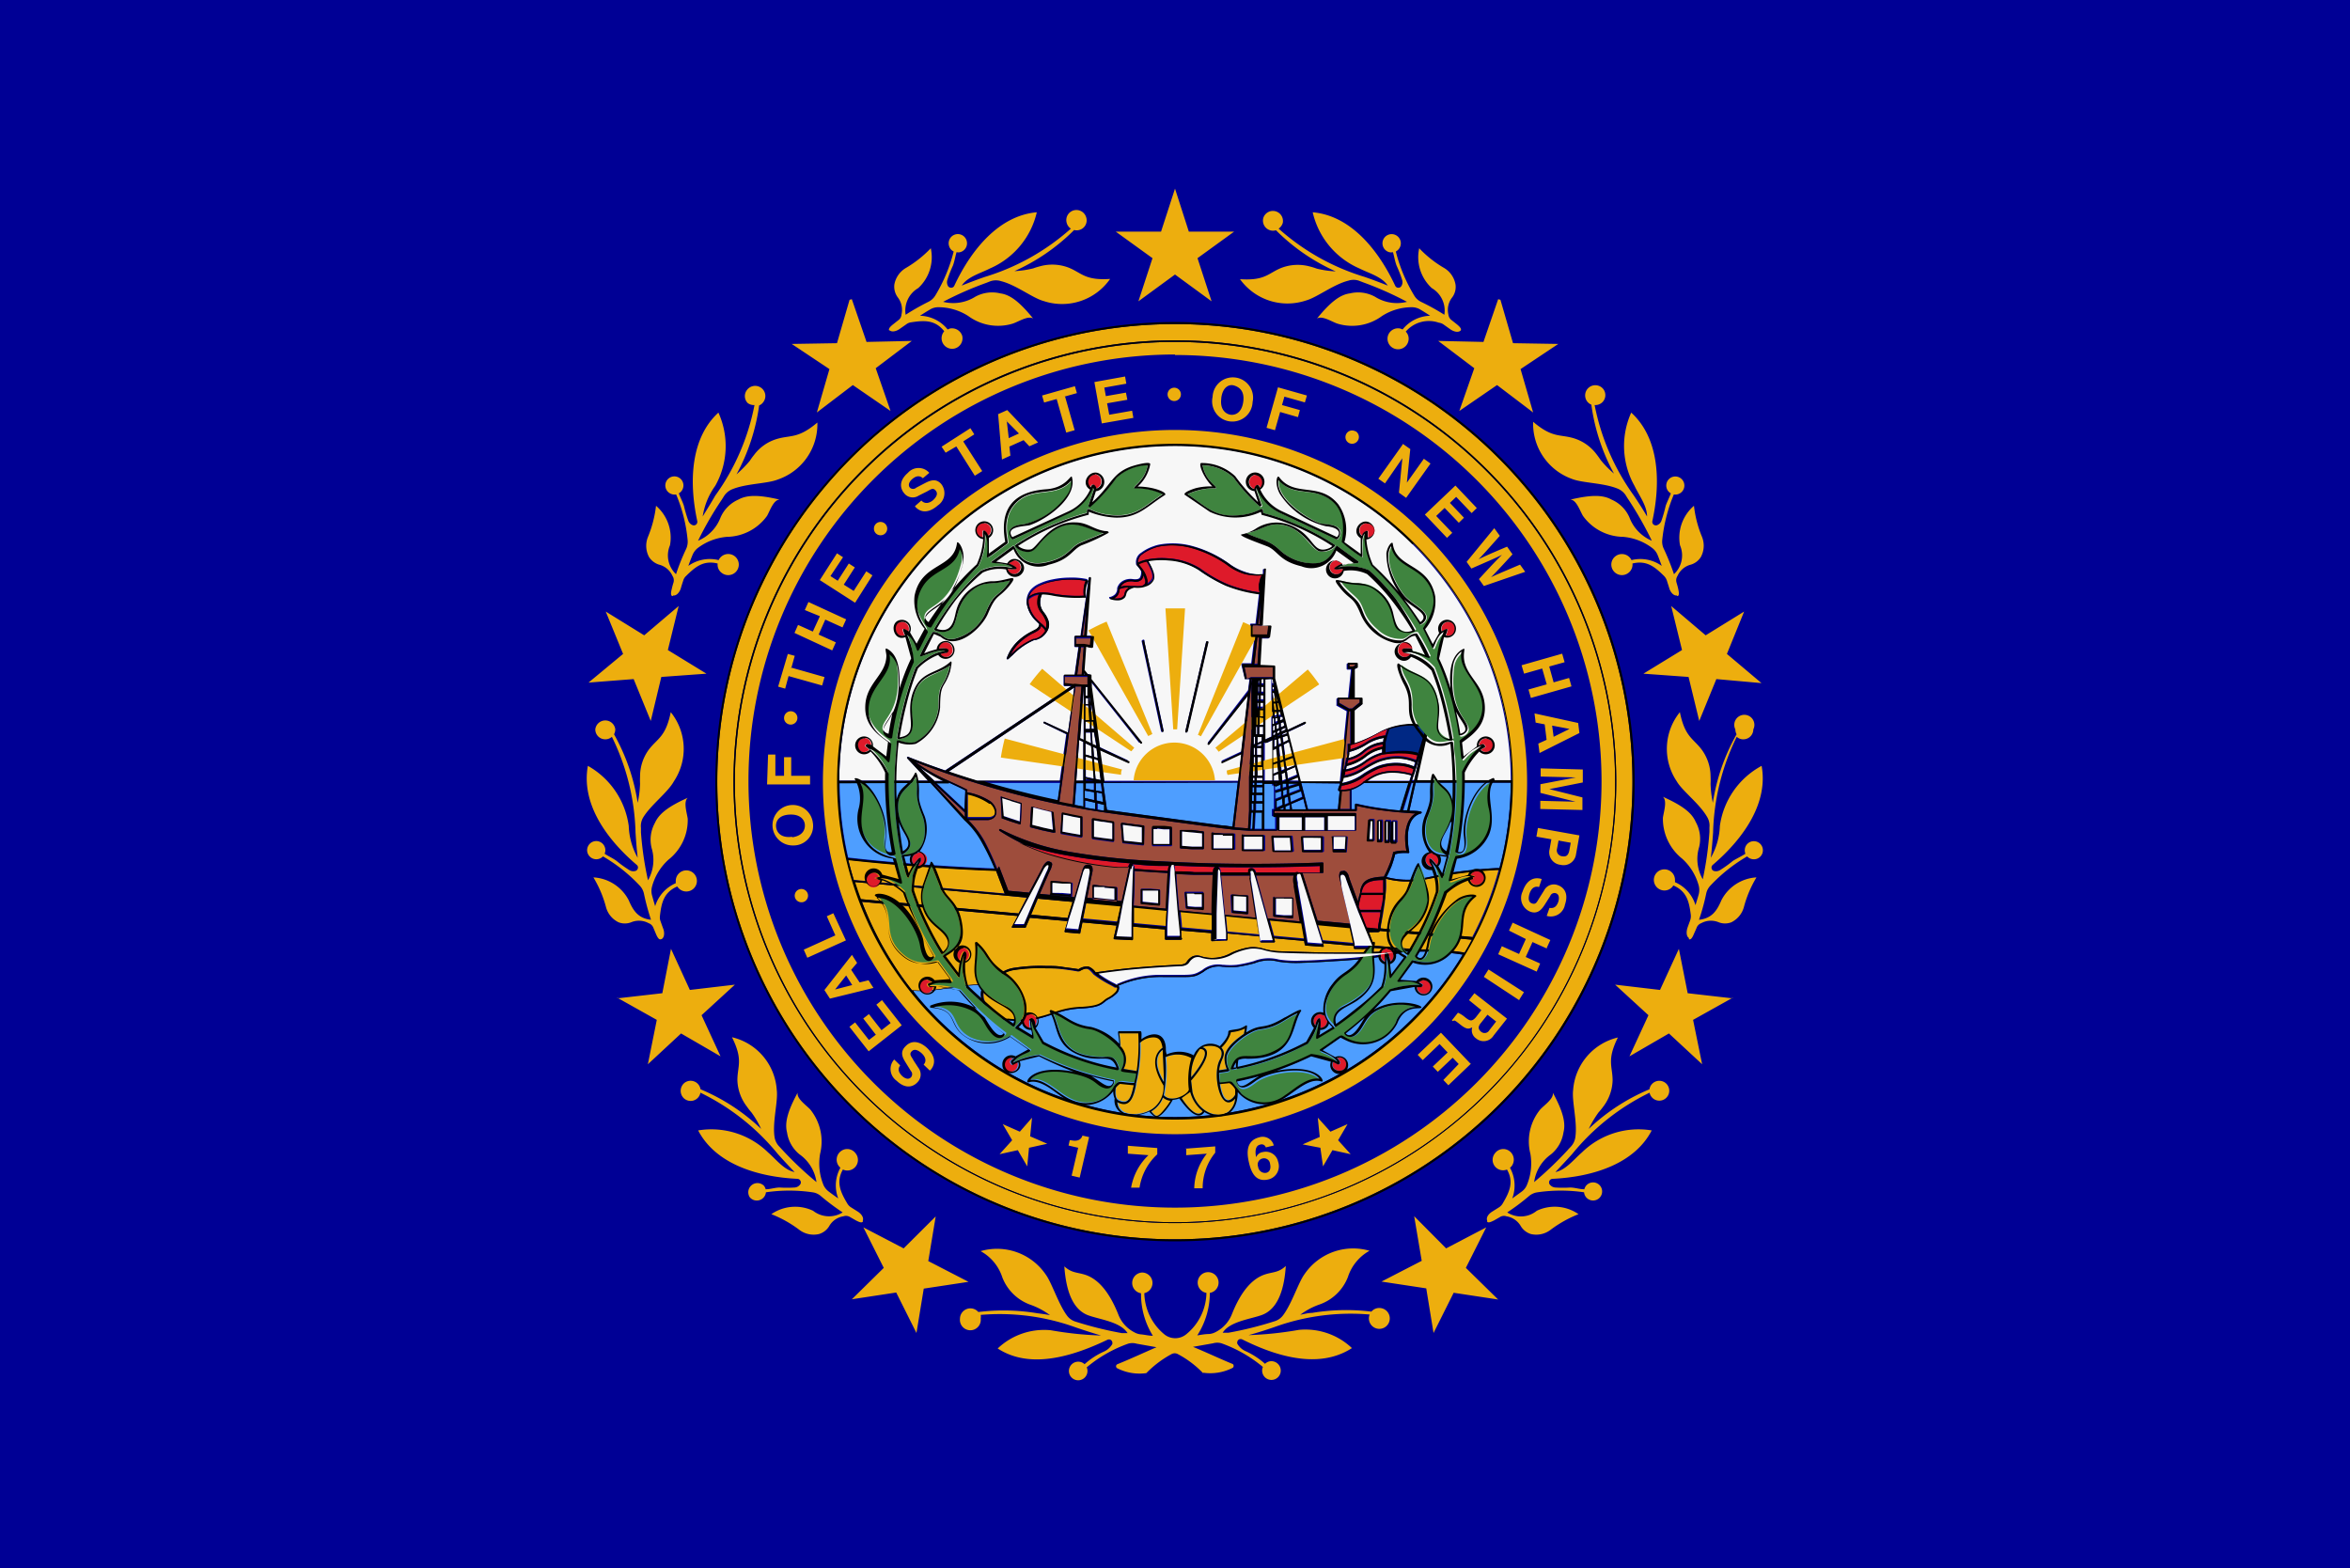
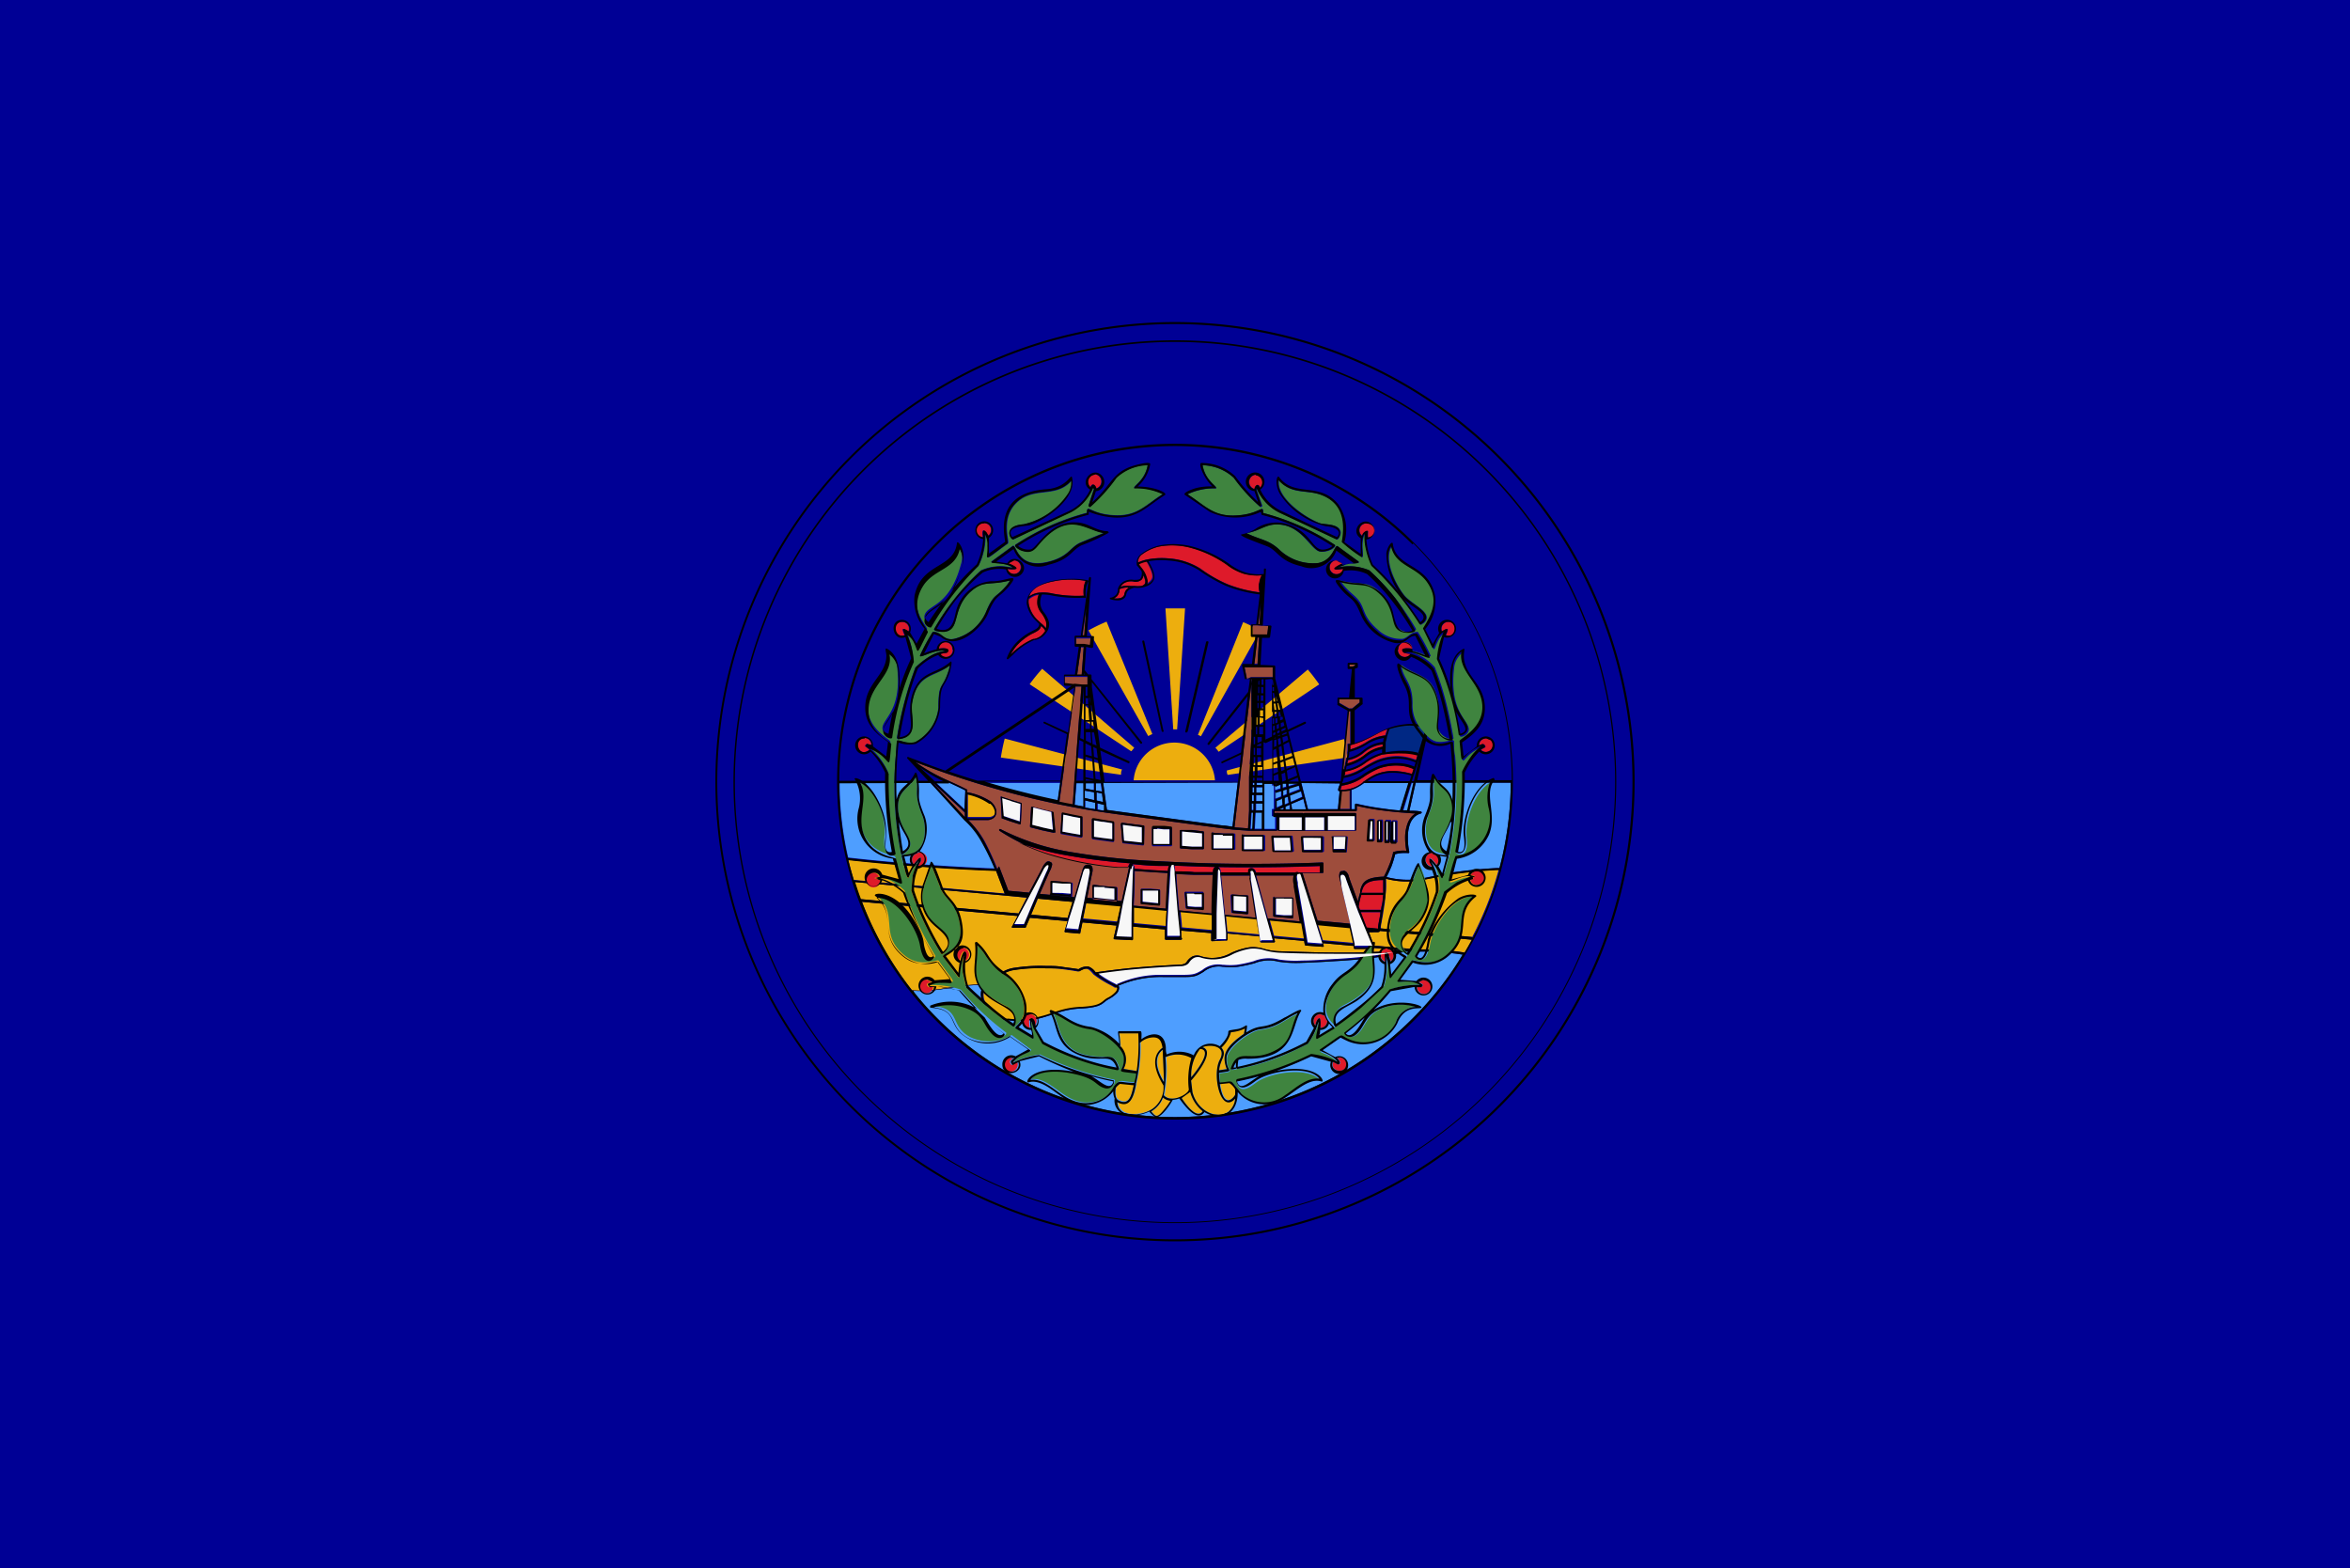
<svg xmlns="http://www.w3.org/2000/svg" viewBox="0 0 186.88 124.72">
  <g id="e836f197-b808-4c07-90b6-da8ed98c217c" data-name="Layer 2">
    <g id="e7e018b9-71cc-4414-b5c4-39a5e47efb13" data-name="Layer 1">
      <rect width="186.88" height="124.72" style="fill:#000095" />
-       <path d="M86.32,60l.51.14-.06-.82-.45-.21V60Zm.68.19h0l.3.09-.1-.76-.26-.12.06.79Zm.32.27h0L87,60.34l.12,1.6.41.09-.22-1.6Zm-.48-.14h0L87,61.91l-.65-.14V60.13l.52.16Zm-1-1.61h0l.33.15v-.68h0V57.4h0V56.06h0v-.63h0v-.79h0l-.29,4.07Zm.49.22h0v-.67h.37l.06.88-.43-.21Zm.6.29h0l.25.11L87,58.24h-.18l.07.95ZM86.16,59h0l-.34-.16-.23,3.24h.56v-.25h0V60h0V59Zm.17-4.37h0v.7l.15,0,0-.71Zm-.14-1h.08l-.08-.1v.1Zm.14,1.86h0V56l.21,0,0-.48-.16,0Zm.34,0h0l0,.47h0l-.06-.47Zm-.35.6h0v1.17l.3,0-.08-1.17-.22,0Zm.43,0h0l.09,1.17h.12l-.16-1.17Zm-.43,1.3h0v.58h.36l0-.58Zm.61,0H86.8l0,.57H87l-.08-.57Zm-.62,4.58H87l-.66-.14v.15Zm14-8.07h0l0,.43h.16V54Zm.81,0h0l.05.44.1,0-.06-.43Zm-.84.6h0l0,.5h.18v-.5Zm-.22-.18h.07l0-.35-.07.08,0,.26Zm.06.17h-.07l0,.49h.08l0-.5Zm.13.67h0l0,.44h.21v-.43Zm-.16,0H100l0,.45h.08l0-.44Zm.13.61h0l0,.42h.23v-.42Zm-.16,0H100l0,.41h.08l0-.41Zm.13.58h0l0,.48h.25v-.48Zm-.16,0H100l0,.48H100l0-.48Zm1.16-1.84h0l0,.3h.11l0-.3Zm0,.46h0l.08.69.13,0-.09-.68Zm.09.85h0l.06.5h.15l-.07-.5Zm-.19-.14h0l0-.19v.19Zm.47-.06h0l-.11-.45.06.45Zm.09.16h-.07l.07.52h.14l-.14-.51Zm-.53.06h0l0,.49h0l0-.49Zm.23.64h0l0,.39.17,0,0-.37Zm.48,0h-.16l0,.36.19,0-.08-.34Zm-.64,0h-.06l0,.41.08,0,0-.4Zm.22.54h0l0,.37.17-.06,0-.34-.17,0ZM102,57h0l-.21,0,0,.29.23-.09L102,57Zm-.7.12h-.1l0,.44.12,0,0-.41Zm.22.51h0l0,.35.19-.08,0-.34-.17.07Zm.58-.23h0l-.25.1,0,.34.29-.13-.08-.31Zm-.74.29h0l-.13.06,0,.36.15-.06,0-.36Zm.21.46h0l0,.18.19-.09,0-.17-.19.08Zm.65-.28h0l-.31.13,0,.17.32-.15,0-.15Zm-.81.35h0l-.16.07v.19l.17-.08,0-.18Zm-1.24-1.17h0l0,.59h.29V57.1Zm-.16,0h-.09l0,.58H100l0-.58Zm.13.75h0l0,.59.31,0v-.6Zm-.17,0h-.09l0,.59h.1l0-.6Zm-.32,3.88h.13l0-.7h-.13l0,.7Zm.3,0h.44V61H100l0,.7Zm.44.17h-.45v.22h.45v-.21Zm-.62,0h-.13v.22h.13v-.22Zm2.21.22h0l.28-.12-.07-.6-.28.11.07.61Zm.44-.18h0l.74-.31L103,61l-.67.28.08.6Zm.78-.15h0l.08.33h-.84l.76-.32Zm-3.5-.91h.12l0-.65h-.12l0,.66Zm0-.82h.11l0-.56h-.11l0,.56Zm0-.82h0l.11-.05,0-.57h-.11l0,.63Zm.78-.67Zm-.16.07h-.32l0,.48.34-.16v-.31Zm0,2.24h0V60.2H100l0,.65Zm0-.81h0v-.55h-.35l0,.55Zm0-.71h0V59.1l-.34.16v.06Zm1,2.76h.41l-.06-.55-.36.15v.4Zm0-.57h0l.35-.15-.07-.67-.31.11,0,.71Zm0-.88h0l.3-.11-.11-1-.23.12,0,1Zm0-1.21h0l.22-.11,0-.52-.19.06,0,.57Zm1-1.21h0l-.34.16v.08l.36-.12,0-.12Zm.07.28h0l-.38.13.06.42.41-.21-.09-.34Zm.13.5h0l.28,1.11-.57.21-.14-1.1.43-.22Zm.32,1.27h0l.15.6-.65.27-.09-.65.59-.22Zm-.92,1h0l.26-.11-.08-.66-.25.1.07.67Zm-.09-.84h0l.25-.09-.15-1.08-.21.11.11,1.06Zm-.13-1.23h0l.21-.11-.06-.45-.2.07.05.49Zm-.23-.61h0v0l-.14.07.14,0Zm.16-.09h0v0l.2-.07v-.06l-.19.09Zm10.82,3.07h0l-.15.48h.17l.48-2.12,0,.05h0l-.17.56h0l-.15.49h0l-.16.52ZM100.58,59h0v.4h0l0,2.38h0v.29h.7l0-.45h0l0-.87h0l0-1.18h0l0-.75h0v0l-.53.25Zm0-5h0v.53h0v.65h0v.58h0v.57h0V57h0v.75h0v.76h0v.3l.52-.24v-.33l0-.53h0l0-1.2h0l0-.64h0l0-.88h0l0-1ZM74.29,62.09h.81l-.08,0A13.7,13.7,0,0,1,73.13,61l1.16,1.08Zm33-2.3h0c0,.16,0,.33-.08.51a2.75,2.75,0,0,0,1.16-.58A2.87,2.87,0,0,1,110,59V59c0-.1,0-.21.07-.32a3.48,3.48,0,0,0-1.44.55h0a4.78,4.78,0,0,1-1.35.57Zm-.22,1.11h0a3.86,3.86,0,0,0,1.53-.72,3,3,0,0,1,1.32-.63l0,.28a4.1,4.1,0,0,0-1.39.68,3.65,3.65,0,0,1-1.49.66l.06-.27Zm-.24.94h0a4.35,4.35,0,0,0,1.76-.73,8.57,8.57,0,0,1,.93-.5,4.21,4.21,0,0,1,1.56-.31,3.81,3.81,0,0,1,1.45.31l-.1.33a3.51,3.51,0,0,0-1.34-.28,4.16,4.16,0,0,0-1.52.25h0a6.83,6.83,0,0,0-1.15.61,4.18,4.18,0,0,1-1.71.74l0-.06h0c0-.12.07-.23.1-.35Zm1.89.25h3.36l.14-.45a5.41,5.41,0,0,0-1.43-.22,3.27,3.27,0,0,0-1.3.23,3.66,3.66,0,0,0-.77.44Zm-33.4-.76h0c.78.27,1.56.52,2.35.76h6.6l.52-3.7L83,57.51a.07.07,0,0,1,0-.1.07.07,0,0,1,.1,0l1.83.85.5-3.59-10,6.7Zm7.54-14.06h0a1.47,1.47,0,0,0-.14.78,1.33,1.33,0,0,0,.26.62,2.24,2.24,0,0,1,.4.72,1,1,0,0,1-.15.87h0a1.41,1.41,0,0,1-.91.64h0l-.08,0a5.26,5.26,0,0,0-1.73,1.21c-.11.09-.21.19-.33.3a.09.09,0,0,1-.12,0,.08.08,0,0,1,0-.08,3.53,3.53,0,0,1,.69-1.15A4.38,4.38,0,0,1,82,50.26l.15-.08c.25-.12.5-.24.5-.54l-.29-.28a2.46,2.46,0,0,1-.7-1.33A1.37,1.37,0,0,1,82,46.86a2,2,0,0,1,.67-.46,4.28,4.28,0,0,1,1-.32,6.78,6.78,0,0,1,1.42-.15,5.69,5.69,0,0,1,1.36.12h0a.08.08,0,0,1,0,.11,1.94,1.94,0,0,0-.18.61,2.44,2.44,0,0,0,0,.66h-.18a10.39,10.39,0,0,1-2.43-.16,4.36,4.36,0,0,0-.85-.1ZM94.42,58.19h0a.09.09,0,0,1-.1.06.08.08,0,0,1-.06-.1l1.65-7.09A.07.07,0,0,1,96,51a.07.07,0,0,1,.07.09l-1.65,7.1Zm-1.93-.08h0a.08.08,0,0,1-.06.1.09.09,0,0,1-.1-.06L90.79,51a.09.09,0,0,1,.06-.1A.09.09,0,0,1,91,51l1.54,7.1Zm19.83-14.84h0a26.63,26.63,0,0,1,7.82,18.82h-7.52l.94-4.22h0a3.74,3.74,0,0,0-1.87-.23,5.64,5.64,0,0,0-1.22.26h0a4.83,4.83,0,0,0-.83.36,11.74,11.74,0,0,1-1.25.61,6.73,6.73,0,0,1-.74.27l0-2.6.63-.5a.11.11,0,0,0,0-.07l0-.37a.09.09,0,0,0-.08-.08h-.54l0-2.29.18-.07h0s0,0,.06-.06l0-.27v0a.09.09,0,0,0-.09-.08h-.64a.09.09,0,0,0-.08.08v.34h0a.07.07,0,0,0,.08.08h.26l-.23,2.27h-.84a.08.08,0,0,0-.08.08l0,.43a.09.09,0,0,0,0,.08l.81.45-.55,5.62h-3.17l-1-3.94,1.36-.64a.08.08,0,0,0-.07-.15l-1.33.63-1-4.08,0-.95h0a.08.08,0,0,0-.08-.08l-1.09-.05.12-2.15.55,0a.09.09,0,0,0,.09-.07l.11-.83h0a.08.08,0,0,0-.08-.08l-.61,0,.25-4.44s0-.08-.07-.09-.09,0-.09.07l0,.36A3.71,3.71,0,0,1,99,45.47a4.38,4.38,0,0,1-1.31-.69,9.18,9.18,0,0,0-2.8-1.34,5.92,5.92,0,0,0-2.67-.14,2.83,2.83,0,0,0-.47.13,3.58,3.58,0,0,0-1,.52.87.87,0,0,0-.41.83l0,.1v0h0a5.09,5.09,0,0,1,.39.5.8.8,0,0,1-.1.57h0c-.1.11-.27.13-.53.1a1.25,1.25,0,0,0-.79.13,1,1,0,0,0-.47.58h0a.66.66,0,0,1-.17.5.87.87,0,0,1-.39.21.1.1,0,0,0-.06,0,.09.09,0,0,0,0,.11,1.73,1.73,0,0,0,.68.1.75.75,0,0,0,.49-.22.6.6,0,0,0,.11-.26c0-.18.11-.39.64-.53a2.48,2.48,0,0,0,.54,0h0a1.59,1.59,0,0,0,.39-.1,1,1,0,0,0,.63-.53c.16-.41-.21-1.08-.43-1.47h0a5.83,5.83,0,0,1,1.58-.06,5.16,5.16,0,0,1,2.43.77,12.34,12.34,0,0,0,2.14,1.24,10.94,10.94,0,0,0,2.7.69l-.28,2.38-.35,0h0a.08.08,0,0,0-.08.08l0,.84h0a.09.09,0,0,0,.08.08l.27,0-.26,2.15-.72,0h0a.09.09,0,0,0-.07.1L99,54A.08.08,0,0,0,99,54h.36l-.11.88L96.08,59a.09.09,0,0,0,0,.12.09.09,0,0,0,.12,0l3.05-3.86-.53,4.49-1.55.73a.07.07,0,0,0,0,.1.08.08,0,0,0,.11,0l1.45-.68-.25,2.19H87.71l-.23-1.73h0l-.11-.77,2.21,1a.08.08,0,0,0,.07-.15l-2.3-1.08-.27-2h0l-.18-1.33h0l-.08-.63h0l-.12-.86,0-.38,3.86,4.87a.08.08,0,0,0,.11,0,.08.08,0,0,0,0-.12l-4-5v-.23h0a.09.09,0,0,0-.08-.08h-.19l-.28-.35.13-1.85c.27,0,.45.09.46.09h0a.1.1,0,0,0,.09-.07l.07-.79h0a.08.08,0,0,0-.08-.08l-.49,0L86.73,46a.1.1,0,0,0-.07-.09s-.09,0-.09.07l-.65,4.6-.41,0h0a.08.08,0,0,0-.08.09l0,.72a.09.09,0,0,0,.09.07h.24l-.31,2.21-.78,0h0a.08.08,0,0,0-.09.08l0,.73a.09.09,0,0,0,.08.08l.54,0L75.16,61.26c-1-.34-2-.69-2.91-1.07a.08.08,0,0,0-.1,0,.07.07,0,0,0,0,.11l1.65,1.77H66.74a26.7,26.7,0,0,1,45.58-18.82Z" style="fill:#f7f7f7;fill-rule:evenodd" />
      <path d="M93.39,58h.22l.63-9.62c-.28,0-.57,0-.85,0l-.71,0L93.3,58Zm1.86.42h0l.25.13,4.71-8.42a14,14,0,0,0-1.35-.66l-3.61,9Zm1.38,1.06h0L104,53.24c.32.37.62.77.91,1.18l-8,5.36a2.43,2.43,0,0,0-.24-.3Zm.93,1.79h0c0,.12,0,.23.07.35l9.55-1.39a11.44,11.44,0,0,0-.3-1.46l-9.32,2.5Zm-8.41.34h0c0-.14,0-.28.08-.42L79.9,58.73c-.13.5-.23,1-.31,1.51l9.56,1.37Zm.79-1.88h0l-8.06-5.32a14.46,14.46,0,0,1,1-1.23l7.32,6.28-.22.27Zm1.37-1.2h0l.33-.16L88,49.43a14.72,14.72,0,0,0-1.44.7l4.75,8.4Zm2.08.52h0a3.25,3.25,0,0,0-3.24,3h6.47A3.24,3.24,0,0,0,93.39,59.05Z" style="fill:#edae0e;fill-rule:evenodd" />
-       <path d="M95.7,109.16a3.94,3.94,0,0,0,2.31-.38.17.17,0,0,0,.09-.17.15.15,0,0,0-.11-.16c-1-.41-2.07-.92-3.12-1.35l1.59-.28a1.22,1.22,0,0,1,.68,0,10.8,10.8,0,0,1,3.29,1.88.72.72,0,0,0-.06.29.74.74,0,1,0,1.48,0,.75.75,0,0,0-.74-.75.72.72,0,0,0-.51.21,6.12,6.12,0,0,0-1.53-1,1.42,1.42,0,0,1-.68-.61.21.21,0,0,1,0-.11.28.28,0,0,1,.14-.22.3.3,0,0,1,.26,0c4,2,6.79,1.94,8.72.69a5.37,5.37,0,0,0-4.22-1.45,28.31,28.31,0,0,1-4,.42c.65-.18,1.33-.39,2.05-.64a17.8,17.8,0,0,1,7.58-1,.8.8,0,0,0-.06.3.83.83,0,1,0,.83-.82.8.8,0,0,0-.63.29,16.5,16.5,0,0,0-4.71.1c-.32,0-.63.09-.95.15a5.63,5.63,0,0,1,1.48-.8,3.75,3.75,0,0,0,2.31-2.2,3.68,3.68,0,0,1,1.72-2.09,4.68,4.68,0,0,0-5.17,1.86c-.48.65-1,2.32-1.69,3.25a1.33,1.33,0,0,1-.74.51,28.31,28.31,0,0,1-3.63.9l-.45,0c.56-.9,2.2-1.08,3.11-1.41,1.13-.41,1.77-1.72,1.91-3.9-.58.54-1,.46-1.65.67-1.07.35-1.94,1.42-2.63,3.15a2.7,2.7,0,0,1-1.27,1.42,1.36,1.36,0,0,1-.55.17c-.31,0-.62.06-.94.11a6.26,6.26,0,0,0,1-3.38.83.83,0,1,0-.27,0,4.33,4.33,0,0,1-1.63,3.31,1.38,1.38,0,0,1-1.7,0A4.37,4.37,0,0,1,91,102.83a.83.83,0,0,0-.16-1.64.83.83,0,0,0-.1,1.65,6.26,6.26,0,0,0,.94,3.38c-.31,0-.62-.08-.93-.11a1.27,1.27,0,0,1-.55-.17,2.66,2.66,0,0,1-1.27-1.42c-.69-1.73-1.56-2.8-2.63-3.15-.65-.21-1.07-.13-1.66-.67.15,2.18.78,3.49,1.92,3.9.91.33,2.54.51,3.11,1.41l-.45,0a28.88,28.88,0,0,1-3.64-.9,1.33,1.33,0,0,1-.74-.51c-.68-.93-1.2-2.6-1.68-3.25a4.69,4.69,0,0,0-5.18-1.86,3.66,3.66,0,0,1,1.73,2.09,3.75,3.75,0,0,0,2.31,2.2,6,6,0,0,1,1.48.8q-.48-.09-1-.15a16.43,16.43,0,0,0-4.7-.1.83.83,0,0,0-1.46.53.83.83,0,1,0,1.65,0,1,1,0,0,0,0-.3,17.76,17.76,0,0,1,7.57,1c.73.25,1.4.46,2,.64a28.17,28.17,0,0,1-4-.42,5.36,5.36,0,0,0-4.22,1.45c1.92,1.25,4.67,1.26,8.72-.69a.3.3,0,0,1,.26,0,.28.28,0,0,1,.14.22v.11a1.48,1.48,0,0,1-.68.61,5.93,5.93,0,0,0-1.53,1,.74.74,0,1,0-.51,1.28.74.74,0,0,0,.74-.74.72.72,0,0,0-.06-.29,10.68,10.68,0,0,1,3.29-1.88,1.21,1.21,0,0,1,.68,0l1.58.28c-1,.43-2.09.94-3.11,1.35a.18.18,0,0,0,0,.33,3.92,3.92,0,0,0,2.3.38,8.21,8.21,0,0,1,2-1.51.52.52,0,0,1,.51,0,7.85,7.85,0,0,1,2,1.51ZM52.57,74.68h0c-.18.11-.34-.26-.4-.4l-.21-.5a.63.63,0,0,0-.38-.37,1.61,1.61,0,0,0-1.39-.07,1.38,1.38,0,0,1-1,0,1.88,1.88,0,0,1-1-1.21,9.06,9.06,0,0,0-1-2.36A3.37,3.37,0,0,1,50,71.59c.37.87.78,1.44,1.77,1.55a18.63,18.63,0,0,1-.56-2.07,1.33,1.33,0,0,0-.36-.67,12.7,12.7,0,0,0-2.9-2.3.73.73,0,0,1-1.26-.49.73.73,0,0,1,.73-.73.73.73,0,0,1,.72.73.67.67,0,0,1-.06.28c.31.2.65.35.95.57a10,10,0,0,0,1,.72.62.62,0,0,0,.53.07.3.3,0,0,0,.17-.22.26.26,0,0,0-.09-.25c-2.57-2.19-4.42-5-3.89-7.88A6.47,6.47,0,0,1,50,65.68a5.54,5.54,0,0,0,.71,2.53c-.07-.61-.12-1.27-.17-2a18.27,18.27,0,0,0-1.88-7.62.78.78,0,0,1-.53.2.79.79,0,0,1-.79-.79.8.8,0,0,1,1.59,0,.87.87,0,0,1-.1.39,16,16,0,0,1,1.88,5.45,8.26,8.26,0,0,0,.19-1.51,5.56,5.56,0,0,1,0-.58,3.6,3.6,0,0,1,.68-2.12c.68-.91,1.36-1,1.76-3a4.65,4.65,0,0,1,.25,5.5C53.12,63,51.76,64,51.15,65a1.34,1.34,0,0,0-.18.83l0,.35A26.52,26.52,0,0,0,51.53,70a3.25,3.25,0,0,0,.29-2.56,2.75,2.75,0,0,1,.26-2c.31-.7,1-1.28,2.61-2-.35.32-.08,1.14,0,1.66a4,4,0,0,1-1.53,3.26,4.46,4.46,0,0,0-1.31,2.15,1.31,1.31,0,0,0,0,.68c.08.29.16.57.25.87a2.93,2.93,0,0,1,1.64-1.83,1.1,1.1,0,0,1,0-.18.84.84,0,0,1,.84-.84.84.84,0,0,1,0,1.68.84.84,0,0,1-.72-.4c-1.08.47-1.26,1.31-1.38,2.35a.86.86,0,0,0,.05.42c.07.2.14.4.22.61s.13.65-.14.81ZM53.5,47.4h0c-.22,0-.12-.41-.08-.56a5,5,0,0,1,.14-.52.63.63,0,0,0-.08-.52,1.6,1.6,0,0,0-1.07-.9,1.48,1.48,0,0,1-.8-.61,1.89,1.89,0,0,1-.08-1.6,9.3,9.3,0,0,0,.64-2.47,3.34,3.34,0,0,1,1.11,3.14,2.05,2.05,0,0,0,.48,2.3,16.77,16.77,0,0,1,.8-2,1.4,1.4,0,0,0,.12-.75,12.27,12.27,0,0,0-.91-3.59.75.75,0,0,1-.57-.14.72.72,0,1,1,1-.14.66.66,0,0,1-.22.19c.13.35.31.67.41,1a10.92,10.92,0,0,0,.34,1.16.59.59,0,0,0,.38.38.28.28,0,0,0,.26-.07.29.29,0,0,0,.08-.26c-.71-3.3-.46-6.67,1.68-8.63a6.43,6.43,0,0,1-.25,5.82,5.62,5.62,0,0,0-1,2.44c.32-.53.67-1.08,1-1.66a18.17,18.17,0,0,0,3.12-7.2.84.84,0,0,1-.54-.16A.79.79,0,0,1,59.41,31a.81.81,0,0,1,1.12-.16A.8.8,0,0,1,60.68,32a.73.73,0,0,1-.31.24,16.1,16.1,0,0,1-1.8,5.48,9.75,9.75,0,0,0,1.06-1.08,5.09,5.09,0,0,1,.34-.47,3.5,3.5,0,0,1,1.83-1.27c1.09-.32,1.66,0,3.2-1.3a4.65,4.65,0,0,1-3.14,4.53c-.83.34-2.51.31-3.64.78a1.4,1.4,0,0,0-.65.55l-.19.3A27.14,27.14,0,0,0,55.51,43a3.26,3.26,0,0,0,1.79-1.85,2.75,2.75,0,0,1,1.41-1.42c.67-.37,1.57-.41,3.29,0-.48,0-.76.86-1,1.29a4,4,0,0,1-3.2,1.67,4.48,4.48,0,0,0-2.34.91,1.41,1.41,0,0,0-.4.56c-.11.27-.22.55-.32.84a2.93,2.93,0,0,1,2.41-.46.6.6,0,0,1,.09-.15.84.84,0,1,1,.16,1.17.81.81,0,0,1-.33-.75c-1.14-.28-1.79.28-2.52,1a.78.78,0,0,0-.22.37c-.07.2-.13.4-.19.61s-.29.6-.6.56ZM70.73,26.3h0c-.15-.15.16-.4.28-.5l.43-.34a.59.59,0,0,0,.25-.45,1.63,1.63,0,0,0-.3-1.37,1.44,1.44,0,0,1-.27-1,1.92,1.92,0,0,1,.9-1.32,9.07,9.07,0,0,0,2-1.58,3.34,3.34,0,0,1-1,3.17,2.06,2.06,0,0,0-1,2.12A18.83,18.83,0,0,1,73.83,24a1.34,1.34,0,0,0,.56-.52A12.79,12.79,0,0,0,75.84,20a.7.7,0,0,1-.37-.45.73.73,0,1,1,.89.5.57.57,0,0,1-.29,0c-.11.36-.16.72-.29,1.07a10.4,10.4,0,0,0-.44,1.13.61.61,0,0,0,.07.53.32.32,0,0,0,.26.1.27.27,0,0,0,.22-.16c1.43-3.05,3.67-5.59,6.56-5.84a6.46,6.46,0,0,1-3.73,4.47c-.74.38-1.77.65-2.24,1.36.57-.23,1.18-.46,1.84-.69a18.18,18.18,0,0,0,6.84-3.84.76.76,0,0,1-.33-.45.8.8,0,0,1,.55-1,.81.81,0,0,1,1,.56.79.79,0,0,1-.56,1,.78.78,0,0,1-.4,0,15.88,15.88,0,0,1-4.75,3.27,7.79,7.79,0,0,0,1.5-.22c.18-.07.37-.12.55-.17a3.65,3.65,0,0,1,2.23.1c1.06.41,1.3,1.05,3.33.91A4.65,4.65,0,0,1,83,23.94c-.87-.23-2.19-1.28-3.38-1.58a1.38,1.38,0,0,0-.85,0l-.33.13A27.37,27.37,0,0,0,75,24a3.29,3.29,0,0,0,2.55-.4,2.78,2.78,0,0,1,2-.27c.75.1,1.49.62,2.61,2-.4-.25-1.12.23-1.61.4a4,4,0,0,1-3.55-.6,4.41,4.41,0,0,0-2.42-.7,1.27,1.27,0,0,0-.65.2c-.26.15-.51.31-.77.48a2.89,2.89,0,0,1,2.2,1.09l.16-.07a.85.85,0,0,1,1,.58.84.84,0,0,1-.59,1,.84.84,0,0,1-.84-1.37c-.74-.92-1.59-.87-2.63-.71a.79.79,0,0,0-.39.16l-.53.37c-.21.15-.59.3-.82.09Zm-2.1,70.81h0c-.08.21-.43,0-.56-.06l-.47-.27a.62.62,0,0,0-.53-.06,1.58,1.58,0,0,0-1.14.8,1.43,1.43,0,0,1-.8.61,1.88,1.88,0,0,1-1.56-.33,9.28,9.28,0,0,0-2.23-1.25,3.33,3.33,0,0,1,3.32-.27,2.05,2.05,0,0,0,2.35.13,18.5,18.5,0,0,1-1.71-1.28,1.26,1.26,0,0,0-.69-.32,12.87,12.87,0,0,0-3.7,0,.73.73,0,0,1-1.29.39.73.73,0,0,1,1.14-.9.84.84,0,0,1,.13.27c.36,0,.72-.13,1.09-.14a9.46,9.46,0,0,0,1.21,0,.59.59,0,0,0,.46-.27.26.26,0,0,0,0-.27.28.28,0,0,0-.23-.15c-3.36-.16-6.56-1.27-7.9-3.85a6.45,6.45,0,0,1,5.56,1.75c.64.55,1.27,1.4,2.11,1.56-.43-.44-.87-.92-1.34-1.44a18.17,18.17,0,0,0-6.15-4.87.79.79,0,0,1-1.41.34.82.82,0,0,1,.14-1.12.8.8,0,0,1,1.12.14.87.87,0,0,1,.16.37,15.75,15.75,0,0,1,4.82,3.15,7.72,7.72,0,0,0-.77-1.31A4.94,4.94,0,0,1,59.4,88a3.62,3.62,0,0,1-.76-2.1c0-1.14.48-1.6-.43-3.42a4.62,4.62,0,0,1,3.56,4.19c.12.89-.35,2.51-.18,3.72a1.39,1.39,0,0,0,.37.77l.24.26A27.88,27.88,0,0,0,64.93,94a3.26,3.26,0,0,0-1.34-2.2,2.75,2.75,0,0,1-1-1.74c-.19-.73,0-1.62.84-3.17-.08.47.63.95,1,1.33a4.05,4.05,0,0,1,.79,3.52,4.47,4.47,0,0,0,.27,2.5,1.34,1.34,0,0,0,.44.53c.23.18.48.35.73.53a2.89,2.89,0,0,1,.17-2.44l-.12-.13a.84.84,0,0,1,.15-1.18.82.82,0,0,1,1.17.15.84.84,0,0,1-1,1.3c-.56,1-.19,1.8.35,2.7a.89.89,0,0,0,.3.31l.54.34c.22.14.5.43.39.72Zm49.62,0h0c.07.21.42,0,.56-.06l.47-.27a.6.6,0,0,1,.52-.06,1.61,1.61,0,0,1,1.15.8,1.44,1.44,0,0,0,.79.61,1.87,1.87,0,0,0,1.56-.33,9.47,9.47,0,0,1,2.23-1.25,3.32,3.32,0,0,0-3.32-.27,2,2,0,0,1-2.35.13,17.25,17.25,0,0,0,1.71-1.28,1.33,1.33,0,0,1,.7-.32,12.84,12.84,0,0,1,3.7,0,.72.72,0,1,0,.15-.51.84.84,0,0,0-.13.27c-.37,0-.72-.13-1.1-.14a9.54,9.54,0,0,1-1.21,0,.61.61,0,0,1-.46-.27.29.29,0,0,1,0-.27.3.3,0,0,1,.24-.15c3.36-.16,6.56-1.27,7.89-3.85a6.44,6.44,0,0,0-5.55,1.75c-.64.55-1.28,1.4-2.11,1.56.42-.44.87-.92,1.34-1.44a18.17,18.17,0,0,1,6.15-4.87.79.79,0,1,0,.15-.64.76.76,0,0,0-.16.37,15.91,15.91,0,0,0-4.83,3.15,8.92,8.92,0,0,1,.78-1.31,4.94,4.94,0,0,0,.36-.44,3.62,3.62,0,0,0,.76-2.1c0-1.14-.48-1.6.42-3.42a4.64,4.64,0,0,0-3.56,4.19c-.11.89.35,2.51.18,3.72a1.38,1.38,0,0,1-.36.77c-.08.09-.17.17-.24.26A29,29,0,0,1,122,94a3.25,3.25,0,0,1,1.33-2.2,2.77,2.77,0,0,0,1-1.74c.19-.73,0-1.62-.84-3.17.08.47-.64.95-1,1.33a4,4,0,0,0-.79,3.52,4.47,4.47,0,0,1-.28,2.5,1.24,1.24,0,0,1-.43.53l-.73.53a2.93,2.93,0,0,0-.18-2.44.8.8,0,0,0,.13-.13.85.85,0,0,0-.15-1.18.82.82,0,0,0-1.17.15.83.83,0,0,0,.95,1.3c.57,1,.19,1.8-.34,2.7a.89.89,0,0,1-.3.31l-.54.34c-.23.14-.51.43-.39.72ZM134.3,74.68h0c.19.11.34-.26.4-.4s.15-.33.22-.5a.62.62,0,0,1,.37-.37,1.61,1.61,0,0,1,1.39-.07,1.39,1.39,0,0,0,1,0,1.9,1.9,0,0,0,1-1.21,9.06,9.06,0,0,1,1-2.36,3.35,3.35,0,0,0-2.79,1.82c-.37.87-.78,1.44-1.78,1.55a16.63,16.63,0,0,0,.57-2.07,1.33,1.33,0,0,1,.36-.67,12.7,12.7,0,0,1,2.9-2.3.72.72,0,0,0,.53.23.71.71,0,0,0,.72-.72.72.72,0,1,0-1.44,0,.87.87,0,0,0,.05.28c-.31.2-.64.35-1,.57a8.93,8.93,0,0,1-1,.72.61.61,0,0,1-.53.07.27.27,0,0,1-.16-.22.26.26,0,0,1,.09-.25c2.56-2.19,4.42-5,3.89-7.88a6.42,6.42,0,0,0-3.32,4.78,5.55,5.55,0,0,1-.72,2.53c.07-.61.13-1.27.18-2a18.27,18.27,0,0,1,1.88-7.62.76.76,0,0,0,.53.2.79.79,0,0,0,.79-.79A.8.8,0,1,0,138,58a.87.87,0,0,0,.1.39,16,16,0,0,0-1.89,5.45,8.58,8.58,0,0,1-.18-1.51,5.56,5.56,0,0,0,0-.58,3.62,3.62,0,0,0-.69-2.12c-.67-.91-1.35-1-1.75-3a4.63,4.63,0,0,0-.25,5.5c.45.78,1.81,1.77,2.42,2.84a1.34,1.34,0,0,1,.18.83l0,.35a26.52,26.52,0,0,1-.53,3.77,3.25,3.25,0,0,1-.29-2.56,2.75,2.75,0,0,0-.27-2c-.3-.7-1-1.28-2.61-2,.35.32.08,1.14,0,1.66a4.06,4.06,0,0,0,1.53,3.26,4.48,4.48,0,0,1,1.32,2.15,1.42,1.42,0,0,1,0,.68c-.08.29-.17.57-.26.87a2.89,2.89,0,0,0-1.63-1.83,1.1,1.1,0,0,0,0-.18.84.84,0,1,0-.84.84.82.82,0,0,0,.71-.4c1.08.47,1.26,1.31,1.39,2.35a1,1,0,0,1-.05.42c-.07.2-.15.4-.22.61s-.13.65.13.81Zm-.92-27.28h0c.21,0,.11-.41.08-.56s-.09-.35-.14-.52a.63.63,0,0,1,.08-.52,1.58,1.58,0,0,1,1.06-.9,1.42,1.42,0,0,0,.8-.61,1.89,1.89,0,0,0,.09-1.6,8.93,8.93,0,0,1-.64-2.47,3.34,3.34,0,0,0-1.11,3.14,2.05,2.05,0,0,1-.48,2.3,18.68,18.68,0,0,0-.8-2,1.32,1.32,0,0,1-.13-.75,12.68,12.68,0,0,1,.92-3.59.72.72,0,1,0-.46-.28.77.77,0,0,0,.22.19c-.12.35-.3.67-.41,1a11,11,0,0,1-.33,1.16.59.59,0,0,1-.38.38.3.3,0,0,1-.27-.07.29.29,0,0,1-.08-.26c.72-3.3.47-6.67-1.68-8.63a6.46,6.46,0,0,0,.26,5.82c.36.76,1,1.59,1,2.44-.31-.53-.66-1.08-1.05-1.66a18.31,18.31,0,0,1-3.12-7.2.82.82,0,0,0,.54-.16.79.79,0,0,0,.15-1.11.8.8,0,1,0-1.27,1,.82.82,0,0,0,.32.24,15.89,15.89,0,0,0,1.8,5.48,8.19,8.19,0,0,1-1.06-1.08c-.11-.16-.22-.32-.34-.47a3.54,3.54,0,0,0-1.83-1.27c-1.1-.32-1.67,0-3.2-1.3A4.66,4.66,0,0,0,125,38.08c.84.34,2.52.31,3.65.78a1.4,1.4,0,0,1,.65.55c.06.1.12.2.19.3A28.35,28.35,0,0,1,131.36,43a3.27,3.27,0,0,1-1.78-1.85,2.73,2.73,0,0,0-1.42-1.42c-.66-.37-1.56-.41-3.28,0,.47,0,.75.86,1,1.29a4,4,0,0,0,3.2,1.67,4.45,4.45,0,0,1,2.34.91,1.34,1.34,0,0,1,.41.56c.11.27.21.55.32.84a2.93,2.93,0,0,0-2.41-.46.6.6,0,0,0-.09-.15.84.84,0,0,0-1.18-.16.83.83,0,0,0-.16,1.17.84.84,0,0,0,1.18.16.83.83,0,0,0,.33-.75c1.14-.28,1.79.28,2.52,1a1,1,0,0,1,.22.37c.06.2.13.4.19.61s.29.6.6.56ZM116.14,26.3h0c.16-.15-.16-.4-.27-.5l-.43-.34a.64.64,0,0,1-.26-.45,1.61,1.61,0,0,1,.31-1.37,1.39,1.39,0,0,0,.26-1,1.91,1.91,0,0,0-.89-1.32,8.85,8.85,0,0,1-2-1.58,3.34,3.34,0,0,0,1,3.17,2.07,2.07,0,0,1,1,2.12A17.91,17.91,0,0,0,113,24a1.31,1.31,0,0,1-.55-.52A12.79,12.79,0,0,1,111,20a.76.76,0,0,0,.37-.45.73.73,0,1,0-.9.5.61.61,0,0,0,.3,0c.11.36.16.72.29,1.07a10.4,10.4,0,0,1,.44,1.13.58.58,0,0,1-.08.53.29.29,0,0,1-.25.1.27.27,0,0,1-.22-.16c-1.43-3.05-3.67-5.59-6.56-5.84a6.44,6.44,0,0,0,3.72,4.47c.75.38,1.78.65,2.25,1.36-.57-.23-1.18-.46-1.84-.69a18.1,18.1,0,0,1-6.84-3.84.85.85,0,0,0,.33-.45.8.8,0,0,0-1.54-.42.8.8,0,0,0,1,1,15.88,15.88,0,0,0,4.75,3.27,7.76,7.76,0,0,1-1.51-.22,5,5,0,0,0-.55-.17,3.65,3.65,0,0,0-2.23.1c-1.06.41-1.29,1.05-3.32.91a4.65,4.65,0,0,0,5.23,1.7c.87-.23,2.19-1.28,3.38-1.58a1.34,1.34,0,0,1,.84,0l.34.13A27.19,27.19,0,0,1,111.89,24a3.26,3.26,0,0,1-2.54-.4,2.78,2.78,0,0,0-2-.27c-.75.1-1.49.62-2.62,2,.41-.25,1.13.23,1.61.4a4,4,0,0,0,3.56-.6,4.4,4.4,0,0,1,2.41-.7,1.31,1.31,0,0,1,.66.2c.25.15.51.31.76.48a2.89,2.89,0,0,0-2.19,1.09l-.17-.07a.84.84,0,0,0-1,.58.84.84,0,0,0,1.62.45.81.81,0,0,0-.2-.79,2.42,2.42,0,0,1,2.63-.71.83.83,0,0,1,.4.16l.52.37c.22.15.6.3.82.09ZM93.44,15h0l1.1,3.42h3.6l-2.91,2.11,1.12,3.43-2.91-2.13-2.91,2.13,1.12-3.43-2.92-2.11h3.6L93.44,15ZM67.72,103.34h0l2.56-2.52L68.66,97.6l3.2,1.67,2.55-2.54-.59,3.55,3.2,1.65-3.56.54L72.88,106l-1.61-3.22-3.55.54Zm-18.63-24h0l3.14,1.76-.71,3.53,2.64-2.45L57.3,84l-1.51-3.27,2.65-2.43-3.58.42-1.5-3.27-.69,3.53-3.58.41Zm-.92-30.71h0L49.55,52,46.8,54.28,50.39,54l1.36,3.33.84-3.5,3.59-.26-3.07-1.88.86-3.5-2.74,2.33-3.06-1.89ZM67.56,23.84h0l-1,3.45-3.6.06,3,2-1,3.45,2.86-2.18,3,2.06-1.18-3.4,2.87-2.17-3.6.08-1.17-3.4Zm51.6,79.5h0l-3.56-.54L114,106l-.58-3.55-3.56-.54,3.2-1.65-.6-3.55L115,99.27l3.19-1.67-1.62,3.22,2.57,2.52Zm18.63-24h0l-3.15,1.76.72,3.53-2.64-2.45L129.58,84l1.51-3.27-2.65-2.43,3.57.42,1.5-3.27.7,3.53,3.58.41Zm.91-30.71h0L137.33,52l2.75,2.32L136.49,54l-1.36,3.33-.85-3.5-3.59-.26,3.07-1.88-.86-3.5,2.74,2.33,3.06-1.89ZM119.32,23.84h0l1,3.45,3.6.06-3,2,1,3.45-2.87-2.18-3,2.06,1.19-3.4-2.87-2.17,3.6.08,1.17-3.4ZM93.44,25.77h0a36.39,36.39,0,1,0,36.38,36.38A36.38,36.38,0,0,0,93.44,25.77Zm0,1.29h0a35.1,35.1,0,1,0,35.09,35.09A35.09,35.09,0,0,0,93.44,27.06Zm0,.13h0a35,35,0,1,0,35,35,35,35,0,0,0-35-35Zm0,1h0a33.92,33.92,0,1,0,33.92,33.92A33.92,33.92,0,0,0,93.44,28.23Zm0,6h0a28,28,0,1,0,28,28,28,28,0,0,0-28-28Zm0,1.17h0a26.8,26.8,0,1,0,26.79,26.79A26.79,26.79,0,0,0,93.44,35.36ZM73.93,85.12h0l-.48-.46c.13-.14.3-.46-.14-.89-.24-.22-.57-.42-.81-.17s0,.42.15.73l.38.58a.87.87,0,0,1-.09,1.17c-.25.27-.85.61-1.64-.14a1.14,1.14,0,0,1-.19-1.69l.48.47c-.09.12-.29.41.15.84.19.18.49.33.7.11a.37.37,0,0,0,0-.5L72,84.46c-.25-.4-.43-.82,0-1.25.69-.74,1.49-.09,1.71.11.88.84.55,1.5.26,1.8ZM69.08,83.6h0l2.63-2.07-1.57-2-.45.36,1.14,1.46-.73.57-1-1.28-.45.35,1,1.29-.55.42L68,81.3l-.45.35,1.53,1.95ZM66,79.41h0l-.44-.68,2.19-2.8.41.64-.47.55.67,1,.71-.17.39.61L66,79.41Zm.42-.74h0l.87-1.1.48.76-1.35.35Zm-2.51-3.15h0l2.52-1.14-.68-1.52.52-.24,1,2.16L64.2,76.16l-.28-.64Zm-.81-8.29h0a1.61,1.61,0,1,1,1.54-1.81,1.55,1.55,0,0,1-1.54,1.81ZM63,66.54h0c-.93.12-1.23-.38-1.28-.76s.12-.93,1-1,1.23.37,1.28.75-.12.93-1,1.05Zm-2-4.16h0L61.08,60h.58l0,1.69.69,0,0-1.48h.57l0,1.48,1.5,0,0,.69L61,62.38Zm1.9-9.3h0l2.67.76-.19.67-2.67-.75-.27,1-.56-.16L62.65,52l.55.15-.28,1Zm.58-3.38h0l1.16.52L65.2,49,64,48.51l.29-.64,3,1.38-.29.64-1.37-.62-.53,1.19,1.37.62-.29.64-3-1.39.28-.63Zm1.72-3.58h0L66.56,44l.48.31-1,1.5.58.37.88-1.37.48.31-.88,1.37.79.5,1-1.56.49.32L68,47.93l-2.82-1.81Zm7.57-5.88h0l.5-.44c.13.15.44.35.9,0,.25-.22.47-.52.24-.79s-.4-.08-.73.09l-.62.31a.86.86,0,0,1-1.16-.19c-.24-.28-.52-.91.3-1.62a1.13,1.13,0,0,1,1.7,0l-.51.43c-.11-.1-.39-.33-.85.07-.2.17-.37.46-.18.68a.37.37,0,0,0,.5,0l.75-.39c.42-.21.86-.35,1.25.11a1.17,1.17,0,0,1-.28,1.69c-.92.8-1.54.41-1.81.09Zm3.84-5.12h0l1.5,2.34-.59.37L76.05,35.5,75.2,36l-.32-.48,2.29-1.47.31.49-.85.54Zm2.75-2.18h0l.74-.33,2.45,2.57-.69.31L81.4,35l-1.13.51.08.72-.67.31-.3-3.55Zm.67.53h0l1,1-.81.37-.16-1.39Zm4.67-1.93h0l.76,2.67-.67.19-.76-2.67-1,.28-.16-.56,2.61-.74.16.55-1,.28Zm2.33-1.16h0l2.44-.44.1.57-1.75.31.12.68,1.6-.28.11.57-1.61.28.17.91,1.82-.32.1.57-2.51.44-.59-3.29Zm9.4,1.18h0a1.61,1.61,0,1,1,3.18.41,1.61,1.61,0,1,1-3.18-.41Zm.69.09h0c.12-.93.67-1.1,1-1s.87.35.75,1.28-.67,1.09-1,1.05-.87-.35-.75-1.28Zm4.51-.85h0l2.3.65-.16.55-1.63-.46-.19.67,1.42.4-.15.56-1.42-.41-.41,1.45-.67-.19.91-3.22Zm9.92,4.49h0l.6.42-.27,2.67h0l1.35-1.9.53.38-1.94,2.73-.57-.41.27-2.74h0l-1.38,2-.53-.37,1.94-2.73Zm4.19,3.32h0l1.7,1.79-.41.4-1.23-1.29-.5.48,1.12,1.18-.41.4-1.13-1.18-.67.64,1.28,1.34-.42.4-1.76-1.85,2.43-2.31ZM118.83,42h0l.44.61c-1.25,1.41-1.41,1.58-1.69,1.86h0c.32-.15.63-.31,2.27-1l.43.61c-1.27,1.38-1.4,1.51-1.71,1.82h0c.29-.14.56-.26,2.31-1l.41.57L118,46.6l-.39-.55c1.13-1.23,1.37-1.47,1.83-1.93h0c-.58.29-.81.38-2.43,1.09l-.38-.53L118.83,42Zm5.59,10.66h0L123.2,53l.35,1.26,1.23-.35.19.67-3.23.92-.19-.67,1.45-.41-.36-1.26-1.44.41-.2-.67,3.23-.92.19.67Zm1.08,4.83h0l.1.8-3.17,1.59-.1-.75.66-.3-.15-1.23-.72-.14-.09-.73,3.47.76Zm-.7.48h0l-1.25.62-.12-.89,1.37.26Zm1.07,3.25h0l0,1-2.66.53h0l2.63.66,0,1-3.35-.08,0-.65,2.8.07h0l-2.79-.7,0-.69,2.82-.54h0l-2.8-.07v-.65l3.35.09Zm-2.5,5.52h0l-1.19-.21.12-.69,3.3.59-.27,1.51a1,1,0,0,1-1.23.83,1,1,0,0,1-.87-1.24l.14-.79Zm1.54.28h0l-.1.55c-.07.42-.24.58-.56.52a.47.47,0,0,1-.43-.6l.12-.65,1,.18Zm-2.31,2.89h0l-.21.63c-.18-.06-.55-.08-.75.5-.1.31-.14.69.19.8s.39-.13.59-.44l.37-.59a.87.87,0,0,1,1.1-.42c.35.12.91.53.56,1.55a1.14,1.14,0,0,1-1.45.89l.22-.63c.15,0,.5.09.7-.49.08-.25.09-.59-.19-.68a.36.36,0,0,0-.45.22l-.45.71c-.26.4-.57.74-1.13.54a1.17,1.17,0,0,1-.62-1.6c.39-1.15,1.13-1.13,1.52-1Zm.42,5.52h0l-1.15-.52-.54,1.19,1.15.52-.28.64-3.06-1.38.29-.64,1.37.62.54-1.19L120,74l.29-.63,3,1.38-.29.63Zm-2.2,4.11h0L118,77.68l.37-.59,2.82,1.81-.37.59Zm-3,.8h0l-1-.81.43-.55L119.84,81l-1.06,1.34a.93.93,0,0,1-1.39.24.78.78,0,0,1-.31-.89c-.26.14-.44.19-.93-.2s-.48-.37-.61-.29l-.08-.06.48-.61a2.27,2.27,0,0,1,.58.37c.36.28.52.36.84,0l.44-.57Zm1.15.9h0l-.53.68a.43.43,0,0,1-.66.12c-.25-.2-.25-.42,0-.71l.51-.64.7.55Zm-2,3.35h0l-1.79,1.71-.4-.42L116,84.61l-.48-.5-1.18,1.12-.4-.42,1.18-1.12-.64-.67-1.34,1.28-.4-.42,1.85-1.76,2.31,2.42Zm-32,6.52h0l.1-.44.1,0c.61.14.84-.13.91-.37l.53.12-.75,3.22-.64-.15.52-2.22-.77-.18Zm4.72,0h0l2.34.18,0,.5a4.53,4.53,0,0,0-1.41,2.65l-.67,0a4.65,4.65,0,0,1,1.38-2.58l-1.64-.12,0-.58Zm4.6.23h0l2.35-.18,0,.5a4.43,4.43,0,0,0-1,2.83l-.67,0a4.58,4.58,0,0,1,1-2.75l-1.64.12,0-.57Zm7-.25h0l-.63.15a.34.34,0,0,0-.45-.22c-.41.09-.4.59-.32,1h0a.68.68,0,0,1,.54-.41,1,1,0,0,1,1.21.77,1.08,1.08,0,0,1-.78,1.41c-1,.23-1.35-.54-1.54-1.35-.14-.61-.31-1.71.81-2a.91.91,0,0,1,1.15.59ZM101,92.55h0c.1.43-.07.66-.3.71a.55.55,0,0,1-.65-.48.49.49,0,0,1,.36-.66.48.48,0,0,1,.59.43ZM93.38,30.83h0a.53.53,0,0,1,.53.53.53.53,0,0,1-1.06,0,.53.53,0,0,1,.53-.53Zm14.42,3.46h0A.53.53,0,0,1,108,35a.54.54,0,0,1-.72.23.53.53,0,0,1,.49-.94ZM69.65,41.66h0a.53.53,0,1,1,0,.75.54.54,0,0,1,0-.75ZM62.36,57h0a.53.53,0,1,1,.43.61.52.52,0,0,1-.43-.61Zm.86,14.37h0a.53.53,0,1,1,.66.36.54.54,0,0,1-.66-.36ZM104.8,88.88h0l1,1.11,1.36-.6-.75,1.28,1,1.11-1.45-.32-.75,1.29L105,91.27,103.59,91l1.36-.59-.15-1.48Zm-22.73,0h0l-.15,1.48,1.36.59-1.45.32-.14,1.48-.75-1.29-1.45.32,1-1.11-.75-1.28,1.36.6Z" style="fill:#edae0e;fill-rule:evenodd" />
      <path d="M112.78,59.9l.61-2a3.66,3.66,0,0,0-1.73-.2,5.71,5.71,0,0,0-1.16.25q-.12.34-.21.66h0c0,.13-.07.26-.09.39l0,.12h0c0,.12,0,.23,0,.33h0a2.07,2.07,0,0,0,0,.35,8,8,0,0,1,1.48-.12A4.46,4.46,0,0,1,112.78,59.9Z" style="fill:#002884;fill-rule:evenodd" />
      <path d="M90.94,45.68a.69.69,0,0,1-.15.41h0a.73.73,0,0,1-.67.15,1.15,1.15,0,0,0-.69.11.82.82,0,0,0-.32.32,1.17,1.17,0,0,1,.25-.07,1.59,1.59,0,0,1,.54,0H90l.09,0h.14a2.34,2.34,0,0,0,.52,0,.49.49,0,0,0,.29-.17.43.43,0,0,0,0-.37,1.36,1.36,0,0,0-.13-.37Zm-1.09,1.06h0a1.31,1.31,0,0,0-.45,0,1.58,1.58,0,0,0-.37.11.83.83,0,0,1-.21.57,1.19,1.19,0,0,1-.23.16,1.27,1.27,0,0,0,.38,0,.54.54,0,0,0,.37-.17.33.33,0,0,0,.08-.19.71.71,0,0,1,.43-.53Zm10.28-.35h0a1.91,1.91,0,0,0,.05.71,10.32,10.32,0,0,1-2.61-.67,11.21,11.21,0,0,1-2.12-1.23,5.47,5.47,0,0,0-2.51-.8,6,6,0,0,0-1.72.09h0a3.11,3.11,0,0,0-.71.24.75.75,0,0,1,.35-.67,3.45,3.45,0,0,1,.91-.48,2.66,2.66,0,0,1,.45-.13,5.75,5.75,0,0,1,2.6.14,9,9,0,0,1,2.75,1.31,4.29,4.29,0,0,0,1.36.72,4,4,0,0,0,1.42.12,1.7,1.7,0,0,0-.2.64Zm-8.94-1.72h0l0,0h0c.2.36.55,1,.42,1.32a.79.79,0,0,1-.45.41.62.62,0,0,0,0-.44,2.15,2.15,0,0,0-.29-.66c-.12-.17-.25-.33-.37-.48a2.37,2.37,0,0,1,.62-.21Zm-5,2.7h0a2.51,2.51,0,0,1,0-.61,1.85,1.85,0,0,1,.15-.57,6.66,6.66,0,0,0-1.23-.1,6.41,6.41,0,0,0-1.38.15,4.52,4.52,0,0,0-1,.31,1.84,1.84,0,0,0-.61.42,1.1,1.1,0,0,0-.27.46,1.63,1.63,0,0,1,.79-.3,3.41,3.41,0,0,1,1.13.08,10.14,10.14,0,0,0,2.4.16Zm-4.38.31h0a1.51,1.51,0,0,1,.86-.39h0a1.7,1.7,0,0,0-.13.79,1.44,1.44,0,0,0,.3.69,2.39,2.39,0,0,1,.38.67.92.92,0,0,1,0,.56,1.89,1.89,0,0,0-.4-.41l0,0h0l-.31-.29A2.41,2.41,0,0,1,81.81,48a1.22,1.22,0,0,1,0-.33Zm1.31,2.51h0c0-.12-.13-.25-.32-.42-.06.3-.32.43-.58.56l-.15.07a4.54,4.54,0,0,0-1.18.91,3.56,3.56,0,0,0-.51.75l0,0a5.46,5.46,0,0,1,1.79-1.25l.08,0h0a1.25,1.25,0,0,0,.81-.55Zm25.33,11.92h0l.07,0a4.41,4.41,0,0,1,.94-.56,3.58,3.58,0,0,1,1.36-.25,5.84,5.84,0,0,1,1.48.24l.12-.39a3.36,3.36,0,0,0-1.3-.28,4,4,0,0,0-1.46.24h0a7.76,7.76,0,0,0-1.11.6,4,4,0,0,1-1.84.76l-.1.32a2.59,2.59,0,0,0,1.84-.63ZM107,61.34h0a3.49,3.49,0,0,0,1.62-.7,4.45,4.45,0,0,1,1.33-.65l.06,0h0a8.86,8.86,0,0,1,1.56-.12,4.51,4.51,0,0,1,1.16.16l-.12.4a3.87,3.87,0,0,0-1.5-.31,4.32,4.32,0,0,0-1.62.32,8.05,8.05,0,0,0-.95.51,4.55,4.55,0,0,1-1.63.7c0-.11.06-.22.08-.33Zm.21-.88h0a1.31,1.31,0,0,1-.06.27,3.8,3.8,0,0,0,1.4-.69,3,3,0,0,1,1.43-.65l0-.19a2.8,2.8,0,0,0-1.51.66,2.65,2.65,0,0,1-1.29.6ZM110.3,58h0l-.15.48a3.4,3.4,0,0,0-1.56.57h0a4.93,4.93,0,0,1-1.25.55,2.06,2.06,0,0,0,0-.34,7.27,7.27,0,0,0,1-.34c.38-.17.79-.37,1.26-.63a4.27,4.27,0,0,1,.65-.29ZM93.54,69.3h0c.49,0,1,0,1.46.06l1.49,0v-.09a.42.42,0,0,1,.15-.31.2.2,0,0,1,.13,0,.25.25,0,0,1,.14,0,.43.43,0,0,1,.17.33v.09l1.11,0h1.1c0-.17,0-.3.17-.33a.31.31,0,0,1,.31.09.58.58,0,0,1,.12.25h1.56l1.59,0a.27.27,0,0,1,.27,0l.05,0,.85,0,.78,0,0-.52q-3.15.12-6.31.1c-1.76,0-3.52-.06-5.27-.13a.89.89,0,0,1,0,.13,2,2,0,0,1,.05.31Zm-3.29-.21h0l1.3.1,1.35.08a1.4,1.4,0,0,1,.09-.41l0,0-.77,0c-.73,0-1.46-.08-2.17-.14a.24.24,0,0,1,.09.06.48.48,0,0,1,.09.34v0ZM90,68.66h0c-1.67-.13-3.29-.31-4.8-.58A22.55,22.55,0,0,1,81,67a17.5,17.5,0,0,0,2.51,1,26.12,26.12,0,0,0,5.29,1l.49,0,.42,0a.6.6,0,0,1,.17-.36l.08,0Zm19.81,3.88h-1.6c.16.42.32.85.47,1.23l.91.09a.64.64,0,0,0,0-.09c0-.2.11-.64.18-1.1l0-.13ZM108.3,71h0L110,71a1.79,1.79,0,0,0,0-.23c0-.31,0-.59,0-.79-1.47,0-1.59.48-1.73,1l0,.07Zm1.7.15h-1.75a5.33,5.33,0,0,0-.21.91l.1.28h1.69c0-.21.07-.41.1-.6S110,71.38,110,71.17Z" style="fill:#de1a2a;fill-rule:evenodd" />
      <path d="M99.33,69.63l-1.13,0-1.09,0c.06.57.2,1.93.31,3.12l2.46.23c-.2-1.3-.42-2.78-.46-3s0-.11,0-.18,0-.12,0-.18Zm-2.85-.06h0l-1.49,0-1.43-.06a.71.71,0,0,0,0,.14c0,.26.11,1.54.22,2.75l2.6.25c0-1.17.07-2.48.09-3Zm-3.59-.14h0l-1.35-.08-1.3-.09c0,.47,0,1.64-.08,2.76l2.57.24c.06-1.17.13-2.43.16-2.83Zm-13.56-.3h0a23.12,23.12,0,0,0-1-2.19A7.48,7.48,0,0,0,77,65.21h1.49a.84.84,0,0,0,.46-.12.56.56,0,0,0,.25-.32.79.79,0,0,0,0-.43,1.32,1.32,0,0,0-.39-.59A5,5,0,0,0,76.92,63v-.13a.08.08,0,0,0,0-.07s-.24-.15-1.37-.66h0l-.42-.19a14.31,14.31,0,0,1-2.33-1.35c.79.3,1.58.59,2.38.87h0c.84.29,1.68.56,2.52.82h0q1.36.42,2.73.78c1.23.33,2.47.62,3.72.88h0l1.22.24h0l.85.16h0l1,.16h0l.72.11h0l.92.13,6.84.92,1.53.2.84.1h0l1.24.09h0l.32,0h0l.77,0h0l.53,0,.6,0a.08.08,0,0,1,.14,0l1.91,0,.06,0,.06,0h0l1.69,0,0,0,.06,0h0l2.31,0a.08.08,0,0,0,.09-.07h0l0-1.26a.08.08,0,0,0-.08-.08l-2.3,0-.06,0a.05.05,0,0,0,0,0h-1.69a.08.08,0,0,1-.12,0h-1.93a.1.1,0,0,0-.07,0,.08.08,0,0,0-.07,0h-.18V64.5h6.47a.08.08,0,0,0,.08-.07l0-.35a18.57,18.57,0,0,0,2.06.37c.75.1,1.61.18,2.6.24a1.24,1.24,0,0,0-.28.22,1.7,1.7,0,0,0-.36.61,3.31,3.31,0,0,0-.18,1,5.66,5.66,0,0,0,.1,1.13,4.22,4.22,0,0,0-.52,0,2.71,2.71,0,0,0-.54.11.1.1,0,0,0,0,.06,6.12,6.12,0,0,1-.32,1,9,9,0,0,1-.41.89h0c-1.58.05-1.72.54-1.88,1.09,0,0,0,.11,0,.16h0c-.09.29-.15.54-.19.71-.37-1-.69-1.84-.72-2a.73.73,0,0,0-.12-.25.4.4,0,0,0-.17-.15.22.22,0,0,0-.21,0l-.12,0c-.25.17-.11.68,0,1h0c0,.17.42,1.84.73,3.18l-2.59-.24c-.48-1.5-1.08-3.42-1.15-3.63a1.38,1.38,0,0,0-.06-.16h.73l.87,0a.08.08,0,0,0,.08-.07v-.69h0a.09.09,0,0,0-.08-.08c-2.13.09-4.26.12-6.39.11s-4.31-.08-6.46-.2a55.54,55.54,0,0,1-7-.71,19.07,19.07,0,0,1-5.74-1.84.08.08,0,0,0-.1,0,.08.08,0,0,0,0,.12,15.34,15.34,0,0,0,4.09,1.89,28,28,0,0,0,5.33,1l.49,0,.4,0c-.09.45-.35,1.59-.59,2.7l-2.74-.26c.19-1,.38-1.89.4-2a.86.86,0,0,0,0-.45.32.32,0,0,0-.31-.18.37.37,0,0,0-.32.11h0a1.28,1.28,0,0,0-.19.47c-.07.21-.32,1.08-.59,2l-2.76-.26c.36-.82.69-1.59.79-1.8a1.85,1.85,0,0,0,.19-.52.2.2,0,0,0-.15-.22.26.26,0,0,0-.29,0,1.14,1.14,0,0,0-.33.44l-1.06,2-1.65-.15-.74-1.94Zm23.57.49h-3c.1.39.55,2.05.93,3.41l2.56.24c-.2-1.19-.43-2.54-.47-2.76,0-.07,0-.12,0-.17a1.23,1.23,0,0,1,0-.73Zm-1.57,1.68h0a.1.1,0,0,0-.08.09l0,1.42a.09.09,0,0,0,.08.09l.71.06.72.06h0a.08.08,0,0,0,.08-.08l0-1.49a.08.08,0,0,0-.08-.08l-.72,0-.72,0ZM98,71.13h0l1.2.07a.08.08,0,0,1,.08.08v1.34a.09.09,0,0,1-.08.08h0L98,72.6s-.08,0-.08-.08l-.06-1.3a.09.09,0,0,1,.08-.09Zm-3.69-.22h0l.66,0,.66,0a.09.09,0,0,1,.08.08l0,1.22a.09.09,0,0,1-.08.08h0L95,72.31l-.64-.06a.07.07,0,0,1-.07-.07L94.19,71a.08.08,0,0,1,.08-.08Zm-3.59.92h0V70.74h0a.07.07,0,0,1,.08-.07l.69,0,.69.05a.09.09,0,0,1,.08.08l0,1.12h0a.08.08,0,0,1-.09.07l-.7-.06-.69-.07a.08.08,0,0,1-.08-.08ZM87,70.36h0a.08.08,0,0,0-.09.08v1h0s0,.07.08.08l.89.09.9.09h0a.09.09,0,0,0,.08-.08v-1a.08.08,0,0,0-.08-.08l-.88-.07L87,70.36Zm-3.43.74h0a.08.08,0,0,0,.08.09l.76.08.76.08a.09.09,0,0,0,.09-.08h0l.05-1a.08.08,0,0,0-.07-.08l-.77-.07-.76-.06s-.08,0-.09.07h0l0,.94Zm12.94-4.93h0a.09.09,0,0,0-.08.08l0,1.24a.08.08,0,0,0,.08.08l.82,0,.83,0h0a.08.08,0,0,0,.08-.09V66.37a.08.08,0,0,0-.08-.09l-.83,0-.82-.06Zm2.41.16h0a.08.08,0,0,0-.08.08v1.18a.08.08,0,0,0,.08.08l.8,0,.81,0h0a.09.09,0,0,0,.08-.08V66.49a.1.1,0,0,0-.08-.09l-.81,0-.81,0Zm2.36.1h0a.09.09,0,0,0-.08.09l.08,1.14a.11.11,0,0,0,.08.08h1.47a.1.1,0,0,0,.07-.09l-.1-1.12a.08.08,0,0,0-.08-.08l-.72,0-.71,0Zm2.34.06h0a.07.07,0,0,0-.07.09l.08,1.11a.08.08,0,0,0,.08.07h1.5a.09.09,0,0,0,.08-.08V66.58a.08.08,0,0,0-.08-.08h-1.58Zm2.34.09h0l.06,1.11a.09.09,0,0,0,.09.07h1a.09.09,0,0,0,0-.06l.07-1.12h0a.09.09,0,0,0-.09-.08h-1.17v0h0v0Zm3-1.46h0a.08.08,0,0,0-.09.07l-.11,1.59a.09.09,0,0,0,.08.09l.39,0h0a.09.09,0,0,0,.09-.08l0-1.59h0a.08.08,0,0,0-.08-.08l-.33,0Zm.7.06h0a.09.09,0,0,0-.08.08l0,1.6a.08.08,0,0,0,.07.08l.25,0h0a.08.08,0,0,0,.08-.08l0-1.6a.09.09,0,0,0-.08-.09Zm.6,0h0a.09.09,0,0,0-.09.08l0,1.6a.08.08,0,0,0,.07.09l.26,0h0a.08.08,0,0,0,.08-.08l.06-1.59h0a.08.08,0,0,0-.07-.08l-.27,0Zm.41,1.73h0a.09.09,0,0,0,.08.09l.29,0a.07.07,0,0,0,.09-.07h0l0-1.61a.08.08,0,0,0-.07-.09l-.29,0a.09.09,0,0,0-.09.07h0l-.06,1.6ZM93.9,66h0a.08.08,0,0,0-.08.08l0,1.31a.09.09,0,0,0,.08.08l.87.06.89,0h0a.08.08,0,0,0,.08-.08V66.2a.07.07,0,0,0-.07-.09L94.79,66,93.9,66Zm-2.21-.23h0a.09.09,0,0,0-.08.08v1.36a.08.08,0,0,0,.08.08l.26,0h0l.28,0,.44,0,.45,0h0a.07.07,0,0,0,.08-.08l0-1.32a.08.08,0,0,0-.07-.08l-.55-.06-.53,0-.4,0Zm-2.48-.3h0a.11.11,0,0,0-.08.09l.12,1.43a.07.07,0,0,0,.07.07l.78.09.79.08h0a.09.09,0,0,0,.09-.08L91,65.73a.08.08,0,0,0-.07-.09l-.87-.11-.86-.11Zm-2.29-.36h0a.09.09,0,0,0-.09.08l0,1.46a.09.09,0,0,0,.07.09l.8.11.82.11h0a.09.09,0,0,0,.08-.09l0-1.43a.08.08,0,0,0-.07-.08l-.78-.12-.76-.13Zm-2.41-.46h0a.08.08,0,0,0-.08.07l-.09,1.52a.09.09,0,0,0,.06.09l.79.14.8.14h0a.1.1,0,0,0,.09-.08l0-1.49a.06.06,0,0,0-.06-.08l-.77-.15-.76-.16Zm-.7,1.56h.1l-.15-1.57a.08.08,0,0,0-.07-.08l-.79-.19-.78-.2H82l-.09,1.55a.08.08,0,0,0,.06.08l.9.23.93.2Zm-4.17-2.88h0a.07.07,0,0,0-.07.09L79.66,65a.08.08,0,0,0,0,.07l.7.25.73.23h0a.08.08,0,0,0,.09-.08l.07-1.55a.08.08,0,0,0-.06-.08l-.82-.25h0l-.8-.26Zm-5.41-1h0l2.5,2.67v-.37l-2.47-2.3Zm-.32-.3h0l.13.13h0L73.91,62Zm11.62-7.41h0l-1.07,7.63h0l-.22,1.57c.36.08.71.15,1.07.21l.12-1.81h0L86,54.59l-.43,0Zm-.07-.17h0l.58.06h0l.19,0h0l.25,0h0l0-.68h-.5l-.53,0h0l-.78,0v.56l.69.08Zm.2-.77h0l.36,0,.16-2.2-.21,0-.31,2.2Zm-.07-2.93h0l0,.55h.28l.36,0h0l.46.08.06-.61-.48,0h0l-.32,0h0l-.39,0Zm.5-.14h.15l.16-2.24-.31,2.23ZM99.56,54h0L98.17,65.79l1.08.08.08-1.4h0l0-.72h0l0-.64h0l0-.59h0l0-.33h0l0-.38h0l.19-3.29h0l0-.74h0l0-.73h0l0-.64h0l0-.57h0l0-.6h0l0-.65h0v-.32a.13.13,0,0,1,0-.06V54Zm-.08-.16h1.73l0-.8-1.1,0h0l-.45,0h0l-.69,0,.19.94Zm.23-1.06H100l.13-2.15H100l-.25,2.15Zm-.07-3h0l0,.68h.28l.31,0h0l.56,0,.08-.67-.88-.06h0l-.34,0Zm.54-.13h0l.1-1.73-.2,1.72Zm6.38,14.67h.77l0-1.49a2.21,2.21,0,0,1-.65.06l-.14,1.43Zm.32-3.19h0c0-.12.05-.23.08-.34h0l0-.09a9.7,9.7,0,0,0,.19-1h0a4.73,4.73,0,0,0,0-.49s0-.08.06-.08l.16,0,0-2.6h-.13l-.45,4.64Zm1.22-5.55h-1.6l0,.3.79.45.24,0,.6-.49V55.6Zm-.66-.17h0v-.49l0,.49Zm.35-2.63h-.47V53h.26l.18-.06Z" style="fill:#9e4d3c;fill-rule:evenodd" />
      <path d="M72.66,78.92A23.81,23.81,0,0,0,74.56,81a26.68,26.68,0,0,0,37.76,0,26.29,26.29,0,0,0,4-5.09,24.09,24.09,0,0,0-2.43-.24c-.73,0-1.46,0-2.17,0a12.11,12.11,0,0,1-2.06.43c-.94.14-2.05.24-3.2.31s-2.06.13-2.88.15a9.22,9.22,0,0,1-1.91-.09,3,3,0,0,0-1.89.12h0a11.83,11.83,0,0,1-1.36.29,4.6,4.6,0,0,1-1.09,0h-.09a1.9,1.9,0,0,0-1.53.4c-.68.42-.8.42-2.09.41H92.48a8.54,8.54,0,0,0-3.54.69.25.25,0,0,1,.06.16.66.66,0,0,1-.18.44,2.62,2.62,0,0,1-.63.46,1.9,1.9,0,0,0-.35.24c-.29.23-.52.42-1.75.51a6.92,6.92,0,0,0-2.12.39c-.17.06-.37.13-.62.2a8.24,8.24,0,0,1-1.45.35,6.73,6.73,0,0,1-1.73,0,2.51,2.51,0,0,1-1.44-.5,2.66,2.66,0,0,1-.62-1.06,1.28,1.28,0,0,1,.13-1.26l-.34,0-1.1.07c-.34,0-.66.07-1,.13-.59.11-1.25.21-1.92.27a8.66,8.66,0,0,1-1.24,0ZM119.25,69h0a26.88,26.88,0,0,0,.89-6.76h-7.56l-.5,2.23c.29,0,.59,0,.9.06a.09.09,0,0,1,.08.09.1.1,0,0,1-.07.07,1.2,1.2,0,0,0-.54.31,1.53,1.53,0,0,0-.33.55,3,3,0,0,0-.16,1,5.36,5.36,0,0,0,.11,1.19.09.09,0,0,1-.06.1h0a3.86,3.86,0,0,0-.6,0,2.68,2.68,0,0,0-.46.09,8.14,8.14,0,0,1-.31,1c-.12.28-.24.55-.38.81a6.58,6.58,0,0,0,2.76.13l1.37-.28.64-.14a37.24,37.24,0,0,1,4-.42l.22,0ZM87.73,62.26h0l.1.74h0l.12.85h0l.08.56.85.12,6.84.92,1.53.2c.25,0,.51.07.76.09l.42-3.51Zm-3.45,0h-6c.73.22,1.47.43,2.2.62,1.21.32,2.42.61,3.63.86l.21-1.48Zm-8.82,0h-1l2.24,2.09L76.76,63h0v-.15c-.1-.05-.43-.22-1.3-.62Zm-8.72,0H74l2.73,2.92h0A6.75,6.75,0,0,1,78.13,67a20.56,20.56,0,0,1,1,2.06c-2.07-.08-4.08-.2-6-.34s-3.85-.32-5.68-.53a26.45,26.45,0,0,1-.68-5.94Zm36.75,0h0l.53,2.08h2.38l.14-1.44h-.05a.08.08,0,0,1-.07-.09v0c0-.16.09-.32.14-.47h0v-.05Zm4,2.08h0l0-1.53a3.6,3.6,0,0,0,1-.55h3.54l-.67,2.18c-.49,0-.94-.09-1.36-.15a19.26,19.26,0,0,1-2.13-.39h0a.08.08,0,0,0-.09.07l0,.37Zm-22-.33h0l.69.13V63.5h0v-.73h0v-.49h-.57L85.46,64ZM87.8,64h0l.06.47-.56-.09,0-.51.54.13Zm-.7-.17h0l-.79-.18v.57l.82.13,0-.52ZM87,63h0l0,.63-.77-.18v-.58L87,63Zm-.73-.3h0l.71.13,0-.55h-.67v.42Zm.88.16h0l.47.08-.09-.66h-.42l0,.58Zm.49.25h0l.09.68-.52-.12,0-.65.48.09Zm16,.41h0l.21.84h-1.11l-.06-.42,1-.42Zm-1.11.48h0l-.34.15,0,.21h.36l0-.36Zm-.5.22h0l-.33.14h.35l0-.14Zm-.07-.73h0L102,64l-.51.21,0-.58.48-.19Zm.48-.18h0l-.32.12,0,.55.34-.14-.07-.53Zm1-.41h0l.11.46-.94.41-.07-.52.9-.35Zm-.13-.49h0l-.84.26,0,.41.87-.33-.08-.34Zm-1,.31h0l-.31.1,0,.45.31-.13,0-.42Zm-.47.15h0l-.44.13,0,.51.47-.18,0-.46Zm-.47-.53h0l.16-.06h-.16v.06Zm.42,0h0l-.41.17,0,.31.43-.13,0-.35Zm.17-.07h0l0,.37.3-.09,0-.28Zm.49.23h0l0-.23h.76l-.73.23Zm-2.76.11H99.6l0,.43h.14l0-.43Zm0,.6h-.14l0,.48h.15l0-.48Zm0,.64h-.15l0,.55h.15l0-.55Zm0,.72h-.15l-.08,1.32h.17l.06-1.32Zm.72,0h-.55l-.07,1.33.6,0,0-1.35Zm0-.69h0l-.52,0,0,.55h.55v-.52Zm0-.65h0l-.5,0,0,.49.52,0v-.48Zm0-.62H99.9l0,.44.49,0v-.46Zm-.47-.17h.47v-.18h-.46v.18Zm-.3,0h.14v-.18h-.14v.18Zm1.66,0h0l0,.47h0l0,.68h0l0,.73h-.08a.08.08,0,0,0-.08.08v.42h0a.08.08,0,0,0,.08.09h.18l0,1-.51,0-.45,0V64.49h0v-.67h0v-.64h0v-.62h0v-.27h.72v.18Zm11.15-.19h0l-.5,2.22-.36,0,.67-2.19Z" style="fill:#4e9eff;fill-rule:evenodd" />
      <path d="M67.46,68.37c.13.54.28,1.07.44,1.6l12,1.08-.69-1.82c-2.11-.08-4.14-.19-6.11-.34s-3.81-.32-5.63-.52ZM68,70.14h0l12,1.08h0l1.64.16L81,72.64,68.42,71.5c-.17-.44-.32-.9-.47-1.36Zm.53,1.53h0a26.93,26.93,0,0,0,4,7.08,9,9,0,0,0,1.37,0c.66-.06,1.32-.17,1.9-.27.32-.06.65-.1,1-.13l1.12-.08a1.69,1.69,0,0,0,.79-.21,3.37,3.37,0,0,0,.7-.55,2.47,2.47,0,0,1,1.33-.56,13.17,13.17,0,0,1,2.46-.14c.47,0,.86,0,1.26.07s.81.1,1.31.19a1.16,1.16,0,0,1,.79-.21,1.19,1.19,0,0,1,.57.46c1-.14,2-.27,3.09-.37s2.32-.18,3.58-.24h0a1,1,0,0,0,.33-.05.43.43,0,0,0,.25-.19,1.21,1.21,0,0,1,.46-.42.91.91,0,0,1,.7,0,3.05,3.05,0,0,0,2.37-.28,5.58,5.58,0,0,1,1.44-.44,2.88,2.88,0,0,1,1.16.12,4.93,4.93,0,0,0,1.19.19h0c2.12.07,4.32.14,6.56.1l1.47-.06c.49,0,1-.06,1.5-.1l.21,0-2.18-.2s0,.08-.08.08l-1.44,0a.08.08,0,0,1-.08-.07l0-.17L105.2,75l.07.22s0,0,0,0a.07.07,0,0,1-.08.07l-1.35-.1a.1.1,0,0,1-.08-.07l-.05-.3-2.39-.21.07.25v0a.08.08,0,0,1-.08.08l-1,0a.1.1,0,0,1-.09-.07l-.06-.41-2.54-.23,0,.48h0a.09.09,0,0,1-.08.08l-1.14.05h0a.07.07,0,0,1-.08-.08V74.2L93.93,74c0,.3,0,.53.07.64a.1.1,0,0,1-.07.09h0l-1.22,0a.09.09,0,0,1-.08-.09h0l0-.73-2.53-.23,0,1h0a.08.08,0,0,1-.09.08l-1.38-.07h0a.08.08,0,0,1-.07-.09l.23-1-2.71-.25c-.1.48-.17.81-.17.83a.07.07,0,0,1-.09.06l-1.1-.1h0a.09.09,0,0,1-.06-.1l.24-.79-3-.27-.34.79a.08.08,0,0,1-.07,0h-1a.07.07,0,0,1,0-.11l.44-.82-12.4-1.13Zm20.28,6.85h0s.08.07.08.1a.49.49,0,0,1-.15.33,2,2,0,0,1-.58.43,1.69,1.69,0,0,0-.37.26c-.27.21-.49.39-1.67.47a6.78,6.78,0,0,0-2.15.4l-.61.2a9.48,9.48,0,0,1-1.43.34,6.89,6.89,0,0,1-1.69,0,1.84,1.84,0,0,1-1.93-1.46,1.14,1.14,0,0,1,.27-1.29l.24-.11a3.37,3.37,0,0,0,.73-.58,2.41,2.41,0,0,1,1.25-.51A12.89,12.89,0,0,1,83.18,77c.46,0,.85,0,1.25.06s.8.1,1.32.2h0c.34-.18.54-.25.7-.21s.3.19.51.44l0,0a8.43,8.43,0,0,0,1.3.82h0a4.54,4.54,0,0,1,.4.23l0,0Zm28.32-4h0l-7.32-.69s0,0,0-.08c0-.21.11-.64.18-1.1l.14-.9c0-.3.08-.68.1-1s0-.67,0-.87A6.53,6.53,0,0,0,113,70l1.38-.28.64-.14a39,39,0,0,1,4-.42h.16a26.42,26.42,0,0,1-2.12,5.38Zm-.68,1.22h0c-.82-.12-1.66-.21-2.51-.25q-.54,0-1.08,0h-.23l-3.36-.3-.41-1.07a2.35,2.35,0,0,0,.38,0h.21c.16,0,.24,0,.3-.1l7.3.7c-.19.35-.39.71-.6,1.06Zm-9.08-2h0l.28,1.24-2.45-.22-.4-1.26,2.57.24Zm-3.85-.37h0l.22,1.26-2.42-.22-.35-1.28,2.55.24Zm-3.57-.33h0l.2,1.26-2.54-.23-.12-1.27,2.46.24Zm-3.52-.34h0l0,1.26-2.44-.22c0-.36-.07-.81-.11-1.28l2.58.24Zm-3.66-.34h0c0,.46,0,.9-.06,1.27l-2.54-.23,0-1.29,2.56.25Zm-3.63-.35h0l-.28,1.27-2.72-.25c.08-.37.17-.83.26-1.27l2.74.25Zm-3.81-.36h0L84.9,73,82,72.73l.54-1.27,2.78.26Zm-6.61-7.84h0a4.68,4.68,0,0,0-1.75-.74l0,1.39h0l0,.51h1.62a.69.69,0,0,0,.38-.09.36.36,0,0,0,.17-.23.54.54,0,0,0,0-.33,1.09,1.09,0,0,0-.34-.52ZM108.74,74h0l.32,0A1.12,1.12,0,0,1,108.74,74Z" style="fill:#edae0e;fill-rule:evenodd" />
      <path d="M101.77,66l1.75,0v-1h-1.77l0,1ZM93.44,35.29h0a26.87,26.87,0,1,1-19,7.87,26.81,26.81,0,0,1,19-7.87Zm18.88,8h0A26.7,26.7,0,0,0,66.74,62.09h7.07l-1.65-1.77a.07.07,0,0,1,0-.11.08.08,0,0,1,.1,0c1,.38,1.93.73,2.91,1.07l10.06-6.75-.54,0a.09.09,0,0,1-.08-.08l0-.73a.08.08,0,0,1,.09-.08h0l.78,0,.31-2.21h-.24a.09.09,0,0,1-.09-.07l0-.72a.08.08,0,0,1,.08-.09h0l.41,0,.65-4.6s.05-.07.09-.07a.1.1,0,0,1,.07.09l-.33,4.61.49,0a.08.08,0,0,1,.08.08h0l-.07.79a.1.1,0,0,1-.09.07h0s-.19,0-.46-.09l-.13,1.85.28.35h.19a.09.09,0,0,1,.08.08h0V54l4,5a.08.08,0,0,1,0,.12.08.08,0,0,1-.11,0l-3.86-4.87,0,.38.12.86h0l.08.63h0l.18,1.33h0l.27,2,2.3,1.08a.08.08,0,0,1-.07.15l-2.21-1,.11.77h0l.23,1.73H98.45l.25-2.19-1.45.68a.08.08,0,0,1-.11,0,.07.07,0,0,1,0-.1l1.55-.73.53-4.49-3.05,3.86a.09.09,0,0,1-.12,0,.09.09,0,0,1,0-.12l3.21-4.07L99.4,54H99A.08.08,0,0,1,99,54l-.23-1.1a.09.09,0,0,1,.07-.1h0l.72,0,.26-2.15-.27,0a.09.09,0,0,1-.08-.08h0l0-.84a.08.08,0,0,1,.08-.08h0l.35,0,.28-2.38a10.94,10.94,0,0,1-2.7-.69,12.34,12.34,0,0,1-2.14-1.24,5.16,5.16,0,0,0-2.43-.77,5.83,5.83,0,0,0-1.58.06h0c.22.39.59,1.06.43,1.47a1,1,0,0,1-.63.53,1.59,1.59,0,0,1-.39.1h0a2.48,2.48,0,0,1-.54,0c-.53.14-.59.35-.64.53a.6.6,0,0,1-.11.26.75.75,0,0,1-.49.22,1.73,1.73,0,0,1-.68-.1.09.09,0,0,1,0-.11.1.1,0,0,1,.06,0,.87.87,0,0,0,.39-.21.66.66,0,0,0,.17-.5h0a1,1,0,0,1,.47-.58,1.25,1.25,0,0,1,.79-.13c.26,0,.43,0,.53-.1h0a.8.8,0,0,0,.1-.57,5.09,5.09,0,0,0-.39-.5h0v0l0-.1a.87.87,0,0,1,.41-.83,3.58,3.58,0,0,1,1-.52,2.83,2.83,0,0,1,.47-.13,5.92,5.92,0,0,1,2.67.14,9.18,9.18,0,0,1,2.8,1.34,4.38,4.38,0,0,0,1.31.69,3.71,3.71,0,0,0,1.45.11l0-.36s0-.07.09-.07.08.05.07.09l-.25,4.44.61,0a.08.08,0,0,1,.08.08h0l-.11.83a.09.09,0,0,1-.09.07l-.55,0-.12,2.15,1.09.05a.08.08,0,0,1,.08.08h0l0,.95,1,4.08,1.33-.63a.08.08,0,0,1,.07.15l-1.36.64,1,3.94h3.17l.55-5.62-.81-.45a.09.09,0,0,1,0-.08l0-.43a.08.08,0,0,1,.08-.08h.84l.23-2.27h-.26a.07.07,0,0,1-.08-.08h0v-.34a.09.09,0,0,1,.08-.08h.64a.09.09,0,0,1,.09.08v0l0,.27s0,.06-.06.06h0l-.18.07,0,2.29h.54a.09.09,0,0,1,.08.08l0,.37a.11.11,0,0,1,0,.07l-.63.5,0,2.6a6.73,6.73,0,0,0,.74-.27,11.74,11.74,0,0,0,1.25-.61,4.83,4.83,0,0,1,.83-.36h0a5.64,5.64,0,0,1,1.22-.26,3.74,3.74,0,0,1,1.87.23h0l-.94,4.22h7.52a26.63,26.63,0,0,0-7.82-18.82Zm-45.58,19h0a26.45,26.45,0,0,0,.68,5.94c1.83.21,3.73.38,5.68.53s4,.26,6,.34a20.56,20.56,0,0,0-1-2.06,6.75,6.75,0,0,0-1.42-1.82h0L74,62.26Zm.72,6.11h0c.13.54.28,1.07.44,1.6l12,1.08-.69-1.82c-2.11-.08-4.14-.19-6.11-.34s-3.81-.32-5.63-.52ZM68,70.14h0c.15.46.3.92.47,1.36L81,72.64l.68-1.26L80,71.22h0L68,70.14Zm.53,1.53h0a26.93,26.93,0,0,0,4,7.08,9,9,0,0,0,1.37,0c.66-.06,1.32-.17,1.9-.27.32-.06.65-.1,1-.13l1.12-.08a1.69,1.69,0,0,0,.79-.21,3.37,3.37,0,0,0,.7-.55,2.47,2.47,0,0,1,1.33-.56,13.17,13.17,0,0,1,2.46-.14c.47,0,.86,0,1.26.07s.81.1,1.31.19a1.16,1.16,0,0,1,.79-.21,1.19,1.19,0,0,1,.57.46c1-.14,2-.27,3.09-.37s2.32-.18,3.58-.24h0a1,1,0,0,0,.33-.05.43.43,0,0,0,.25-.19,1.21,1.21,0,0,1,.46-.42.91.91,0,0,1,.7,0,3.05,3.05,0,0,0,2.37-.28,5.58,5.58,0,0,1,1.44-.44,2.88,2.88,0,0,1,1.16.12,4.93,4.93,0,0,0,1.19.19h0c2.12.07,4.32.14,6.56.1l1.47-.06c.49,0,1-.06,1.5-.1l.21,0-2.18-.2s0,.08-.08.08l-1.44,0a.08.08,0,0,1-.08-.07l0-.17L105.2,75l.07.22s0,0,0,0a.07.07,0,0,1-.08.07l-1.35-.1a.1.1,0,0,1-.08-.07l-.05-.3-2.39-.21.07.25v0a.08.08,0,0,1-.08.08l-1,0a.1.1,0,0,1-.09-.07l-.06-.41-2.54-.23,0,.48h0a.09.09,0,0,1-.08.08l-1.14.05h0a.07.07,0,0,1-.08-.08V74.2L93.93,74c0,.3,0,.53.07.64a.1.1,0,0,1-.07.09h0l-1.22,0a.09.09,0,0,1-.08-.09h0l0-.73-2.53-.23,0,1h0a.08.08,0,0,1-.09.08l-1.38-.07h0a.08.08,0,0,1-.07-.09l.23-1-2.71-.25c-.1.48-.17.81-.17.83a.07.07,0,0,1-.09.06l-1.1-.1h0a.09.09,0,0,1-.06-.1l.24-.79-3-.27-.34.79a.08.08,0,0,1-.07,0h-1a.07.07,0,0,1,0-.11l.44-.82-12.4-1.13Zm4.18,7.25h0A23.81,23.81,0,0,0,74.56,81a26.68,26.68,0,0,0,37.76,0,26.29,26.29,0,0,0,4-5.09,24.09,24.09,0,0,0-2.43-.24c-.73,0-1.46,0-2.17,0a12.11,12.11,0,0,1-2.06.43c-.94.14-2.05.24-3.2.31s-2.06.13-2.88.15a9.22,9.22,0,0,1-1.91-.09,3,3,0,0,0-1.89.12h0a11.83,11.83,0,0,1-1.36.29,4.6,4.6,0,0,1-1.09,0h-.09a1.9,1.9,0,0,0-1.53.4c-.68.42-.8.42-2.09.41H92.48a8.54,8.54,0,0,0-3.54.69.25.25,0,0,1,.06.16.66.66,0,0,1-.18.44,2.62,2.62,0,0,1-.63.46,1.9,1.9,0,0,0-.35.24c-.29.23-.52.42-1.75.51a6.92,6.92,0,0,0-2.12.39c-.17.06-.37.13-.62.2a8.24,8.24,0,0,1-1.45.35,6.73,6.73,0,0,1-1.73,0,2.51,2.51,0,0,1-1.44-.5,2.66,2.66,0,0,1-.62-1.06,1.28,1.28,0,0,1,.13-1.26l-.34,0-1.1.07c-.34,0-.66.07-1,.13-.59.11-1.25.21-1.92.27a8.66,8.66,0,0,1-1.24,0Zm43.74-3.13h0c.21-.35.41-.71.6-1.06l-7.3-.7c-.06.1-.14.1-.3.1h-.21a2.35,2.35,0,0,1-.38,0l.41,1.07,3.36.3h.23q.54,0,1.08,0c.85,0,1.69.13,2.51.25Zm.68-1.22h0a26.42,26.42,0,0,0,2.12-5.38H119a39,39,0,0,0-4,.42l-.64.14L113,70a6.53,6.53,0,0,1-2.82-.13c0,.2,0,.52,0,.87s0,.72-.1,1l-.14.9c-.07.46-.13.89-.18,1.1,0,0,0,0,0,.08l7.32.69ZM119.25,69h0a26.88,26.88,0,0,0,.89-6.76h-7.56l-.5,2.23c.29,0,.59,0,.9.06a.09.09,0,0,1,.08.09.1.1,0,0,1-.07.07,1.2,1.2,0,0,0-.54.31,1.53,1.53,0,0,0-.33.55,3,3,0,0,0-.16,1,5.36,5.36,0,0,0,.11,1.19.09.09,0,0,1-.06.1h0a3.86,3.86,0,0,0-.6,0,2.68,2.68,0,0,0-.46.09,8.14,8.14,0,0,1-.31,1c-.12.28-.24.55-.38.81a6.58,6.58,0,0,0,2.76.13l1.37-.28.64-.14a37.24,37.24,0,0,1,4-.42l.22,0Zm-28.4,1.81h0v.92l.62.06.61.06v-1l-.62,0-.6,0Zm-.16,1h0a.08.08,0,0,0,.08.08l.69.07.7.06a.08.08,0,0,0,.09-.07h0l0-1.12a.09.09,0,0,0-.08-.08l-.69-.05-.69,0a.07.07,0,0,0-.08.07h0v1.09Zm-7-1.58h0l0,.79.68.07.68.06,0-.81-.68,0-.68-.06Zm-.21.85h0a.08.08,0,0,0,.08.09l.76.08.76.08a.09.09,0,0,0,.09-.08h0l.05-1a.08.08,0,0,0-.07-.08l-.77-.07-.76-.06s-.08,0-.09.07h0l0,.94Zm6.73-2h0l1.3.1,1.35.08a1.4,1.4,0,0,1,.09-.41l0,0-.77,0c-.73,0-1.46-.08-2.17-.14a.24.24,0,0,1,.09.06.48.48,0,0,1,.09.34v0Zm2.81.27h0c0,.38-.18,3-.24,4.42h0l0,.73,1,0c0-.34-.11-1.17-.19-2.06-.1-1.24-.21-2.59-.23-2.87,0-.07,0-.15,0-.22h0a2.28,2.28,0,0,0-.06-.35c0-.1,0-.16-.08-.15s-.09,0-.11.06a1,1,0,0,0-.08.42Zm-.17.07h0l-1.35-.08-1.3-.09c0,.47,0,1.64-.08,2.76l2.57.24c.06-1.17.13-2.43.16-2.83Zm.65-.13h0c.49,0,1,0,1.46.06l1.49,0v-.09a.42.42,0,0,1,.15-.31.2.2,0,0,1,.13,0,.25.25,0,0,1,.14,0,.43.43,0,0,1,.17.33v.09l1.11,0h1.1c0-.17,0-.3.17-.33a.31.31,0,0,1,.31.09.58.58,0,0,1,.12.25h1.56l1.59,0a.27.27,0,0,1,.27,0l.05,0,.85,0,.78,0,0-.52q-3.15.12-6.31.1c-1.76,0-3.52-.06-5.27-.13a.89.89,0,0,1,0,.13,2,2,0,0,1,.05.31Zm2.94.27h0l-1.49,0-1.43-.06a.71.71,0,0,0,0,.14c0,.26.11,1.54.22,2.75l2.6.25c0-1.17.07-2.48.09-3Zm2.85.06h0l-1.13,0-1.09,0c.06.57.2,1.93.31,3.12l2.46.23c-.2-1.3-.42-2.78-.46-3s0-.11,0-.18,0-.12,0-.18Zm3.57,0h-3c.1.39.55,2.05.93,3.41l2.56.24c-.2-1.19-.43-2.54-.47-2.76,0-.07,0-.12,0-.17a1.23,1.23,0,0,1,0-.73Zm-23.57-.49h0a23.12,23.12,0,0,0-1-2.19A7.48,7.48,0,0,0,77,65.21h1.49a.84.84,0,0,0,.46-.12.56.56,0,0,0,.25-.32.79.79,0,0,0,0-.43,1.32,1.32,0,0,0-.39-.59A5,5,0,0,0,76.92,63v-.13a.08.08,0,0,0,0-.07s-.24-.15-1.37-.66h0l-.42-.19a14.31,14.31,0,0,1-2.33-1.35c.79.3,1.58.59,2.38.87h0c.84.29,1.68.56,2.52.82h0q1.36.42,2.73.78c1.23.33,2.47.62,3.72.88h0l1.22.24h0l.85.16h0l1,.16h0l.72.11h0l.92.13,6.84.92,1.53.2.84.1h0l1.24.09h0l.32,0h0l.77,0h0l.53,0,.6,0a.08.08,0,0,1,.14,0l1.91,0,.06,0,.06,0h0l1.69,0,0,0,.06,0h0l2.31,0a.08.08,0,0,0,.09-.07h0l0-1.26a.08.08,0,0,0-.08-.08l-2.3,0-.06,0a.05.05,0,0,0,0,0h-1.69a.08.08,0,0,1-.12,0h-1.93a.1.1,0,0,0-.07,0,.08.08,0,0,0-.07,0h-.18V64.5h6.47a.08.08,0,0,0,.08-.07l0-.35a18.57,18.57,0,0,0,2.06.37c.75.1,1.61.18,2.6.24a1.24,1.24,0,0,0-.28.22,1.7,1.7,0,0,0-.36.61,3.31,3.31,0,0,0-.18,1,5.66,5.66,0,0,0,.1,1.13,4.22,4.22,0,0,0-.52,0,2.71,2.71,0,0,0-.54.11.1.1,0,0,0,0,.06,6.12,6.12,0,0,1-.32,1,9,9,0,0,1-.41.89h0c-1.58.05-1.72.54-1.88,1.09,0,0,0,.11,0,.16h0c-.09.29-.15.54-.19.71-.37-1-.69-1.84-.72-2a.73.73,0,0,0-.12-.25.4.4,0,0,0-.17-.15.22.22,0,0,0-.21,0l-.12,0c-.25.17-.11.68,0,1h0c0,.17.42,1.84.73,3.18l-2.59-.24c-.48-1.5-1.08-3.42-1.15-3.63a1.38,1.38,0,0,0-.06-.16h.73l.87,0a.08.08,0,0,0,.08-.07v-.69h0a.09.09,0,0,0-.08-.08c-2.13.09-4.26.12-6.39.11s-4.31-.08-6.46-.2a55.54,55.54,0,0,1-7-.71,19.07,19.07,0,0,1-5.74-1.84.08.08,0,0,0-.1,0,.08.08,0,0,0,0,.12,15.34,15.34,0,0,0,4.09,1.89,28,28,0,0,0,5.33,1l.49,0,.4,0c-.09.45-.35,1.59-.59,2.7l-2.74-.26c.19-1,.38-1.89.4-2a.86.86,0,0,0,0-.45.32.32,0,0,0-.31-.18.37.37,0,0,0-.32.11h0a1.28,1.28,0,0,0-.19.47c-.07.21-.32,1.08-.59,2l-2.76-.26c.36-.82.69-1.59.79-1.8a1.85,1.85,0,0,0,.19-.52.2.2,0,0,0-.15-.22.26.26,0,0,0-.29,0,1.14,1.14,0,0,0-.33.44l-1.06,2-1.65-.15-.74-1.94Zm6,2.59h0l-2.78-.26L82,72.73,84.9,73l.38-1.28Zm3.81.36h0l-2.74-.25c-.09.44-.18.9-.26,1.27l2.72.25.28-1.27Zm3.63.35h0l-2.56-.25,0,1.29,2.54.23c0-.37,0-.81.06-1.27Zm3.66.34h0l-2.58-.24c0,.47.08.92.11,1.28l2.44.22,0-1.26Zm3.52.34h0l-2.46-.24.12,1.27,2.54.23-.2-1.26Zm3.57.33h0l-2.55-.24.35,1.28,2.42.22-.22-1.26Zm3.85.37h0l-2.57-.24.4,1.26,2.45.22-.28-1.24ZM89.9,69.15h0c-.08.39-.36,1.65-.63,2.87h0L89,73.45h0l-.23,1,1.21.05,0-1h0c0-1.42.1-3.78.12-4.37h0v-.11a.4.4,0,0,0,0-.22h0a.46.46,0,0,0-.11.27v.06Zm13.39.44h0a0,0,0,0,0,0,0s-.07,0-.13,0h0l0,0c-.12.1-.07.37,0,.68,0,.07,0,.13,0,.18.07.38.7,4.05.78,4.58l1.17.09c-.24-.76-1.58-5-1.69-5.34a.73.73,0,0,0-.1-.23ZM90,68.66h0c-1.67-.13-3.29-.31-4.8-.58A22.55,22.55,0,0,1,81,67a17.5,17.5,0,0,0,2.51,1,26.12,26.12,0,0,0,5.29,1l.49,0,.42,0a.6.6,0,0,1,.17-.36l.08,0ZM84.81,73.9h0l.94.08c0-.13.09-.43.17-.82h0c.08-.42.19-.93.29-1.43h0c.2-1,.39-2,.41-2.13a.65.65,0,0,0,0-.36c0-.06-.08-.08-.16-.08s-.16,0-.2,0h0a1.19,1.19,0,0,0-.17.41c-.06.22-.33,1.13-.6,2.06h0L85,73.1h0l-.23.79Zm-4.17-.33h.78l.34-.8h0c.17-.41.39-.93.61-1.43h0c.37-.86.73-1.69.83-1.91a1.44,1.44,0,0,0,.17-.46s0,0,0-.06a.12.12,0,0,0-.14,0,1,1,0,0,0-.28.37c-.21.42-1.92,3.61-2.28,4.27Zm19.69,1.28h.87l-.07-.26h0l-.4-1.43h0c-.41-1.48-.92-3.37-1-3.53a.7.7,0,0,0-.11-.27.17.17,0,0,0-.16,0c-.06,0,0,.13,0,.26a1.74,1.74,0,0,0,0,.22,1.33,1.33,0,0,1,0,.19c.06.29.67,4.31.75,4.89Zm-3.84-.08h0l1,0,0-.5h0l-.14-1.42h0c-.13-1.27-.28-2.76-.33-3.27h0c0-.07,0-.12,0-.15a.37.37,0,0,0-.1-.22h0l0,0a.2.2,0,0,0-.07.18c0,.2-.07,1.91-.11,3.37h0l0,1.41h0l0,.64Zm4.84-3.47h0a.1.1,0,0,0-.08.09l0,1.42a.09.09,0,0,0,.08.09l.71.06.72.06h0a.08.08,0,0,0,.08-.08l0-1.49a.08.08,0,0,0-.08-.08l-.72,0-.72,0Zm.71.2h0l-.63,0,0,1.27.65.06.63,0,0-1.32-.65,0ZM98,71.13h0a.09.09,0,0,0-.08.09l.06,1.3s0,.07.08.08l1.12.1h0a.09.09,0,0,0,.08-.08V71.28a.08.08,0,0,0-.08-.08L98,71.13Zm1.11.23h0l-1-.06,0,1.14,1,.09V71.36Zm-4.8-.45h0a.08.08,0,0,0-.08.08l.09,1.19a.07.07,0,0,0,.07.07l.64.06.63.06h0a.09.09,0,0,0,.08-.08l0-1.22A.09.09,0,0,0,95.6,71l-.66,0-.66,0Zm.65.2h0l-.57,0,.07,1,.57.05.55,0,0-1-.58,0Zm-8-.75h0a.08.08,0,0,0-.09.08v1h0s0,.07.08.08l.89.09.9.09h0a.09.09,0,0,0,.08-.08v-1a.08.08,0,0,0-.08-.08l-.88-.07L87,70.36Zm.87.23h0L87,70.53v.84l.81.09.81.08v-.88l-.81-.07Zm22.18.58h-1.75a5.33,5.33,0,0,0-.21.91l.1.28h1.69c0-.21.07-.41.1-.6s0-.4.07-.61ZM108.3,71h0L110,71a1.79,1.79,0,0,0,0-.23c0-.31,0-.59,0-.79-1.47,0-1.59.48-1.73,1l0,.07Zm1.51,1.52h-1.6c.16.42.32.85.47,1.23l.91.09a.64.64,0,0,0,0-.09c0-.2.11-.64.18-1.1l0-.13ZM108.74,74h0a1.12,1.12,0,0,0,.32,0l-.32,0Zm-.92,1.34h1.26L108,72.48h0l-.13-.35h0c-.43-1.12-.8-2.12-.84-2.25a.69.69,0,0,0-.09-.21.33.33,0,0,0-.11-.1.16.16,0,0,0-.1,0l-.06,0c-.16.1,0,.54,0,.81h0c0,.18.44,1.93.75,3.29h0l.31,1.4h0l0,.16Zm3-9.85h0l0,1.44h.13l0-1.44ZM110.59,67h0a.09.09,0,0,0,.08.09l.29,0a.07.07,0,0,0,.09-.07h0l0-1.61a.08.08,0,0,0-.07-.09l-.29,0a.09.09,0,0,0-.09.07h0l-.06,1.6Zm-1.71-1.83h0a.08.08,0,0,0-.09.07l-.11,1.59a.09.09,0,0,0,.08.09l.39,0h0a.09.09,0,0,0,.09-.08l0-1.59h0a.08.08,0,0,0-.08-.08l-.33,0Zm.24.18H109l-.1,1.42.23,0,0-1.43Zm.46-.12h0a.09.09,0,0,0-.08.08l0,1.6a.08.08,0,0,0,.07.08l.25,0h0a.08.08,0,0,0,.08-.08l0-1.6a.09.09,0,0,0-.08-.09Zm.14.17h-.07l0,1.43h.09l0-1.44Zm.46-.13h0a.09.09,0,0,0-.09.08l0,1.6a.08.08,0,0,0,.07.09l.26,0h0a.08.08,0,0,0,.08-.08l.06-1.59h0a.08.08,0,0,0-.07-.08l-.27,0Zm.17.18h-.1l0,1.44h.1l0-1.44Zm-6.55.6h0l1.53,0V65H103.8V66Zm1.8,0h0l2.16,0,0-1.1H105.6V66Zm.31.55h0l.06,1.11a.09.09,0,0,0,.09.07h1a.09.09,0,0,0,0-.06l.07-1.12h0a.09.09,0,0,0-.09-.08h-1.17v0h0v0Zm1,1h0l.06-1h-.94l0,.95H107Zm-3.39-1.1h0a.07.07,0,0,0-.07.09l.08,1.11a.08.08,0,0,0,.08.07h1.5a.09.09,0,0,0,.08-.08V66.58a.08.08,0,0,0-.08-.08h-1.58Zm.78.17h-.69l.06.95h1.34v-.94Zm-3.12-.23h0a.09.09,0,0,0-.08.09l.08,1.14a.11.11,0,0,0,.08.08h1.47a.1.1,0,0,0,.07-.09l-.1-1.12a.08.08,0,0,0-.08-.08l-.72,0-.71,0Zm.71.19h0l-.63,0,.07,1h1.29l-.08-1Zm-3.07-.29h0a.08.08,0,0,0-.08.08v1.18a.08.08,0,0,0,.08.08l.8,0,.81,0h0a.09.09,0,0,0,.08-.08V66.49a.1.1,0,0,0-.08-.09l-.81,0-.81,0Zm.8.2h0l-.72,0v1l.72,0,.73,0v-1l-.74,0Zm-3.21-.36h0a.09.09,0,0,0-.08.08l0,1.24a.08.08,0,0,0,.08.08l.82,0,.83,0h0a.08.08,0,0,0,.08-.09V66.37a.08.08,0,0,0-.08-.09l-.83,0-.82-.06Zm.81.22h0l-.74,0,0,1.07.75,0,.74,0v-1l-.76,0ZM93.9,66h0a.08.08,0,0,0-.08.08l0,1.31a.09.09,0,0,0,.08.08l.87.06.89,0h0a.08.08,0,0,0,.08-.08V66.2a.07.07,0,0,0-.07-.09L94.79,66,93.9,66Zm.88.24h0L94,66.12l0,1.14.79.06.8,0V66.27l-.83-.08Zm13-13.39h-.47V53h.26l.18-.06,0-.13Zm-8.08,0H100l.13-2.15H100l-.25,2.15ZM86.32,60h0l.51.14-.06-.82-.45-.21V60Zm.68.19h0l.3.09-.1-.76-.26-.12.06.79Zm.32.27h0L87,60.34l.12,1.6.41.09-.22-1.6Zm-.48-.14h0l-.52-.16v1.64l.65.14-.12-1.62Zm-.53,2.39h0l.71.13,0-.55h-.67v.42Zm.88.16h0l.47.08-.09-.66h-.42l0,.58Zm.49.25h0L87.2,63l0,.65.52.12-.09-.68ZM87,63h0l-.73-.13v.58l.77.18L87,63Zm.76,1h0l-.54-.13,0,.51.56.09L87.8,64Zm-.7-.17h0l-.79-.18v.57l.82.13,0-.52ZM73.91,62h0l.13.13h0L73.91,62Zm.38.13h.81l-.08,0A13.7,13.7,0,0,1,73.13,61l1.16,1.08Zm1.17.17h-1l2.24,2.09L76.76,63h0v-.15c-.1-.05-.43-.22-1.3-.62Zm-1.23,0h0l2.5,2.67v-.37l-2.47-2.3Zm4.44,1.62h0a4.68,4.68,0,0,0-1.75-.74l0,1.39h0l0,.51h1.62a.69.69,0,0,0,.38-.09.36.36,0,0,0,.17-.23.54.54,0,0,0,0-.33,1.09,1.09,0,0,0-.34-.52Zm1-.6h0a.07.07,0,0,0-.07.09L79.66,65a.08.08,0,0,0,0,.07l.7.25.73.23h0a.08.08,0,0,0,.09-.08l.07-1.55a.08.08,0,0,0-.06-.08l-.82-.25h0l-.8-.26Zm.75.41h0l-.69-.22.12,1.42.65.22.62.2.06-1.38-.76-.23Zm3.42,2.47h.1l-.15-1.57a.08.08,0,0,0-.07-.08l-.79-.19-.78-.2H82l-.09,1.55a.08.08,0,0,0,.06.08l.9.23.93.2Zm-1.64-2h0l-.08,1.38.82.21.82.18-.13-1.41-.74-.18-.69-.18Zm-6.82-2.88h0c.78.27,1.56.52,2.35.76h6.6l.52-3.7L83,57.51a.07.07,0,0,1,0-.1.07.07,0,0,1,.1,0l1.83.85.5-3.59-10,6.7Zm19.07-3.14h0l1.65-7.1A.07.07,0,0,0,96,51a.07.07,0,0,0-.09.06l-1.65,7.09a.08.08,0,0,0,.06.1.09.09,0,0,0,.1-.06Zm-1.93-.08h0L91,51a.09.09,0,0,0-.1-.07.09.09,0,0,0-.06.1l1.54,7.11a.09.09,0,0,0,.1.06.08.08,0,0,0,.06-.1Zm-6.66.57h0l.33.15v-.68h0V57.4h0V56.06h0v-.63h0v-.79h0l-.29,4.07Zm.49.22h0l.43.21-.06-.88h-.37v.67Zm.6.29h0l.25.11L87,58.24h-.18l.07.95ZM86.16,59h0l-.34-.16-.23,3.24h.56v-.25h0V60h0V59Zm-.7-4.63h0l.58.06h0l.19,0h0l.25,0h0l0-.68h-.5l-.53,0h0l-.78,0v.56l.69.08Zm.07.17h0l-1.07,7.63h0l-.22,1.57c.36.08.71.15,1.07.21l.12-1.81h0L86,54.59l-.43,0Zm.8.09h0v.7l.15,0,0-.71Zm-.67-1h0l.36,0,.16-2.2-.21,0-.31,2.2Zm.53,0h.08l-.08-.1v.1Zm.14,1.86h0V56l.21,0,0-.48-.16,0Zm.34,0h0l0,.47h0l-.06-.47Zm-.35.6h0v1.17l.3,0-.08-1.17-.22,0Zm.43,0h0l.09,1.17h.12l-.16-1.17Zm-.43,1.3h0v.58h.36l0-.58Zm.61,0H86.8l0,.57H87l-.08-.57Zm-2.65,4.75h-6c.73.22,1.47.43,2.2.62,1.21.32,2.42.61,3.63.86l.21-1.48ZM85.46,64h0l.69.13V63.5h0v-.73h0v-.49h-.57L85.46,64Zm.85-1.92H87l-.66-.14v.15Zm1.42.17h0l.1.74h0l.12.85h0l.08.56.85.12,6.84.92,1.53.2c.25,0,.51.07.76.09l.42-3.51ZM84.51,64.6h0a.08.08,0,0,0-.08.07l-.09,1.52a.09.09,0,0,0,.06.09l.79.14.8.14h0a.1.1,0,0,0,.09-.08l0-1.49a.06.06,0,0,0-.06-.08l-.77-.15-.76-.16Zm.72.32h0l-.67-.14-.07,1.35.71.13.7.12,0-1.33-.71-.13Zm1.69.14h0a.09.09,0,0,0-.09.08l0,1.46a.09.09,0,0,0,.07.09l.8.11.82.11h0a.09.09,0,0,0,.08-.09l0-1.43a.08.08,0,0,0-.07-.08l-.78-.12-.76-.13Zm.74.29h0L87,65.24l0,1.3.72.1.73.09,0-1.27-.7-.11Zm1.55.07h0a.11.11,0,0,0-.08.09l.12,1.43a.07.07,0,0,0,.07.07l.78.09.79.08h0a.09.09,0,0,0,.09-.08L91,65.73a.08.08,0,0,0-.07-.09l-.87-.11-.86-.11Zm.84.27h0l-.76-.1.1,1.26.71.07.7.08,0-1.21-.79-.1Zm1.64,0h0a.09.09,0,0,0-.08.08v1.36a.08.08,0,0,0,.08.08l.26,0h0l.28,0,.44,0,.45,0h0a.07.07,0,0,0,.08-.08l0-1.32a.08.08,0,0,0-.07-.08l-.55-.06-.53,0-.4,0Zm.38.21h0l-.32,0v1.18l.2,0h0l.28,0,.44,0,.35,0,0-1.16-.46,0-.54-.06Zm-6-15.39h.15l.16-2.24-.31,2.23Zm-.5.14h0l0,.55h.28l.36,0h0l.46.08.06-.61-.48,0h0l-.32,0h0l-.39,0Zm14.69-4.09h0l0-.35,0,.17a1.09,1.09,0,0,0,0,.18Zm-.1,3.08h0l.1-1.73-.2,1.72Zm-.54.13h0l0,.68h.28l.31,0h0l.56,0,.08-.67-.88-.06h0l-.34,0ZM86.18,47.37h0a2.51,2.51,0,0,1,0-.61,1.85,1.85,0,0,1,.15-.57,6.66,6.66,0,0,0-1.23-.1,6.41,6.41,0,0,0-1.38.15,4.52,4.52,0,0,0-1,.31,1.84,1.84,0,0,0-.61.42,1.1,1.1,0,0,0-.27.46,1.63,1.63,0,0,1,.79-.3,3.41,3.41,0,0,1,1.13.08,10.14,10.14,0,0,0,2.4.16Zm-4.38.31h0a1.22,1.22,0,0,0,0,.33,2.41,2.41,0,0,0,.65,1.24l.31.29h0l0,0a1.89,1.89,0,0,1,.4.41.92.92,0,0,0,0-.56,2.39,2.39,0,0,0-.38-.67,1.44,1.44,0,0,1-.3-.69,1.7,1.7,0,0,1,.13-.79h0a1.51,1.51,0,0,0-.86.39Zm1.09-.41h0a4.36,4.36,0,0,1,.85.1,10.39,10.39,0,0,0,2.43.16h.18a2.44,2.44,0,0,1,0-.66,1.94,1.94,0,0,1,.18-.61.08.08,0,0,0,0-.11h0a5.69,5.69,0,0,0-1.36-.12,6.78,6.78,0,0,0-1.42.15,4.28,4.28,0,0,0-1,.32,2,2,0,0,0-.67.46A1.37,1.37,0,0,0,81.65,48a2.46,2.46,0,0,0,.7,1.33l.29.28c0,.3-.25.42-.5.54l-.15.08a4.38,4.38,0,0,0-1.23.94,3.53,3.53,0,0,0-.69,1.15.08.08,0,0,0,0,.08.09.09,0,0,0,.12,0c.12-.11.22-.21.33-.3a5.26,5.26,0,0,1,1.73-1.21l.08,0h0a1.41,1.41,0,0,0,.91-.64h0a1,1,0,0,0,.15-.87,2.24,2.24,0,0,0-.4-.72,1.33,1.33,0,0,1-.26-.62,1.47,1.47,0,0,1,.14-.78Zm.22,2.92h0c0-.12-.13-.25-.32-.42-.06.3-.32.43-.58.56l-.15.07a4.54,4.54,0,0,0-1.18.91,3.56,3.56,0,0,0-.51.75l0,0a5.46,5.46,0,0,1,1.79-1.25l.08,0h0a1.25,1.25,0,0,0,.81-.55Zm8.08-5.52h0a2.37,2.37,0,0,0-.62.21c.12.15.25.31.37.48a2.15,2.15,0,0,1,.29.66.62.62,0,0,1,0,.44.79.79,0,0,0,.45-.41c.13-.33-.22-1-.42-1.32h0l0,0Zm8.94,1.72h0a1.7,1.7,0,0,1,.2-.64,4,4,0,0,1-1.42-.12,4.29,4.29,0,0,1-1.36-.72A9,9,0,0,0,94.8,43.6a5.75,5.75,0,0,0-2.6-.14,2.66,2.66,0,0,0-.45.13,3.45,3.45,0,0,0-.91.48.75.75,0,0,0-.35.67,3.11,3.11,0,0,1,.71-.24h0a6,6,0,0,1,1.72-.09,5.47,5.47,0,0,1,2.51.8,11.21,11.21,0,0,0,2.12,1.23,10.32,10.32,0,0,0,2.61.67,1.91,1.91,0,0,1-.05-.71Zm-10.28.35h0a1.31,1.31,0,0,0-.45,0,1.58,1.58,0,0,0-.37.11.83.83,0,0,1-.21.57,1.19,1.19,0,0,1-.23.16,1.27,1.27,0,0,0,.38,0,.54.54,0,0,0,.37-.17.33.33,0,0,0,.08-.19.71.71,0,0,1,.43-.53Zm1.09-1.06h0a.69.69,0,0,1-.15.41h0a.73.73,0,0,1-.67.15,1.15,1.15,0,0,0-.69.11.82.82,0,0,0-.32.32,1.17,1.17,0,0,1,.25-.07,1.59,1.59,0,0,1,.54,0H90l.09,0h.14a2.34,2.34,0,0,0,.52,0,.49.49,0,0,0,.29-.17.43.43,0,0,0,0-.37,1.36,1.36,0,0,0-.13-.37Zm8.54,8.19h1.73l0-.8-1.1,0h0l-.45,0h0l-.69,0,.19.94Zm.08.16h0L98.17,65.79l1.08.08.08-1.4h0l0-.72h0l0-.64h0l0-.59h0l0-.33h0l0-.38h0l.19-3.29h0l0-.74h0l0-.73h0l0-.64h0l0-.57h0l0-.6h0l0-.65h0v-.32a.13.13,0,0,1,0-.06V54Zm.76,0h0l0,.43h.16V54Zm.31,0h0v.53h0v.65h0v.58h0v.57h0V57h0v.75h0v.76h0v.3l.52-.24v-.33l0-.53h0l0-1.2h0l0-.64h0l0-.88h0l0-1Zm.5,0h0l.05.44.1,0-.06-.43Zm-.84.6h0l0,.5h.18v-.5Zm-.22-.18h.07l0-.35-.07.08,0,.26Zm.06.17h-.07l0,.49h.08l0-.5Zm.13.67h0l0,.44h.21v-.43Zm-.16,0H100l0,.45h.08l0-.44Zm.13.61h0l0,.42h.23v-.42Zm-.16,0H100l0,.41h.08l0-.41Zm.13.58h0l0,.48h.25v-.48Zm-.16,0H100l0,.48H100l0-.48Zm1.16-1.84h0l0,.3h.11l0-.3Zm0,.46h0l.08.69.13,0-.09-.68Zm.09.85h0l.06.5h.15l-.07-.5Zm-.19-.14h0l0-.19v.19Zm.47-.06h0l-.11-.45.06.45Zm.09.16h-.07l.07.52h.14l-.14-.51Zm-.53.06h0l0,.49h0l0-.49Zm.23.64h0l0,.39.17,0,0-.37Zm.48,0h-.16l0,.36.19,0-.08-.34Zm-.64,0h-.06l0,.41.08,0,0-.4Zm.22.54h0l0,.37.17-.06,0-.34-.17,0ZM102,57h0l-.21,0,0,.29.23-.09L102,57Zm-.7.12h-.1l0,.44.12,0,0-.41Zm.22.51h0l0,.35.19-.08,0-.34-.17.07Zm.58-.23h0l-.25.1,0,.34.29-.13-.08-.31Zm-.74.29h0l-.13.06,0,.36.15-.06,0-.36Zm.21.46h0l0,.18.19-.09,0-.17-.19.08Zm.65-.28h0l-.31.13,0,.17.32-.15,0-.15Zm-.81.35h0l-.16.07v.19l.17-.08,0-.18Zm-1.24-1.17h0l0,.59h.29V57.1Zm-.16,0h-.09l0,.58H100l0-.58Zm.13.75h0l0,.59.31,0v-.6Zm-.17,0h-.09l0,.59h.1l0-.6Zm-.32,3.88h.13l0-.7h-.13l0,.7Zm.3,0h.44V61H100l0,.7Zm.44.17h-.45v.22h.45v-.21Zm-.62,0h-.13v.22h.13v-.22Zm-.16.57h.14v-.18h-.14v.18Zm.3,0h.47v-.18h-.46v.18Zm.47.17H99.9l0,.44.49,0v-.46Zm-.64,0H99.6l0,.43h.14l0-.43Zm.63.63h0l-.5,0,0,.49.52,0v-.48Zm-.66,0h-.14l0,.48h.15l0-.48Zm.65.68h0l-.52,0,0,.55h.55v-.52Zm-.68,0h-.15l0,.55h.15l0-.55Zm.68.73h-.55l-.07,1.33.6,0,0-1.35Zm-.72,0h-.15l-.08,1.32h.17l.06-1.32Zm1.63-2.11h0v-.18h-.72v.27h0v.62h0v.64h0v.67h0v1.43l.45,0,.51,0,0-1h-.18a.08.08,0,0,1-.08-.09h0v-.42a.08.08,0,0,1,.08-.08h.08l0-.73h0l0-.68h0l0-.47Zm.15-.13h0l.16-.06h-.16v.06Zm.56-.23h0l.28-.12-.07-.6-.28.11.07.61Zm.44-.18h0l.74-.31L103,61l-.67.28.08.6Zm.78-.15h0l-.76.32h.84l-.08-.33Zm-1.19.5h0l0,.37.3-.09,0-.28Zm-.17.07h0l-.41.17,0,.31.43-.13,0-.35Zm.66.16h0l.73-.23h-.76l0,.23Zm.86-.1h0l-.84.26,0,.41.87-.33-.08-.34Zm-1,.31h0l-.31.1,0,.45.31-.13,0-.42Zm-.47.15h0l-.44.13,0,.51.47-.18,0-.46Zm1.6,0h0l-.9.35.07.52.94-.41-.11-.46Zm-1,.41h0l-.32.12,0,.55.34-.14-.07-.53Zm-.48.18h0l-.48.19,0,.58L102,64l-.06-.56Zm1.68,0h0l-1,.42.06.42h1.11l-.21-.84Zm-1.11.48h0l-.34.15,0,.21h.36l0-.36Zm-.5.22h0l-.33.14h.35l0-.14ZM99.7,60.85h.12l0-.65h-.12l0,.66Zm0-.82h.11l0-.56h-.11l0,.56Zm0-.82h0l.11-.05,0-.57h-.11l0,.63Zm.78-.67Zm-.16.07h-.32l0,.48.34-.16v-.31Zm.16.41h0v.4h0l0,2.38h0v.29h.7l0-.45h0l0-.87h0l0-1.18h0l0-.75h0v0l-.53.25Zm-.19,1.83h0V60.2H100l0,.65Zm0-.81h0v-.55h-.35l0,.55Zm0-.71h0V59.1l-.34.16v.06Zm1,2.76h.41l-.06-.55-.36.15v.4Zm0-.57h0l.35-.15-.07-.67-.31.11,0,.71Zm0-.88h0l.3-.11-.11-1-.23.12,0,1Zm0-1.21h0l.22-.11,0-.52-.19.06,0,.57Zm1-1.21h0l-.34.16v.08l.36-.12,0-.12Zm.07.28h0l-.38.13.06.42.41-.21-.09-.34Zm.13.5h0l-.43.22.14,1.1.57-.21L102.5,59Zm.32,1.27h0l-.59.22.09.65.65-.27-.15-.6Zm.67,2h0l.53,2.08h2.38l.14-1.44h-.05a.08.08,0,0,1-.07-.09v0c0-.16.09-.32.14-.47h0v-.05Zm-1.59-.95h0l.26-.11-.08-.66-.25.1.07.67Zm-.09-.84h0l.25-.09-.15-1.08-.21.11.11,1.06Zm-.13-1.23h0l.21-.11-.06-.45-.2.07.05.49Zm-.23-.61h0v0l-.14.07.14,0Zm.16-.09h0v0l.2-.07v-.06l-.19.09Zm5,5.8h.77l0-1.49a2.21,2.21,0,0,1-.65.06l-.14,1.43Zm.32-3.19h0c0-.12.05-.23.08-.34h0l0-.09a9.7,9.7,0,0,0,.19-1h0a4.73,4.73,0,0,0,0-.49s0-.08.06-.08l.16,0,0-2.6h-.13l-.45,4.64Zm.56-5.72h0v-.49l0,.49Zm0,8.91h.26l0-.37a.08.08,0,0,1,.09-.07h0a19.26,19.26,0,0,0,2.13.39c.42.06.87.1,1.36.15l.67-2.18h-3.54a3.6,3.6,0,0,1-1,.55l0,1.53Zm.61-8.74h-1.6l0,.3.79.45.24,0,.6-.49V55.6Zm.34,6.51h0l.07,0a4.41,4.41,0,0,1,.94-.56,3.58,3.58,0,0,1,1.36-.25,5.84,5.84,0,0,1,1.48.24l.12-.39a3.36,3.36,0,0,0-1.3-.28,4,4,0,0,0-1.46.24h0a7.76,7.76,0,0,0-1.11.6,4,4,0,0,1-1.84.76l-.1.32a2.59,2.59,0,0,0,1.84-.63Zm.31,0h3.36l.14-.45a5.41,5.41,0,0,0-1.43-.22,3.27,3.27,0,0,0-1.3.23,3.66,3.66,0,0,0-.77.44Zm3.68-.48h0l-.15.48h.17l.48-2.12,0,.05h0l-.17.56h0l-.15.49h0l-.16.52Zm-5.33-.71h0l-.06.27a3.65,3.65,0,0,0,1.49-.66,4.1,4.1,0,0,1,1.39-.68l0-.28a3,3,0,0,0-1.32.63,3.86,3.86,0,0,1-1.53.72Zm-.11.44h0c0,.11,0,.22-.08.33a4.55,4.55,0,0,0,1.63-.7,8.05,8.05,0,0,1,.95-.51,4.32,4.32,0,0,1,1.62-.32,3.87,3.87,0,0,1,1.5.31l.12-.4a4.51,4.51,0,0,0-1.16-.16A8.86,8.86,0,0,0,110,60h0l-.06,0a4.45,4.45,0,0,0-1.33.65,3.49,3.49,0,0,1-1.62.7Zm-.13.5h0c0,.12-.06.23-.1.35h0l0,.06a4.18,4.18,0,0,0,1.71-.74,6.83,6.83,0,0,1,1.15-.61h0a4.16,4.16,0,0,1,1.52-.25,3.51,3.51,0,0,1,1.34.28l.1-.33a3.81,3.81,0,0,0-1.45-.31,4.21,4.21,0,0,0-1.56.31,8.57,8.57,0,0,0-.93.5,4.35,4.35,0,0,1-1.76.73Zm5.92-1.94h0l.61-2a3.66,3.66,0,0,0-1.73-.2,5.71,5.71,0,0,0-1.16.25q-.12.34-.21.66h0c0,.13-.07.26-.09.39l0,.12h0c0,.12,0,.23,0,.33h0a2.07,2.07,0,0,0,0,.35,8,8,0,0,1,1.48-.12,4.46,4.46,0,0,1,1.21.18ZM110.3,58h0a4.27,4.27,0,0,0-.65.29c-.47.26-.88.46-1.26.63a7.27,7.27,0,0,1-1,.34,2.06,2.06,0,0,1,0,.34,4.93,4.93,0,0,0,1.25-.55h0a3.4,3.4,0,0,1,1.56-.57l.15-.48Zm-3,1.77h0c0,.16,0,.33-.08.51a2.75,2.75,0,0,0,1.16-.58A2.87,2.87,0,0,1,110,59V59c0-.1,0-.21.07-.32a3.48,3.48,0,0,0-1.44.55h0a4.78,4.78,0,0,1-1.35.57Zm-.12.67h0a1.31,1.31,0,0,1-.06.27,3.8,3.8,0,0,0,1.4-.69,3,3,0,0,1,1.43-.65l0-.19a2.8,2.8,0,0,0-1.51.66,2.65,2.65,0,0,1-1.29.6Zm5.22,1.8h-.19l-.67,2.19.36,0,.5-2.22ZM88.76,78.52h0l0,0a4.54,4.54,0,0,0-.4-.23h0a8.43,8.43,0,0,1-1.3-.82l0,0c-.21-.25-.35-.4-.51-.44s-.36,0-.7.21h0c-.52-.1-.93-.16-1.32-.2S83.64,77,83.18,77a12.89,12.89,0,0,0-2.43.13,2.41,2.41,0,0,0-1.25.51,3.37,3.37,0,0,1-.73.58l-.24.11a1.14,1.14,0,0,0-.27,1.29A1.84,1.84,0,0,0,80.19,81a6.89,6.89,0,0,0,1.69,0,9.48,9.48,0,0,0,1.43-.34l.61-.2a6.78,6.78,0,0,1,2.15-.4c1.18-.08,1.4-.26,1.67-.47a1.69,1.69,0,0,1,.37-.26,2,2,0,0,0,.58-.43.49.49,0,0,0,.15-.33s0-.06-.08-.1Zm0-.17h0a8.42,8.42,0,0,1,3.68-.74H93.6c1.25,0,1.36,0,2-.38a2,2,0,0,1,1.62-.42h.09a5.53,5.53,0,0,0,1.05,0,10.7,10.7,0,0,0,1.34-.29h0a3.21,3.21,0,0,1,2-.13,8.89,8.89,0,0,0,1.86.08c.82,0,1.8-.08,2.88-.14s2.25-.18,3.19-.31c.43-.06.82-.13,1.17-.2l-1,.07-1.47.05c-2.25,0-4.45,0-6.58-.09h0a5.41,5.41,0,0,1-1.21-.2,2.88,2.88,0,0,0-1.11-.12,5.21,5.21,0,0,0-1.39.43,3.21,3.21,0,0,1-2.49.29.75.75,0,0,0-.58,0,1.06,1.06,0,0,0-.4.37.61.61,0,0,1-.33.24,1,1,0,0,1-.38.06c-1.27.06-2.46.14-3.58.24s-2,.22-2.93.35a8,8,0,0,0,1.13.7h0A3.19,3.19,0,0,1,88.8,78.35Z" style="fill-rule:evenodd" />
      <path d="M98.4,85s-.55.18-.48,0c.6-1.75,1.42-.34,3.45-1.38,1.44-.73,1.25-1.9,1.86-3-1.12.45-1.53,1.09-3,1.28-.84.1-2.61,1.43-2.65,2.27-.07,1.16.85,1-.6,1.19a4.9,4.9,0,0,0,.07.77c1.09-.08.77-.27,1.38.47l.36.45a2.72,2.72,0,0,0,3.45.17c.69-.46,1.76-1.46,2.73-1.31-.87-1.1-3.91-.64-5,.13-.4.27-1.35,1.13-1.62,0l.06-.1a23.92,23.92,0,0,0,5.9-2,6.4,6.4,0,0,1,2.11.62c-.54-.77-1.66-.84-1.37-1,2.15-1.43,1.3-1.18,2.33-.77A2.87,2.87,0,0,0,111,81.31a1.73,1.73,0,0,1,1.66-1.25,4.13,4.13,0,0,0-3,.24c-1.09.56-1.09,1.49-1.8,2-.53.39-1-.11-.85-.22a21.34,21.34,0,0,0,3.58-3.41,7,7,0,0,1,2.4-.36c-.86-.53-1.77-.07-1.79-.32l1.14-1.6c.12-.18,1.4.63,2.72-.43,2.06-1.67.45-3.21,2.12-4.67-1.59-.09-3.21,2.4-3.45,3.77-.34,2-1.19,1-1.12.93A27.59,27.59,0,0,0,114.94,71l1-.74,1.09-.46c-.62-.19-1.81.63-1.73.28a12,12,0,0,1,.54-1.91,3.05,3.05,0,0,0,2.65-3.75,3.61,3.61,0,0,1,.15-2.27c-1.3.67-2.18,3-2,4.48.21,1.76-.85,1.32-.82,1.18a29.66,29.66,0,0,0,.54-6.35,7.26,7.26,0,0,1,.8-1.32,4,4,0,0,1,.75-.74c-1.86.64-1.48,2.25-1.75-.36,0-.21,1.88-.87,1.81-2.8s-2-2.71-1.66-4.34a1.74,1.74,0,0,0-.67,1.19c-.4,3.43,1.06,4.09,1.16,4.85.06.49-.67.78-.71.57a21.8,21.8,0,0,0-1.73-6,6.45,6.45,0,0,1,.43-1.9l.1-.26c-.68.38-.75,1.56-.92,1.21L113.22,50c.75-1.19,1.27-2.2.36-3.63s-2.55-1.29-2.9-2.91c-.69,1.06.37,3.11,1,3.88s2.42,1.41,1.55,2.21c-.07,0-.22.2-.29.1A23.77,23.77,0,0,0,109.11,45a6.26,6.26,0,0,1-.48-1.5,3.89,3.89,0,0,1-.06-1.06c-.45.63,0,2.08-.29,1.84a11,11,0,0,1-1.53-1.17c.29-1.6.07-3.11-1.65-3.75-1.19-.44-2.41,0-3.39-1.18-.22,1.39,2.09,3,3.27,3.43.39.14,1.55,0,1.64.72,0,.27-.19.63-.32.56l-4.46-2.09a3.76,3.76,0,0,1-1.88-2l0,.21.43,1.23-.13.1A13.55,13.55,0,0,1,98.12,38a3.77,3.77,0,0,0-2.48-1c.23,1.29,1.21,1.67,1.06,1.84a4.83,4.83,0,0,0-2.26.47c1.33.83,2,1.75,3.75,1.69,2-.06,2.3-1,2.27-.2a19.29,19.29,0,0,1,5.69,2.53c.18.12-.4.62-1.17.53s-1.48-2.22-3.51-2.15c-.89,0-1.37.54-2.34.69,1.07.54,1.76.5,2.63,1.33a3.89,3.89,0,0,0,3.07,1.05c1.21-.23,1.3-1.5,1.55-1.34l1.64,1.2c.24.2-.54.14-.92.23l-.72.27a4.12,4.12,0,0,1,2.52.22A18.24,18.24,0,0,1,111,47.62,23.23,23.23,0,0,1,112.6,50c.12.19-.91.53-1.47-.14s-.16-1.79-1.54-2.92c-1-.8-1.4-.36-3-.78.41.72,1.14,1.14,1.49,1.62.48.66.3,1.26,1.48,2.28a2.65,2.65,0,0,0,2,.74c.49-.14.61-.56,1.19-.55a13.43,13.43,0,0,1,1,1.84c.2.41-1.15-.53-2-.32h0a3.78,3.78,0,0,1,2.35,1.29,22.67,22.67,0,0,1,.92,2.88c.23.93.41,1.84.57,2.75,0,.24-1,0-1.24-.79-.13-.57.41-1.86-.38-3.28-.59-1-1.6-1-2.54-1.76.13,1.16.91,1.34.9,3.08a3,3,0,0,0,.82,2.2c.79.94,1.14,1,2.37.7l.11.08c0,.42,0,.82.09,1.22a27.66,27.66,0,0,1-.42,7.71c0,.23-1.09-.3-.57-1.36.41-.83,1.12-1.85.68-3.1-.27-.79-.76-.74-1.29-1.66-.28,1.14.22,1.29-.51,3.07-.39.94-.34,2.7.83,3,1,.29.94-.26.6,1-.39,1.51-.21.82-.82,0l-.36-.43v0a4.13,4.13,0,0,1,.61,2.38,23.6,23.6,0,0,1-1.08,2.69c-.4.83-.83,1.6-1.28,2.34-.14.24-1.24-.9-.18-1.79a3.77,3.77,0,0,0,1.66-2.51,7.37,7.37,0,0,0-.71-2.73c-.59,1.15-.46,1.74-1.33,2.72a3.67,3.67,0,0,0-1,2.18c-.25,2,1.57,2.08,1.35,2.38l-1.2,1.58c-.2.27-.13-.59-.26-1.12l-.16-.59a5.41,5.41,0,0,1-.22,2.51l-1.73,1.59c-.62.51-1.28,1-2,1.52-.22.15-.54-1.06.52-1.58,3.27-1.65,2.21-2.92,2.32-4.87-.91.85-.63,1.27-2,2.28a3.81,3.81,0,0,0-1.63,2.17c-.45,1.6.88,2,.62,2.17l-1.32.79c-.31.16.17-1.07.07-1.35A5.19,5.19,0,0,1,104,83a23.13,23.13,0,0,1-3.27,1.43A18.83,18.83,0,0,1,98.4,85Zm-8,.34h0c-2-.3-.94,0-1-1.25-.05-.88-1.87-2.17-2.66-2.27-1.5-.19-1.91-.83-3-1.28.69,1.29.42,3.5,4,3.49.7,0,1,0,1.29.94l-.09.11a20.53,20.53,0,0,1-6-2.1l-.7-1.25L82,81.2c-.1.28.38,1.51.07,1.35l-1.33-.8c-.13-.15.44-.33.66-1.07a3,3,0,0,0-.67-2.36c-.79-1.07-1.2-.62-2.36-2.34a4,4,0,0,0-.67-.84c.11,2-1,3.22,2.32,4.87,1,.52.74,1.73.51,1.58a28.51,28.51,0,0,1-3.7-3.08l-.29-1.22a5.17,5.17,0,0,1,.07-1.23.29.29,0,0,0,0-.09,7.85,7.85,0,0,0-.31,1.73.07.07,0,0,1-.11,0L75,76.09c-.19-.29,1.6-.35,1.36-2.37s-1.15-2.1-1.53-3l-.76-1.9c-.47,1.57-1.25,2.4-.23,4.05.59.94,1.63,1.2,1.64,2.09,0,.51-.53,1.07-.64.89a24.13,24.13,0,0,1-2.36-5l.1-1.19a4.29,4.29,0,0,1,.5-1.2v0h0a3.83,3.83,0,0,0-.8,1.28c-.13.39-.37-.8-.38-.82-.35-1.38-.36-.69.7-1.07s1.1-2.15.74-3c-.73-1.78-.23-1.93-.51-3.07-.61,1.06-1.56,1.07-1.4,2.69s1.27,2.19.87,3c-.12.24-.61.66-.65.43a27.26,27.26,0,0,1-.42-7.71l.09-1.24c.06-.22.75.29,1.47.07a3.53,3.53,0,0,0,1.83-2.73c0-2.11.31-1.41.8-2.94a2.1,2.1,0,0,0,.1-.44c-1.23,1-2.55.6-3,3-.18,1.07.67,2.7-1.11,2.87l-.09-.09a28.13,28.13,0,0,1,1.47-5.61A6.17,6.17,0,0,1,74,52.15a3,3,0,0,1,1.18-.39h0c-.82-.21-2.16.73-2,.32a14.68,14.68,0,0,1,1-1.84c.75,0,.81.72,1.69.56a3.72,3.72,0,0,0,2.54-2.14c.62-1.54.81-1.09,1.66-2.14a2.19,2.19,0,0,0,.25-.37c-1.63.42-2.06,0-3,.78-1.7,1.39-.87,3.1-2.18,3.3-.2,0-1,0-.84-.24A19.19,19.19,0,0,1,78,45.36a3.71,3.71,0,0,1,2.35-.25l.18,0c-.63-.45-2-.24-1.64-.5l1.65-1.21c.3-.17.34,1.85,2.75,1.28,1.66-.39,1.76-1.12,2.58-1.52l1.91-.79c-1.46-.23-2.8-1.83-5.1.83-.44.52-.69.82-1.45.56-.23-.08-.63-.36-.47-.46a19.35,19.35,0,0,1,5.68-2.53c0-.78.26.14,2.28.2,1.75.06,2.42-.86,3.75-1.69a4.85,4.85,0,0,0-2.26-.47c-.15-.17.83-.55,1.06-1.84a3.75,3.75,0,0,0-2.48,1,13.55,13.55,0,0,1-2.09,2.3l-.13-.1L87,38.85l-.07-.1a3.8,3.8,0,0,1-1.89,2L80.6,42.89c-.19.1-.94-1.07.82-1.2A5.8,5.8,0,0,0,85,39.22a1.62,1.62,0,0,0,.23-1c-1.32,1.53-3.2.31-4.6,2-1,1.27-.31,2.85-.47,3-2.15,1.56-1.52,1.32-1.59.18a1.74,1.74,0,0,0-.2-.93A5.24,5.24,0,0,1,77.82,45l0,0A23.83,23.83,0,0,0,74,49.63c-.1.15-.82-.42-.31-1s1.92-.77,2.72-3.73a1.76,1.76,0,0,0-.15-1.47c-.35,1.62-2,1.58-2.9,2.91-1.3,2,.47,3.5.36,3.71-1,2-.67,1.59-1.12.78a1.4,1.4,0,0,0-.52-.58,6.11,6.11,0,0,1,.53,2.11.09.09,0,0,1,0,.05,22.13,22.13,0,0,0-1.72,6c0,.21-.77-.08-.71-.57.09-.76,1.56-1.42,1.16-4.85a1.74,1.74,0,0,0-.67-1.19C70.92,53.49,69,54.38,69,56.2s1.84,2.59,1.81,2.8c-.27,2.61.11,1-1.75.36a5.39,5.39,0,0,1,1.54,2v0a30.32,30.32,0,0,0,.55,6.35c0,.14-1,.58-.82-1.18.19-1.5-.7-3.81-2-4.48.71,1.26-.31,2.65.32,4.19.7,1.72,2.5,1.71,2.54,1.89.78,3.06.7,1.65-1.12,1.53l-.14,0a4.92,4.92,0,0,1,2,1.16.05.05,0,0,1,0,0A27,27,0,0,0,74.38,76c.07.12-.78,1.07-1.12-.93-.24-1.37-1.86-3.86-3.45-3.77,1.67,1.46.06,3,2.12,4.67,1.32,1.06,2.6.25,2.72.43C76.18,78.53,76,78,75,78.07a1.6,1.6,0,0,0-1,.26,7.09,7.09,0,0,1,2.4.36A21.34,21.34,0,0,0,80,82.1c.15.12-.42.73-1,0s-.64-1.34-1.61-1.84a4.13,4.13,0,0,0-3-.24c2.06.25,1.1,1.59,2.81,2.47a3.47,3.47,0,0,0,3.25-.19L82,83.47c.08.2-.88.26-1.4,1a6.4,6.4,0,0,1,2.11-.62,23.84,23.84,0,0,0,5.89,2c.2,0-.06.78-.64.64-.85-.2-.56-.8-2.87-1.22-.82-.14-2.44-.25-3.08.55,1.63-.25,2.69,2.22,4.92,1.8a2.4,2.4,0,0,0,1.72-1.27c.45-.61.47-.34,1.62-.29C90.29,85.83,90.34,85.58,90.38,85.34Z" style="fill:#3f843f;fill-rule:evenodd" />
      <path d="M118.18,58.72a.55.55,0,0,0-.55.56c.25-.11.34-.18.47,0s-.11.16-.32.35a.55.55,0,0,0,.79-.77l-.39-.16Zm-7-7.06h0a.55.55,0,0,0,1,.35c-.27-.08-.54,0-.64-.26s.52-.2.77-.17a.55.55,0,0,0-1.1.08Zm4-2.21h0a.55.55,0,0,0-.5.76c.42-.26.61-.36.31.3.81.31,1-1.06.19-1.06Zm-15.3-11.7h0a.58.58,0,0,0-.1,1.14c0-.15.26-.6.44-.1a.58.58,0,0,0-.34-1Zm6.42,6.81h0a.55.55,0,0,0,0,1.1.54.54,0,0,0,.53-.42c-.12,0-.61.1-.69,0s.51-.39.61-.43l-.45-.24Zm2.39-2.94h0a.55.55,0,0,0-.34,1c0-.29.48-.55.45-.32a3.15,3.15,0,0,0,0,.44.55.55,0,0,0-.08-1.1Zm-2.16,42.49h0l-.2,0c.5.51.11.55.08.53a3.55,3.55,0,0,0-.39-.2c-.3.8,1.06,1,1.06.19a.54.54,0,0,0-.55-.55ZM105,80.64h0a.55.55,0,0,0-.39.93c0-.15.11-.54.29-.6s.11.72.1.77a.56.56,0,0,0,.55-.54,2,2,0,0,1-.21-.44l-.34-.12Zm8.23-2.75h0l-.4.19c.38.24.39.19.23.4h-.37a.55.55,0,0,0,1.1,0,.56.56,0,0,0-.56-.55Zm-2.88-2.49h0a.55.55,0,0,0-.18,1.07c0-.11-.18-1.14.27-.59l.16.56a.55.55,0,0,0-.25-1Zm6.82-5.52h0l-.25.08c.26.88,1.58.12.92-.54a.55.55,0,0,0-.88.15l.37.11h0l0,0v0l0,0-.19.06Zm-3.21-2.07h0a.55.55,0,1,0-.06,1.1c-.22-.47-.21-.24-.21-.58v-.07l0,0,0,0,.07,0,.11.06.39.46a.53.53,0,0,0-.08-.79l-.27-.13ZM68.73,58.72h0c-.9,0-.56,1.46.25,1a.58.58,0,0,0,.15-.11c-.36-.32-.44-.24-.22-.46l.37.09a.55.55,0,0,0-.55-.56Zm7-7.06h0a.55.55,0,0,0-1.1-.08c1.07-.15.75.33.59.34a1.87,1.87,0,0,0-.46.09.55.55,0,0,0,1-.35Zm-4-2.21h0c-.86,0-.61,1.37.2,1.06-.3-.66-.12-.56.31-.3a.55.55,0,0,0-.51-.76Zm15.3-11.7h0a.57.57,0,0,0-.33,1c.18-.5.48,0,.44.1a.58.58,0,0,0-.11-1.14Zm-6.41,6.81h0l-.45.24c.53.19,1.14.59-.08.44a.55.55,0,0,0,1.08-.13.55.55,0,0,0-.55-.55Zm-2.4-2.94h0a.55.55,0,0,0-.07,1.1c0-.12-.15-.85.27-.38l.15.26a.55.55,0,0,0-.35-1Zm2.17,42.49h0a.55.55,0,1,0,.51.36c-.49.21-.42.31-.56.08s.19-.34.25-.41l-.2,0Zm1.5-3.47h0l-.34.12a2,2,0,0,1-.21.44.56.56,0,0,0,.55.54s-.16-.86.1-.77.24.45.29.6a.55.55,0,0,0-.39-.93Zm-8.24-2.75h0a.55.55,0,1,0,.55.59c-.39,0-.3.1-.45-.1s.14-.2.31-.3l-.41-.19Zm2.89-2.49h0a.55.55,0,0,0-.25,1s.19-.88.4-.71,0,.67,0,.74a.55.55,0,0,0-.18-1.07Zm-6.82-5.52h0l-.19-.06,0,0v0l0,0h0l.37-.11c-.36-.75-1.49,0-.88.63A.54.54,0,0,0,70,70l-.24-.08ZM73,67.81h0l-.26.13a.53.53,0,0,0-.08.79l.39-.46.11-.06.07,0,0,0,0,0v.07c0,.34,0,.11-.22.58A.55.55,0,1,0,73,67.81Z" style="fill:#de1a2a;fill-rule:evenodd" />
      <path d="M95.41,83.42a3.41,3.41,0,0,0-.68,2.23c.06-.08,1.71-2,.84-2.24a.28.28,0,0,0-.16,0Zm2.33,4.93h0c-.92.72-2.52,0-2.91-1.52l-.11-.92s2.07-2.31.91-2.65c.49-.25,2-.18,1.37,1s.07,4.37,1.23,3.08a1.54,1.54,0,0,1-.49,1Zm-2.09,0h0a2.92,2.92,0,0,1-1-1.54l-.68.49c.18.28,1.18,1.78,1.67,1.05Zm3.27-6.15h0l.08-.43a3.15,3.15,0,0,1-1.11.29,2.65,2.65,0,0,1-.76,1.23c.5.57-.11.92-.18,1.8l.61-.09c-.38-1-.17-1.55.78-2.37.19-.15.38-.3.58-.43ZM92.57,86h0l-.07-2.53c-.27.19-.91.85.07,2.53Zm-3.44-2.74h0A1.53,1.53,0,0,1,89.35,85l1.06.16a15.26,15.26,0,0,0,.13-3l-1.52,0a8,8,0,0,1,.11,1.06Zm3.39,4h0a2.19,2.19,0,0,1-.94,1.11c.39.47.48.55,1.13-.26a4.54,4.54,0,0,0,.41-.59,1,1,0,0,1-.6-.26Zm.2-3.18h0a2.28,2.28,0,0,1,2.09.06,6.22,6.22,0,0,0-.2,2.49c0,.35-1.41,1.15-2,.46a11.59,11.59,0,0,0,.14-3ZM90.2,86.24h0l-1.1-.11a1.43,1.43,0,0,0-.33.31s-.15.83.2,1c.88.47,1-.41,1.23-1.22Zm.18-.07h0a12.06,12.06,0,0,0,.33-3.29,1.62,1.62,0,0,1,.8-.41c.7-.13.86.23,1,.8-.25.15-1.23.89.08,3l0,.26a2.13,2.13,0,0,1-.83,1.56c-.82.62-2.78.85-2.85-.5l0,0c1,.55,1.32-.5,1.49-1.43Zm6.66,0h0c.07.39.27,1.57.86,1.23a1,1,0,0,0,.36-.38,3.17,3.17,0,0,0,0-.45,1.51,1.51,0,0,0-.45-.48Z" style="fill:#edae0e;fill-rule:evenodd" />
      <path d="M97,86.21c.07.39.27,1.57.86,1.23a1,1,0,0,0,.36-.38,3.17,3.17,0,0,0,0-.45,1.51,1.51,0,0,0-.45-.48l-.77.08Zm-6.66,0h0c-.17.93-.45,2-1.49,1.43l0,0c.07,1.35,2,1.12,2.85.5a2.13,2.13,0,0,0,.83-1.56l0-.26c-1.31-2.09-.33-2.83-.08-3-.1-.57-.26-.93-1-.8a1.62,1.62,0,0,0-.8.41,12.06,12.06,0,0,1-.33,3.29Zm-.18.07h0c-.18.81-.35,1.69-1.23,1.22-.35-.19-.21-1-.2-1a1.43,1.43,0,0,1,.33-.31l1.1.11Zm-1.63.49h0a2.84,2.84,0,0,1-3.95.54c-.73-.47-1.85-1.55-2.79-1.24-.37.12.21-1.54,3.71-.82l-.05,0A28.63,28.63,0,0,1,82.63,84l-1.54.39c.4,1-1.38,1.38-1.38.26A.71.71,0,0,1,80.76,84l1-.55-1.43-1a3.26,3.26,0,0,1-3.28.16c-1.89-1-.65-2.32-3.08-2.48l0-.16a4.18,4.18,0,0,1,3.74.27c-.46-.46-.92-1-1.36-1.48l-1.89-.34a.71.71,0,1,1-.14-.47l1.28-.1-1-1.36a2.81,2.81,0,0,1-2.72-.45c-2.19-1.77-.43-3.33-2.27-4.79-.34-.26,1.63-.64,3.18,2.09.94,1.67.48,1.36.85,2.37.12.32.33.56.62.28-.45-.76-.88-1.54-1.28-2.37S72.16,72,71.82,71a4.78,4.78,0,0,0-1.66-1,.72.72,0,1,1,0-.45l1.3.35L71,68.28a3.2,3.2,0,0,1-2.73-3.93A3.05,3.05,0,0,0,68,62c-.25-.29.83-.14,1.71,1.43,1.43,2.56.26,4,.93,4.31a.38.38,0,0,0,.28,0c-.18-1-.32-2-.41-3a29.43,29.43,0,0,1-.12-3.3,5.91,5.91,0,0,0-1.16-1.68.71.71,0,1,1,.19-.41l1.06.8L70.62,59c-1.05-.73-1.86-1.46-1.81-2.85.06-1.85,1.65-2.46,1.68-4,0-.25-.17-.68.05-.56,1.08.57,1,2.16,1,3.14a17.28,17.28,0,0,1,.92-2.38L72,50.66c-1,.42-1.37-1.37-.26-1.37a.71.71,0,0,1,.63,1l.52.89L73.53,50a3.44,3.44,0,0,1-.8-2.63c.53-2.64,3.11-2.13,3.37-4.17,0-.34.77.51.44,1.73a7,7,0,0,1-.94,2.14,21.4,21.4,0,0,1,2.08-2.2,6,6,0,0,0,.51-2,.71.71,0,1,1,.45-.1l0,1.25,1.3-.94c-.49-2.66.69-4,3.31-4.18,1.64-.13,1.93-1.31,2-.93.41,1.62-2,3.32-3.33,3.78-.31.11-1.88.07-1.5.83a.38.38,0,0,0,.09.13L85,40.65a3.51,3.51,0,0,0,1.69-1.71c-.93-.59.19-1.89.92-1.13a.74.74,0,0,1-.46,1.25l-.29.88c1.51-1.35,1.55-2.25,3-2.81.21-.09,1.64-.51,1.61-.21a3.11,3.11,0,0,1-1,1.77c1.33,0,2.44.51,2.16.68-1.41.88-2.12,1.84-3.94,1.79a6.62,6.62,0,0,1-2.11-.47l0,.24a18.79,18.79,0,0,0-5.62,2.48,1.27,1.27,0,0,0,1,.28c.5-.07,1.45-2.23,3.53-2.15,1,0,1.4.54,2.38.69.14,0,.31,0,.29.14a15.84,15.84,0,0,1-2.17,1c-.77.38-.91,1.14-2.61,1.54a2.12,2.12,0,0,1-2.78-1.25l-1.38,1,.88.14c.53-.9,1.87.11,1.11.87a.71.71,0,0,1-1.2-.39,3.12,3.12,0,0,0-1.86.25A16.45,16.45,0,0,0,76,47.72,23.15,23.15,0,0,0,74.49,50c1.36.49,1.4-1,1.58-1.54a3.12,3.12,0,0,1,2.75-2.24c1.18.06,2.4-.81,1.41.41-.85,1-1,.59-1.65,2.13-.48,1.18-2.47,3-3.77,1.88l-.54-.23-.78,1.55a6.06,6.06,0,0,1,1-.33.71.71,0,1,1,.12.45A4.47,4.47,0,0,0,73,53.15,21.21,21.21,0,0,0,72.09,56c-.23.89-.4,1.76-.55,2.63,1.79-.26.14-2,1.29-4.07.66-1.17,1.77-1.06,2.73-1.92.25-.23,0,.64,0,.73-.49,1.5-.79.83-.8,2.89a3.69,3.69,0,0,1-1.94,2.89,2.47,2.47,0,0,1-1.36-.1,30.24,30.24,0,0,0-.16,4.52c.26-1.1.92-1,1.45-2.07.15-.3.27.52.28.57.18,1.5-.22,1.08.5,2.83a3.08,3.08,0,0,1-.39,2.79A.71.71,0,0,1,73,69.07a4.09,4.09,0,0,0-.31,1.74,19.75,19.75,0,0,0,1.07,2.63,22.89,22.89,0,0,0,1.23,2.25c1.08-.89-.34-1.73-.78-2.18a3,3,0,0,1-.77-3.29L74,68.59c.14-.49.88,1.75,1,2.07.36.85,1.3,1.07,1.54,3,.16,1.31-.3,1.73-1.33,2.37l1,1.33.1-.8a.71.71,0,1,1,.45,0A4.76,4.76,0,0,0,77,78.41c.53.51,1.09,1,1.69,1.53s1.22,1,1.9,1.45c.54-1.6-2.58-1.28-3.06-3.79-.14-.76.13-1.52,0-2.65l.14-.06c1.13,1,.75,1.38,2.18,2.39a4,4,0,0,1,1.69,2.27,2.34,2.34,0,0,1,.07,1,.72.72,0,0,1,.75,1.2L83,82.84a21,21,0,0,0,3.2,1.38,18.37,18.37,0,0,0,2.59.67c-.51-1.36-1.37-.15-3.33-1.15-1.6-.82-1.32-2.21-2-3.32l.09-.12c1.26.44,1.66,1.17,3.21,1.36A4.64,4.64,0,0,1,89,83c0-.68-.2-1,0-1l1.69,0c.13,0,.08.36.08.64.68-.52,1.82-.71,1.94.64,0,.18,0,.37.07.57a2.42,2.42,0,0,1,2.15.07A1.42,1.42,0,0,1,97,83.2c1.34-1.4,0-1.15,1.41-1.37.71-.12.87-.73.69.27,1.32-.81,1.24-.1,3.06-1.19.08,0,1.15-.69,1.29-.6a.07.07,0,0,1,0,.11c-.8,1.24-.39,3.79-4.27,3.77a1.42,1.42,0,0,0-.7.1,3.06,3.06,0,0,0-.05.54,19.09,19.09,0,0,0,2.25-.61,21,21,0,0,0,3.2-1.38l.61-1.11a.72.72,0,0,1,.75-1.2,3.25,3.25,0,0,1,.73-2.3c.78-1.06,1.41-.83,2.36-2.34,0-.08.72-1,.92-1s0,.35,0,.8c0,1.29.54,2.58-1.31,3.87-.8.55-2,.81-1.69,1.86.68-.47,1.31-1,1.89-1.45s1.17-1,1.7-1.53a4.76,4.76,0,0,0,.25-1.77.71.71,0,1,1,.45,0l.1.8,1-1.33c-1-.64-1.49-1.06-1.33-2.37.24-2,1.18-2.19,1.54-3,.14-.32.88-2.56,1-2.07.49,1.71,1.35,2.61.27,4.36-.6,1-2.24,1.57-1.41,2.57a1.37,1.37,0,0,0,.17.17,25.19,25.19,0,0,0,1.23-2.25,21.19,21.19,0,0,0,1.07-2.63,4.09,4.09,0,0,0-.31-1.74.71.71,0,0,1-.21-1.41,3,3,0,0,1-.33-2.93c.62-1.53.28-1.34.44-2.69.14-1.16.3-.42.63,0s.89.63,1.1,1.51a31.65,31.65,0,0,0-.16-4.52,1.87,1.87,0,0,1-2.44-.79c-1.52-1.8-.33-2.26-1.29-4-.15-.28-.63-1.38-.46-1.57a.08.08,0,0,1,.11,0c1.22,1.09,2.72.63,3.16,3.26.19,1.13-.61,2.51.86,2.73-.16-.87-.33-1.74-.55-2.63a21.21,21.21,0,0,0-.89-2.82,4.56,4.56,0,0,0-1.63-1.09c-.58.84-1.8-.17-1.09-.91a.71.71,0,0,1,1.21.46,6.06,6.06,0,0,1,1,.33l-.78-1.55c-.61,0-.73.73-1.66.56a3.9,3.9,0,0,1-2.67-2.24c-.6-1.49-.8-1.08-1.63-2.1-1-1.22.22-.35,1.41-.41a3.12,3.12,0,0,1,2.81,2.49c.19.8.4,1.69,1.51,1.29a23,23,0,0,0-1.53-2.26,17.12,17.12,0,0,0-2.07-2.24,3.12,3.12,0,0,0-1.86-.25.71.71,0,1,1-.09-.48l.88-.14-1.38-1a2.12,2.12,0,0,1-2.78,1.25c-1.7-.4-1.84-1.16-2.61-1.54-.29-.14-2.64-.94-2.11-1A3.26,3.26,0,0,0,99.93,42a3,3,0,0,1,2.67-.24c1.93.75,1.73,2.31,3,1.87a.89.89,0,0,0,.35-.21,18.9,18.9,0,0,0-5.62-2.48l-.06-.24a4.77,4.77,0,0,1-4.06,0l-2-1.36c-.14-.19.75-.5,1-.55a4.76,4.76,0,0,1,1.2-.11c-.73-.71-1.14-1.86-.88-1.86a3.85,3.85,0,0,1,2.7,1.05,14.62,14.62,0,0,0,1.82,2.06l-.29-.88a.74.74,0,1,1,.46-.12,3.51,3.51,0,0,0,1.69,1.71l4.41,2.07c.45-.48-.14-.81-.85-.86a6,6,0,0,1-3.68-2.56c-.46-.81-.24-1.58-.07-1.35,1.23,1.65,3.22.33,4.71,2.17a3.5,3.5,0,0,1,.48,3l1.3.94,0-1.25c-.9-.56.15-1.84.88-1.11a.71.71,0,0,1-.43,1.21,6,6,0,0,0,.51,2,21.4,21.4,0,0,1,2.08,2.2,5.46,5.46,0,0,1-1-3.11c.09-.58.47-1,.51-.76.26,2,2.85,1.53,3.37,4.18a3.4,3.4,0,0,1-.8,2.62l.61,1.19.51-.89a.71.71,0,1,1,.38.33l-.39,1.71a16.07,16.07,0,0,1,.91,2.38c-.08-1-.11-2.57,1-3.14.26-.14-.08.34.14,1.13.35,1.23,1.53,1.81,1.59,3.45.05,1.39-.76,2.12-1.81,2.85l.12,1.11,1.06-.8a.71.71,0,1,1,.19.41,5.91,5.91,0,0,0-1.16,1.68,29.43,29.43,0,0,1-.12,3.3c-.09,1-.23,2-.41,3,.79.2.42-1.2.44-1.62,0-1.48.94-3.78,2.39-4.26l.09.13c-.94,1.13.22,2.73-.46,4.38a3.3,3.3,0,0,1-2.55,1.92l-.42,1.64,1.3-.35a.72.72,0,1,1,0,.45,4.92,4.92,0,0,0-1.67,1c-.33.92-.7,1.81-1.1,2.65s-.83,1.61-1.28,2.37c.62.61.8-1.1.87-1.38A6.65,6.65,0,0,1,116,71.42c.76-.43,1.6-.3,1.36-.11-1.84,1.46-.09,3-2.27,4.79a2.82,2.82,0,0,1-2.73.45l-1,1.36,1.28.1a.71.71,0,1,1-.15.47l-1.89.34a19.3,19.3,0,0,1-1.35,1.48c1.63-1,3.78-.43,3.79-.2s-1.31-.31-1.92,1.27a3.06,3.06,0,0,1-3.9,1.44c-.21-.09-.41-.19-.61-.3l-1.43,1,1,.55a.71.71,0,1,1-.34.37L104.27,84a27.52,27.52,0,0,1-2.85,1.18l-.06,0c3.51-.72,4.09.94,3.72.82-1.13-.38-2.43,1.23-3.51,1.61a2.74,2.74,0,0,1-3.14-.77c0,2-1.54,2.28-2.65,1.59-.61.91-1.72-.71-2-1.08a1.93,1.93,0,0,1-.52.11c-.14.29-1,1.61-1.44,1.33a2.15,2.15,0,0,1-.43-.4,3,3,0,0,1-1.62.28,1.15,1.15,0,0,1-1.13-1.32,1.46,1.46,0,0,1-.11-.65Zm4.15-2.68h0a11.59,11.59,0,0,1-.14,3c.62.69,2-.11,2-.46a6.22,6.22,0,0,1,.2-2.49,2.28,2.28,0,0,0-2.09-.06Zm-.2,3.18h0a1,1,0,0,0,.6.26,4.54,4.54,0,0,1-.41.59c-.65.81-.74.73-1.13.26a2.19,2.19,0,0,0,.94-1.11Zm-3.39-4h0A8,8,0,0,0,89,82.17l1.52,0a15.26,15.26,0,0,1-.13,3L89.35,85a1.53,1.53,0,0,0-.22-1.79Zm1.25,2.11h0c0,.24-.09.49-.14.73-1.15,0-1.17-.32-1.62.29a2.4,2.4,0,0,1-1.72,1.27c-2.23.42-3.29-2-4.92-1.8.64-.8,2.26-.69,3.08-.55,2.31.42,2,1,2.87,1.22.58.14.84-.59.64-.64a23.84,23.84,0,0,1-5.89-2,6.4,6.4,0,0,0-2.11.62c.52-.74,1.48-.8,1.4-1l-1.63-1.13a3.47,3.47,0,0,1-3.25.19c-1.71-.88-.75-2.22-2.81-2.47a4.13,4.13,0,0,1,3,.24c1,.5.93,1.09,1.61,1.84s1.19.08,1,0a21.34,21.34,0,0,1-3.58-3.41,7.09,7.09,0,0,0-2.4-.36,1.6,1.6,0,0,1,1-.26c1.07-.06,1.21.46-.32-1.66-.12-.18-1.4.63-2.72-.43-2.06-1.67-.45-3.21-2.12-4.67,1.59-.09,3.21,2.4,3.45,3.77.34,2,1.19,1,1.12.93A27,27,0,0,1,72,71a.05.05,0,0,0,0,0,4.92,4.92,0,0,0-2-1.16l.14,0c1.82.12,1.9,1.53,1.12-1.53,0-.18-1.84-.17-2.54-1.89-.63-1.54.39-2.93-.32-4.19,1.29.67,2.18,3,2,4.48-.22,1.76.85,1.32.82,1.18a30.32,30.32,0,0,1-.55-6.35v0a5.39,5.39,0,0,0-1.54-2c1.86.64,1.48,2.25,1.75-.36,0-.21-1.88-.87-1.81-2.8s2-2.71,1.66-4.34a1.74,1.74,0,0,1,.67,1.19c.4,3.43-1.07,4.09-1.16,4.85-.06.49.67.78.71.57a22.13,22.13,0,0,1,1.72-6,.09.09,0,0,0,0-.05,6.11,6.11,0,0,0-.53-2.11,1.4,1.4,0,0,1,.52.58c.45.81.08,1.27,1.12-.78.11-.21-1.66-1.67-.36-3.71.85-1.33,2.55-1.29,2.9-2.91a1.76,1.76,0,0,1,.15,1.47c-.8,3-2.09,3-2.72,3.73s.21,1.14.31,1A23.83,23.83,0,0,1,77.8,45l0,0a5.24,5.24,0,0,0,.52-2.53,1.74,1.74,0,0,1,.2.93c.07,1.14-.56,1.38,1.59-.18.16-.11-.55-1.69.47-3,1.4-1.74,3.28-.52,4.6-2a1.62,1.62,0,0,1-.23,1,5.8,5.8,0,0,1-3.55,2.47c-1.76.13-1,1.3-.82,1.2l4.46-2.09a3.8,3.8,0,0,0,1.89-2l.07.1-.45,1.34.13.1A13.55,13.55,0,0,0,88.79,38a3.75,3.75,0,0,1,2.48-1c-.23,1.29-1.21,1.67-1.06,1.84a4.85,4.85,0,0,1,2.26.47c-1.33.83-2,1.75-3.75,1.69-2-.06-2.3-1-2.28-.2a19.35,19.35,0,0,0-5.68,2.53c-.16.1.24.38.47.46.76.26,1,0,1.45-.56,2.3-2.66,3.64-1.06,5.1-.83l-1.91.79c-.82.4-.92,1.13-2.58,1.52-2.41.57-2.45-1.45-2.75-1.28l-1.65,1.21c-.31.26,1,0,1.64.5l-.18,0a3.71,3.71,0,0,0-2.35.25A19.19,19.19,0,0,0,74.3,50c-.12.2.64.28.84.24,1.31-.2.48-1.91,2.18-3.3,1-.8,1.4-.36,3-.78a2.19,2.19,0,0,1-.25.37c-.85,1.05-1,.6-1.66,2.14a3.72,3.72,0,0,1-2.54,2.14c-.88.16-.94-.57-1.69-.56a14.68,14.68,0,0,0-1,1.84c-.2.41,1.14-.53,2-.32h0a3,3,0,0,0-1.18.39,6.17,6.17,0,0,0-1.19.92,28.13,28.13,0,0,0-1.47,5.61l.09.09c1.78-.17.93-1.8,1.11-2.87.41-2.45,1.73-2.06,3-3a2.1,2.1,0,0,1-.1.44c-.49,1.53-.79.83-.8,2.94A3.53,3.53,0,0,1,72.79,59c-.72.22-1.41-.29-1.47-.07l-.09,1.24a27.26,27.26,0,0,0,.42,7.71c0,.23.53-.19.65-.43.4-.81-.73-1.41-.87-3s.79-1.63,1.4-2.69c.28,1.14-.22,1.29.51,3.07.36.87.35,2.62-.74,3s-1-.31-.7,1.07c0,0,.25,1.21.38.82a3.83,3.83,0,0,1,.8-1.28h0v0a4.29,4.29,0,0,0-.5,1.2l-.1,1.19a24.13,24.13,0,0,0,2.36,5c.11.18.65-.38.64-.89,0-.89-1-1.15-1.64-2.09-1-1.65-.24-2.48.23-4.05l.76,1.9c.38.9,1.29,1.08,1.53,3S74.81,75.8,75,76.09l1.21,1.59a.07.07,0,0,0,.11,0A7.85,7.85,0,0,1,76.63,76a.29.29,0,0,1,0,.09,5.17,5.17,0,0,0-.07,1.23l.29,1.22a28.51,28.51,0,0,0,3.7,3.08c.23.15.54-1.06-.51-1.58-3.28-1.65-2.21-2.92-2.32-4.87a4,4,0,0,1,.67.84c1.16,1.72,1.57,1.27,2.36,2.34a3,3,0,0,1,.67,2.36c-.22.74-.79.92-.66,1.07l1.33.8c.31.16-.17-1.07-.07-1.35l.17.53.7,1.25a20.53,20.53,0,0,0,6,2.1L89,85c-.32-1-.59-1-1.29-.94-3.6,0-3.33-2.2-4-3.49,1.12.45,1.53,1.09,3,1.28.79.1,2.61,1.39,2.66,2.27.07,1.26-1,1,1,1.25Zm2.19.63h0c-1-1.68-.34-2.34-.07-2.53L92.57,86ZM73,67.81h0l-.26.13a.53.53,0,0,0-.08.79l.39-.46.11-.06.07,0,0,0,0,0v.07c0,.34,0,.11-.22.58a.55.55,0,1,0-.06-1.1Zm-.57.22h0a2.7,2.7,0,0,1-.52.08l.35,1.31.3-.56a.71.71,0,0,1-.13-.83Zm-2.63,1.85h0l-.19-.06,0,0v0l0,0h0l.37-.11c-.36-.75-1.49,0-.88.63A.54.54,0,0,0,70,70l-.24-.08Zm6.82,5.52h0a.55.55,0,0,0-.25,1s.19-.88.4-.71,0,.67,0,.74a.55.55,0,0,0-.18-1.07Zm-2.89,2.49h0a.55.55,0,1,0,.55.59c-.39,0-.3.1-.45-.1s.14-.2.31-.3l-.41-.19Zm8.24,2.75h0l-.34.12a2,2,0,0,1-.21.44.56.56,0,0,0,.55.54s-.16-.86.1-.77.24.45.29.6a.55.55,0,0,0-.39-.93Zm-.69.75h0a3.58,3.58,0,0,1-.27.29l1.06.64c0-.14,0-.28-.08-.42a.7.7,0,0,1-.71-.51Zm-.81,2.72h0a.55.55,0,1,0,.51.36c-.49.21-.42.31-.56.08s.19-.34.25-.41l-.2,0ZM78.26,41.62h0a.55.55,0,0,0-.07,1.1c0-.12-.15-.85.27-.38l.15.26a.55.55,0,0,0-.35-1Zm2.4,2.94h0l-.45.24c.53.19,1.14.59-.08.44a.55.55,0,0,0,1.08-.13.55.55,0,0,0-.55-.55Zm6.41-6.81h0a.57.57,0,0,0-.33,1c.18-.5.48,0,.44.1a.58.58,0,0,0-.11-1.14Zm-15.3,11.7h0c-.86,0-.61,1.37.2,1.06-.3-.66-.12-.56.31-.3a.55.55,0,0,0-.51-.76Zm4,2.21h0a.55.55,0,0,0-1.1-.08c1.07-.15.75.33.59.34a1.87,1.87,0,0,0-.46.09.55.55,0,0,0,1-.35Zm-7,7.06h0c-.9,0-.56,1.46.25,1a.58.58,0,0,0,.15-.11c-.36-.32-.44-.24-.22-.46l.37.09a.55.55,0,0,0-.55-.56Zm18,26.85h0c.72.36,1.51,1.3,1.78.43-.61-.12-1.2-.26-1.78-.43ZM78.3,80.91h0c.23.33,1,1.86,1.51,1.27-.51-.4-1-.82-1.51-1.27ZM71,56.58h0c-.41.87-1.24,1.51-.34,1.77.1-.6.21-1.19.34-1.77Zm4.13-8.93h0c-.66.69-2.14,1.21-1.29,1.82.41-.62.83-1.22,1.29-1.82ZM71.48,65.37h0c.07.68.18,1.45.32,2.32,1-.57,0-1.35-.32-2.32ZM98.4,85h0a18.83,18.83,0,0,0,2.36-.62A23.13,23.13,0,0,0,104,83a5.19,5.19,0,0,0,.84-1.75c.1.28-.38,1.51-.07,1.35l1.32-.79c.26-.17-1.07-.57-.62-2.17a3.81,3.81,0,0,1,1.63-2.17c1.41-1,1.13-1.43,2-2.28-.11,2,1,3.22-2.32,4.87-1.06.52-.74,1.73-.52,1.58.72-.5,1.38-1,2-1.52l1.73-1.59a5.41,5.41,0,0,0,.22-2.51l.16.59c.13.53.06,1.39.26,1.12l1.2-1.58c.22-.3-1.6-.34-1.35-2.38a3.67,3.67,0,0,1,1-2.18c.87-1,.74-1.57,1.33-2.72a7.37,7.37,0,0,1,.71,2.73,3.77,3.77,0,0,1-1.66,2.51c-1.06.89,0,2,.18,1.79.45-.74.88-1.51,1.28-2.34a23.6,23.6,0,0,0,1.08-2.69,4.13,4.13,0,0,0-.61-2.38v0l.36.43c.61.85.43,1.54.82,0,.34-1.3.39-.75-.6-1-1.17-.35-1.22-2.11-.83-3,.73-1.78.23-1.93.51-3.07.53.92,1,.87,1.29,1.66.44,1.25-.27,2.27-.68,3.1-.52,1.06.53,1.59.57,1.36a27.66,27.66,0,0,0,.42-7.71c0-.4-.07-.8-.09-1.22l-.11-.08c-1.23.35-1.58.24-2.37-.7a3,3,0,0,1-.82-2.2c0-1.74-.77-1.92-.9-3.08.94.76,2,.71,2.54,1.76.79,1.42.25,2.71.38,3.28.21.84,1.29,1,1.24.79-.16-.91-.34-1.82-.57-2.75a22.67,22.67,0,0,0-.92-2.88,3.78,3.78,0,0,0-2.35-1.29h0c.82-.21,2.17.73,2,.32a13.43,13.43,0,0,0-1-1.84c-.58,0-.7.41-1.19.55a2.65,2.65,0,0,1-2-.74c-1.18-1-1-1.62-1.48-2.28-.35-.48-1.08-.9-1.49-1.62,1.64.42,2.07,0,3,.78,1.38,1.13,1.09,2.38,1.54,2.92s1.59.33,1.47.14A23.23,23.23,0,0,0,111,47.62a18.24,18.24,0,0,0-2.11-2.27,4.12,4.12,0,0,0-2.52-.22l.72-.27c.38-.09,1.16,0,.92-.23l-1.64-1.2c-.25-.16-.34,1.11-1.55,1.34a3.89,3.89,0,0,1-3.07-1.05c-.87-.83-1.56-.79-2.63-1.33,1-.15,1.45-.65,2.34-.69,2-.07,2.89,2.07,3.51,2.15s1.35-.41,1.17-.53a19.29,19.29,0,0,0-5.69-2.53c0-.78-.25.14-2.27.2-1.75.06-2.42-.86-3.75-1.69a4.83,4.83,0,0,1,2.26-.47c.15-.17-.83-.55-1.06-1.84a3.77,3.77,0,0,1,2.48,1,13.55,13.55,0,0,0,2.09,2.3l.13-.1L99.91,39l0-.21a3.76,3.76,0,0,0,1.88,2l4.46,2.09c.13.07.36-.29.32-.56-.09-.72-1.25-.58-1.64-.72-1.18-.42-3.49-2-3.27-3.43,1,1.14,2.2.74,3.39,1.18,1.72.64,1.94,2.15,1.65,3.75a11,11,0,0,0,1.53,1.17c.32.24-.16-1.21.29-1.84a3.89,3.89,0,0,0,.06,1.06,6.26,6.26,0,0,0,.48,1.5,23.77,23.77,0,0,1,3.82,4.63c.07.1.22-.05.29-.1.87-.8-.87-1.35-1.55-2.21s-1.68-2.82-1-3.88c.35,1.62,2,1.58,2.9,2.91s.39,2.44-.36,3.63l.72,1.49c.17.35.24-.83.92-1.21l-.1.26a6.45,6.45,0,0,0-.43,1.9,21.8,21.8,0,0,1,1.73,6c0,.21.77-.08.71-.57-.1-.76-1.56-1.42-1.16-4.85a1.74,1.74,0,0,1,.67-1.19c-.29,1.63,1.59,2.52,1.66,4.34s-1.84,2.59-1.81,2.8c.27,2.61-.11,1,1.75.36a4,4,0,0,0-.75.74,7.26,7.26,0,0,0-.8,1.32,29.66,29.66,0,0,1-.54,6.35c0,.14,1,.58.82-1.18-.19-1.5.69-3.81,2-4.48a3.61,3.61,0,0,0-.15,2.27,3.05,3.05,0,0,1-2.65,3.75,12,12,0,0,0-.54,1.91c-.08.35,1.11-.47,1.73-.28l-1.09.46-1,.74A27.59,27.59,0,0,1,112.53,76c-.07.12.78,1.07,1.12-.93.24-1.37,1.86-3.86,3.45-3.77-1.67,1.46-.06,3-2.12,4.67-1.32,1.06-2.6.25-2.72.43L111.12,78c0,.25.93-.21,1.79.32a7,7,0,0,0-2.4.36,21.34,21.34,0,0,1-3.58,3.41c-.14.11.32.61.85.22.71-.53.71-1.46,1.8-2a4.13,4.13,0,0,1,3-.24A1.73,1.73,0,0,0,111,81.31a2.87,2.87,0,0,1-3.67,1.35c-1-.41-.18-.66-2.33.77-.29.2.83.27,1.37,1a6.4,6.4,0,0,0-2.11-.62,23.92,23.92,0,0,1-5.9,2l-.06.1c.27,1.13,1.22.27,1.62,0,1.13-.77,4.17-1.23,5-.13-1-.15-2,.85-2.73,1.31A2.72,2.72,0,0,1,98.75,87l-.36-.45c-.61-.74-.29-.55-1.38-.47a4.9,4.9,0,0,1-.07-.77c1.45-.21.53,0,.6-1.19,0-.84,1.81-2.17,2.65-2.27,1.51-.19,1.92-.83,3-1.28-.61,1.15-.42,2.32-1.86,3-2,1-2.85-.37-3.45,1.38-.07.21.48,0,.48,0Zm-.11-.14h0a3.32,3.32,0,0,1,0-.37,2.11,2.11,0,0,0-.2.4l.17,0Zm.63-2.64h0l.08-.43a3.15,3.15,0,0,1-1.11.29,2.65,2.65,0,0,1-.76,1.23c.5.57-.11.92-.18,1.8l.61-.09c-.38-1-.17-1.55.78-2.37.19-.15.38-.3.58-.43Zm-3.27,6.15h0a2.92,2.92,0,0,1-1-1.54l-.68.49c.18.28,1.18,1.78,1.67,1.05Zm2.09,0h0c-.92.72-2.52,0-2.91-1.52l-.11-.92s2.07-2.31.91-2.65c.49-.25,2-.18,1.37,1s.07,4.37,1.23,3.08a1.54,1.54,0,0,1-.49,1Zm-2.33-4.93h0a3.41,3.41,0,0,0-.68,2.23c.06-.08,1.71-2,.84-2.24a.28.28,0,0,0-.16,0Zm18.53-15.61h0a.55.55,0,1,0-.06,1.1c-.22-.47-.21-.24-.21-.58v-.07l0,0,0,0,.07,0,.11.06.39.46a.53.53,0,0,0-.08-.79l-.27-.13Zm.57.22h0a.7.7,0,0,1-.13.83l.31.56.35-1.31a2.81,2.81,0,0,1-.53-.08Zm2.64,1.85h0l-.25.08c.26.88,1.58.12.92-.54a.55.55,0,0,0-.88.15l.37.11h0l0,0v0l0,0-.19.06Zm-6.82,5.52h0a.55.55,0,0,0-.18,1.07c0-.11-.18-1.14.27-.59l.16.56a.55.55,0,0,0-.25-1Zm2.88,2.49h0l-.4.19c.38.24.39.19.23.4h-.37a.55.55,0,0,0,1.1,0,.56.56,0,0,0-.56-.55ZM105,80.64h0a.55.55,0,0,0-.39.93c0-.15.11-.54.29-.6s.11.72.1.77a.56.56,0,0,0,.55-.54,2,2,0,0,1-.21-.44l-.34-.12Zm.69.75h0a.71.71,0,0,1-.71.51c0,.14,0,.28-.08.42l1.06-.64a3.58,3.58,0,0,1-.27-.29Zm.81,2.72h0l-.2,0c.5.51.11.55.08.53a3.55,3.55,0,0,0-.39-.2c-.3.8,1.06,1,1.06.19a.54.54,0,0,0-.55-.55Zm2.16-42.49h0a.55.55,0,0,0-.34,1c0-.29.48-.55.45-.32a3.15,3.15,0,0,0,0,.44.55.55,0,0,0-.08-1.1Zm-2.39,2.94h0a.55.55,0,0,0,0,1.1.54.54,0,0,0,.53-.42c-.12,0-.61.1-.69,0s.51-.39.61-.43l-.45-.24Zm-6.42-6.81h0a.58.58,0,0,0-.1,1.14c0-.15.26-.6.44-.1a.58.58,0,0,0-.34-1Zm15.3,11.7h0a.55.55,0,0,0-.5.76c.42-.26.61-.36.31.3.81.31,1-1.06.19-1.06Zm-4,2.21h0a.55.55,0,0,0,1,.35c-.27-.08-.54,0-.64-.26s.52-.2.77-.17a.55.55,0,0,0-1.1.08Zm7,7.06h0a.55.55,0,0,0-.55.56c.25-.11.34-.18.47,0s-.11.16-.32.35a.55.55,0,0,0,.79-.77l-.39-.16Zm-18,26.85h0c-.58.17-1.17.31-1.78.43.27.87,1.06-.07,1.78-.43Zm8.38-4.66h0c-.49.45-1,.87-1.51,1.27.55.59,1.28-.94,1.51-1.27Zm7.26-24.33h0c.13.58.24,1.17.34,1.77.9-.26.07-.9-.34-1.77Zm-4.13-8.93h0c.46.6.88,1.2,1.29,1.82.85-.61-.63-1.13-1.29-1.82Zm3.69,17.72h0c-.36,1-1.27,1.75-.32,2.32C115.25,66.82,115.35,66.05,115.43,65.37Z" style="fill-rule:evenodd" />
      <path d="M109.12,65.3H109l-.1,1.42.23,0,0-1.43Zm.6,0h-.07l0,1.43h.09l0-1.44Zm.63.05h-.1l0,1.44h.1l0-1.44Zm.46,0h0l0,1.44h.13l0-1.44Zm-22,12.91h0a8.42,8.42,0,0,1,3.68-.74H93.6c1.25,0,1.36,0,2-.38a2,2,0,0,1,1.62-.42h.09a5.53,5.53,0,0,0,1.05,0,10.7,10.7,0,0,0,1.34-.29h0a3.21,3.21,0,0,1,2-.13,8.89,8.89,0,0,0,1.86.08c.82,0,1.8-.08,2.88-.14s2.25-.18,3.19-.31c.43-.06.82-.13,1.17-.2l-1,.07-1.47.05c-2.25,0-4.45,0-6.58-.09h0a5.41,5.41,0,0,1-1.21-.2,2.88,2.88,0,0,0-1.11-.12,5.21,5.21,0,0,0-1.39.43,3.21,3.21,0,0,1-2.49.29.75.75,0,0,0-.58,0,1.06,1.06,0,0,0-.4.37.61.61,0,0,1-.33.24,1,1,0,0,1-.38.06c-1.27.06-2.46.14-3.58.24s-2,.22-2.93.35a8,8,0,0,0,1.13.7h0a3.19,3.19,0,0,1,.39.22Zm-8.16-4.78h.78l.34-.8h0c.17-.41.39-.93.61-1.43h0c.37-.86.73-1.69.83-1.91a1.44,1.44,0,0,0,.17-.46s0,0,0-.06a.12.12,0,0,0-.14,0,1,1,0,0,0-.28.37c-.21.42-1.92,3.61-2.28,4.27Zm4.17.33h0l.94.08c0-.13.09-.43.17-.82h0c.08-.42.19-.93.29-1.43h0c.2-1,.39-2,.41-2.13a.65.65,0,0,0,0-.36c0-.06-.08-.08-.16-.08s-.16,0-.2,0h0a1.19,1.19,0,0,0-.17.41c-.06.22-.33,1.13-.6,2.06h0L85,73.1h0l-.23.79Zm5.09-4.75h0c-.08.39-.36,1.65-.63,2.87h0L89,73.45h0l-.23,1,1.21.05,0-1h0c0-1.42.1-3.78.12-4.37h0v-.11a.4.4,0,0,0,0-.22h0a.46.46,0,0,0-.11.27v.06Zm3.16.21h0c0,.38-.18,3-.24,4.42h0l0,.73,1,0c0-.34-.11-1.17-.19-2.06-.1-1.24-.21-2.59-.23-2.87,0-.07,0-.15,0-.22h0a2.28,2.28,0,0,0-.06-.35c0-.1,0-.16-.08-.15s-.09,0-.11.06a1,1,0,0,0-.08.42Zm3.43,5.41h0l1,0,0-.5h0l-.14-1.42h0c-.13-1.27-.28-2.76-.33-3.27h0c0-.07,0-.12,0-.15a.37.37,0,0,0-.1-.22h0l0,0a.2.2,0,0,0-.07.18c0,.2-.07,1.91-.11,3.37h0l0,1.41h0l0,.64Zm3.84.08h.87l-.07-.26h0l-.4-1.43h0c-.41-1.48-.92-3.37-1-3.53a.7.7,0,0,0-.11-.27.17.17,0,0,0-.16,0c-.06,0,0,.13,0,.26a1.74,1.74,0,0,0,0,.22,1.33,1.33,0,0,1,0,.19c.06.29.67,4.31.75,4.89Zm3-5.26h0a0,0,0,0,0,0,0s-.07,0-.13,0h0l0,0c-.12.1-.07.37,0,.68,0,.07,0,.13,0,.18.07.38.7,4.05.78,4.58l1.17.09c-.24-.76-1.58-5-1.69-5.34a.73.73,0,0,0-.1-.23Zm4.53,5.7h1.26L108,72.48h0l-.13-.35h0c-.43-1.12-.8-2.12-.84-2.25a.69.69,0,0,0-.09-.21.33.33,0,0,0-.11-.1.16.16,0,0,0-.1,0l-.06,0c-.16.1,0,.54,0,.81h0c0,.18.44,1.93.75,3.29h0l.31,1.4h0l0,.16Zm-24.09-5h0l.68.06.68,0,0,.81-.68-.06L83.69,71l0-.79Zm4.09.34h0L87,70.53v.84l.81.09.81.08v-.88l-.81-.07Zm3,.24h0v.92l.62.06.61.06v-1l-.62,0-.6,0Zm4.08.28h0l-.57,0,.07,1,.57.05.55,0,0-1-.58,0Zm4.15.25h0l-1-.06,0,1.14,1,.09V71.36Zm3,.14h0l-.63,0,0,1.27.65.06.63,0,0-1.32-.65,0ZM101.77,66h0l1.75,0v-1h-1.77l0,1Zm2,0h0l1.53,0V65H103.8V66Zm1.8,0h0l2.16,0,0-1.1H105.6V66ZM80.39,63.69h0l-.69-.22.12,1.42.65.22.62.2.06-1.38-.76-.23Zm1.78.52h0l-.08,1.38.82.21.82.18-.13-1.41-.74-.18-.69-.18Zm3.06.71h0l-.67-.14-.07,1.35.71.13.7.12,0-1.33-.71-.13Zm2.43.43h0L87,65.24l0,1.3.72.1.73.09,0-1.27-.7-.11Zm2.39.34h0l-.76-.1.1,1.26.71.07.7.08,0-1.21-.79-.1Zm2,.24h0l-.32,0v1.18l.2,0h0l.28,0,.44,0,.35,0,0-1.16-.46,0-.54-.06Zm2.71.26h0L94,66.12l0,1.14.79.06.8,0V66.27l-.83-.08Zm2.49.2h0l-.74,0,0,1.07.75,0,.74,0v-1l-.76,0Zm2.4.14h0l-.72,0v1l.72,0,.73,0v-1l-.74,0Zm2.27.09h0l-.63,0,.07,1h1.29l-.08-1Zm2.41,0h-.69l.06.95h1.34v-.94Zm2.61.93h0l.06-1h-.94l0,.95H107Z" style="fill:#f7f7f7;fill-rule:evenodd" />
      <path d="M93.44,25.61A36.55,36.55,0,1,1,56.89,62.15,36.55,36.55,0,0,1,93.44,25.61Zm0,.16h0a36.39,36.39,0,1,0,36.38,36.38A36.38,36.38,0,0,0,93.44,25.77Zm0,1.29h0a35.1,35.1,0,1,0,35.09,35.09A35.09,35.09,0,0,0,93.44,27.06Zm0,.13h0a35,35,0,1,0,35,35A35,35,0,0,0,93.44,27.19Z" style="fill-rule:evenodd" />
    </g>
  </g>
</svg>